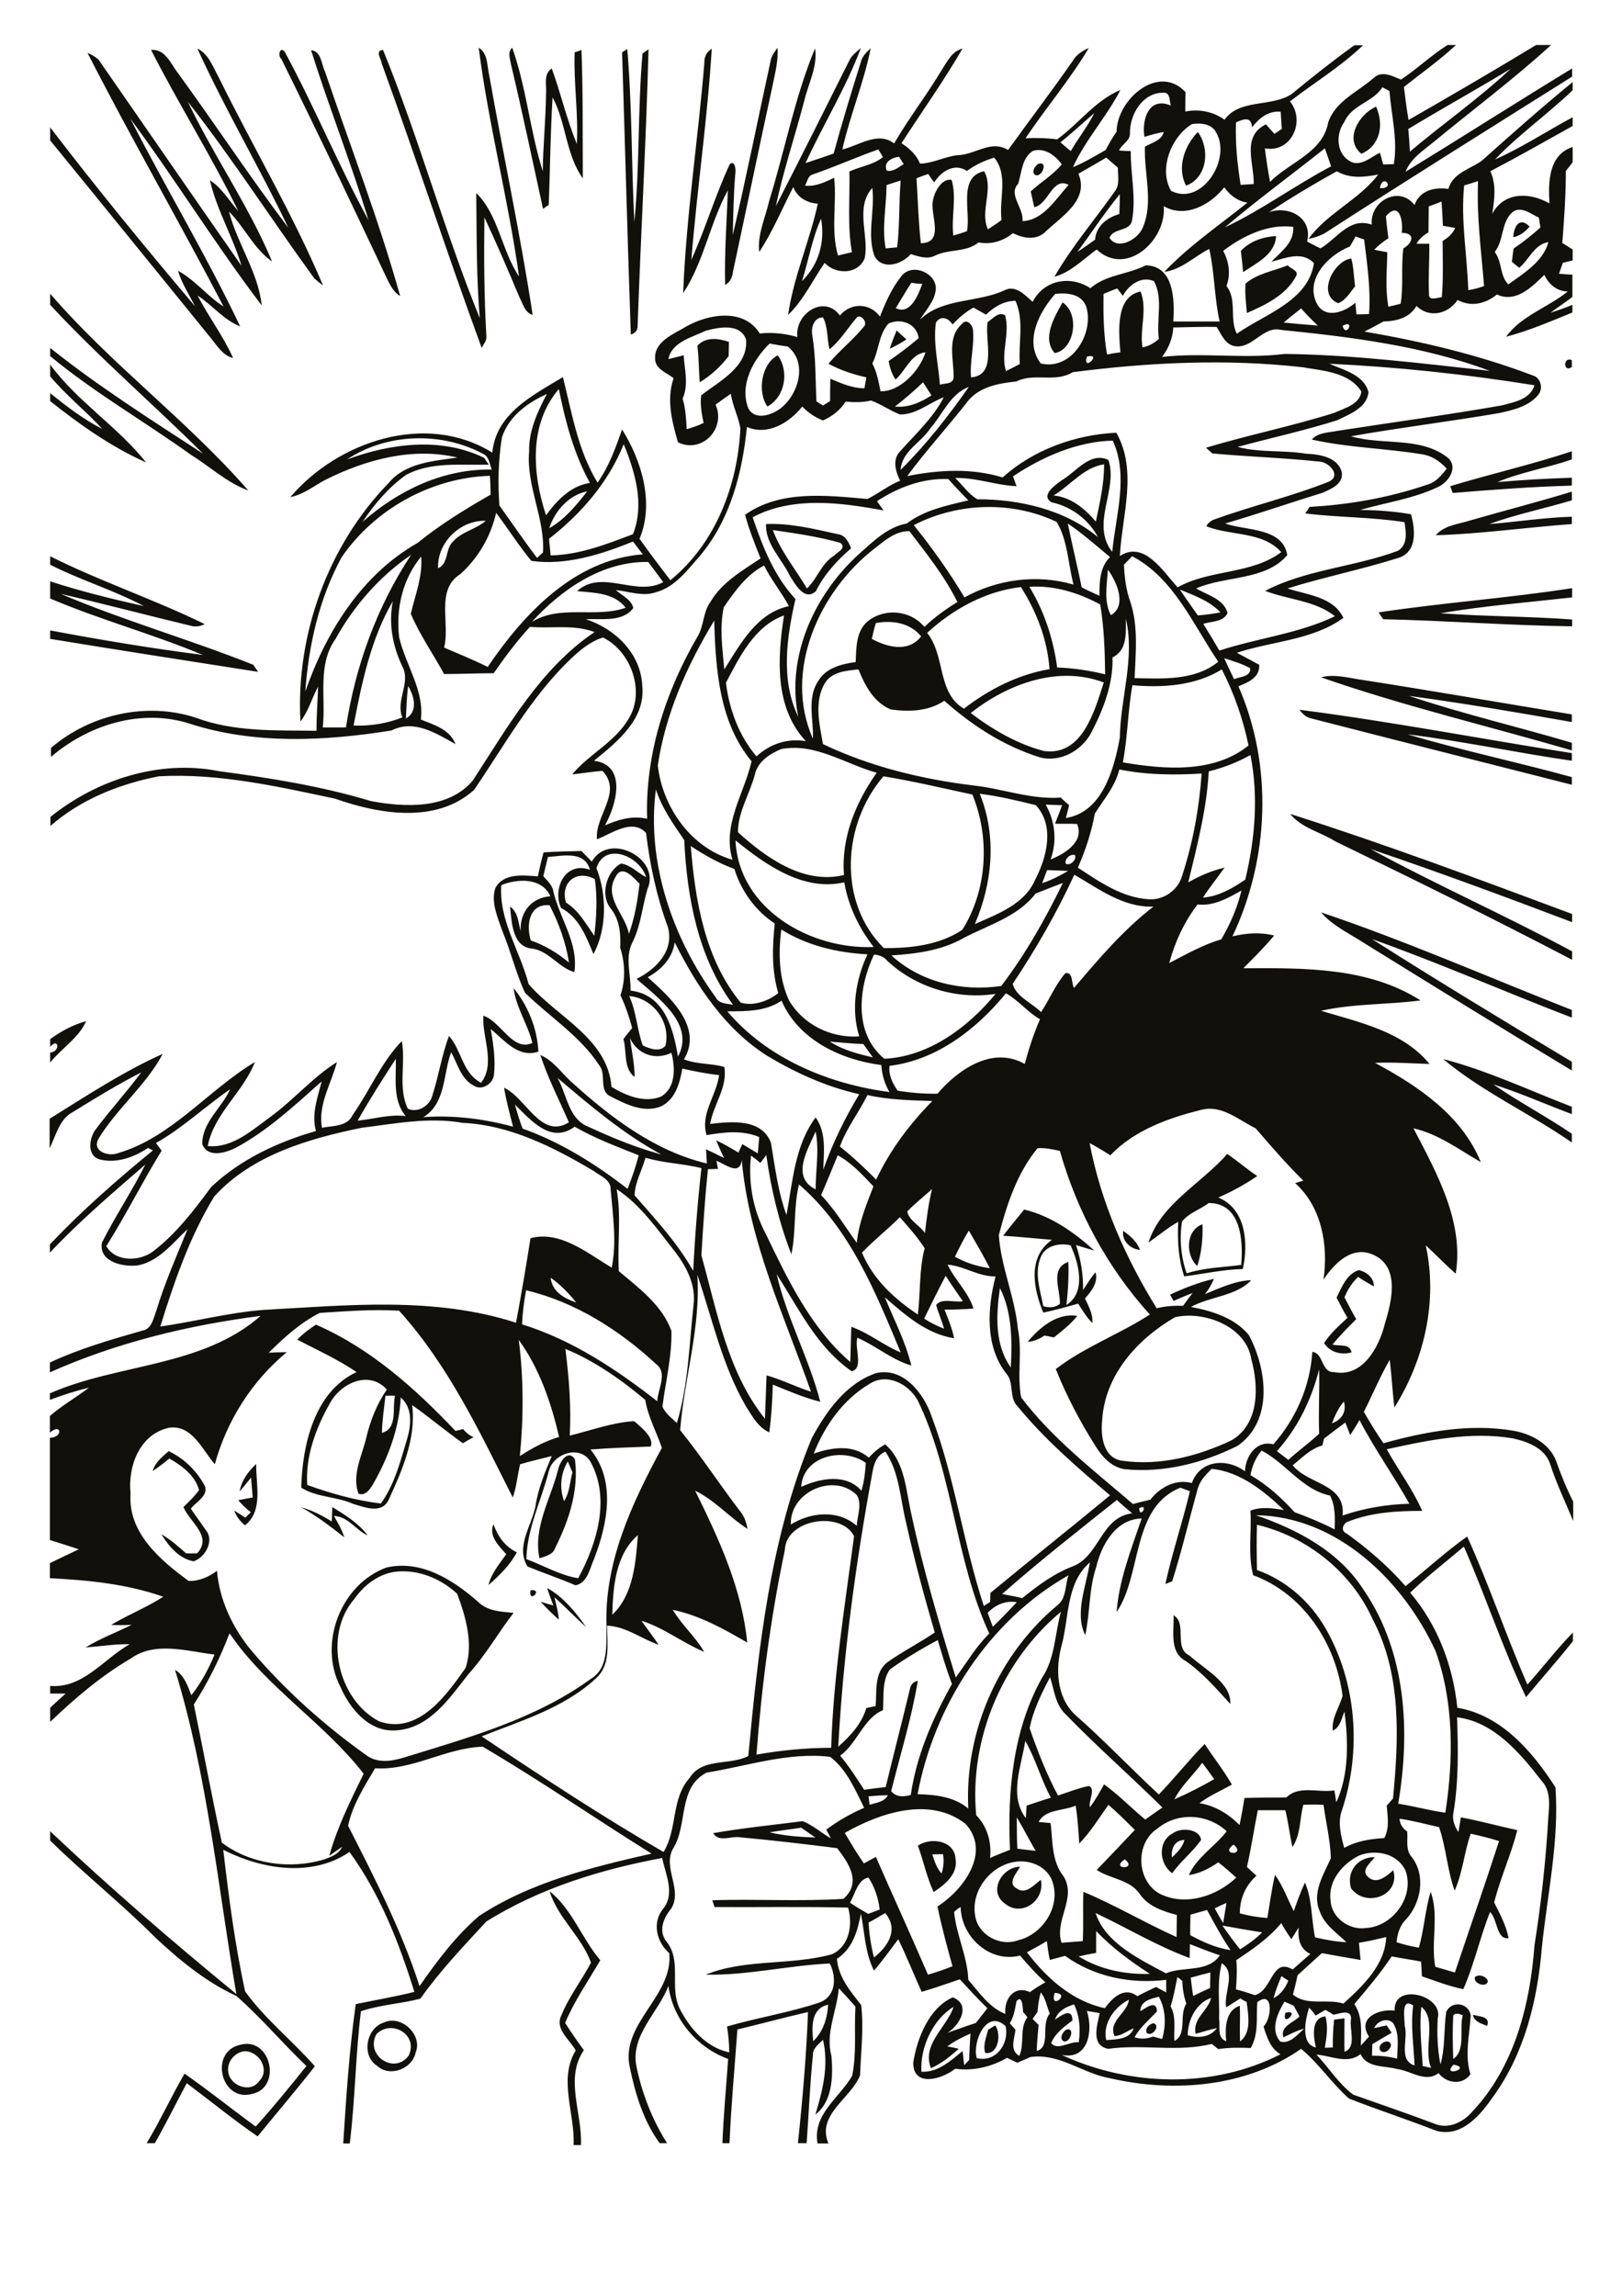
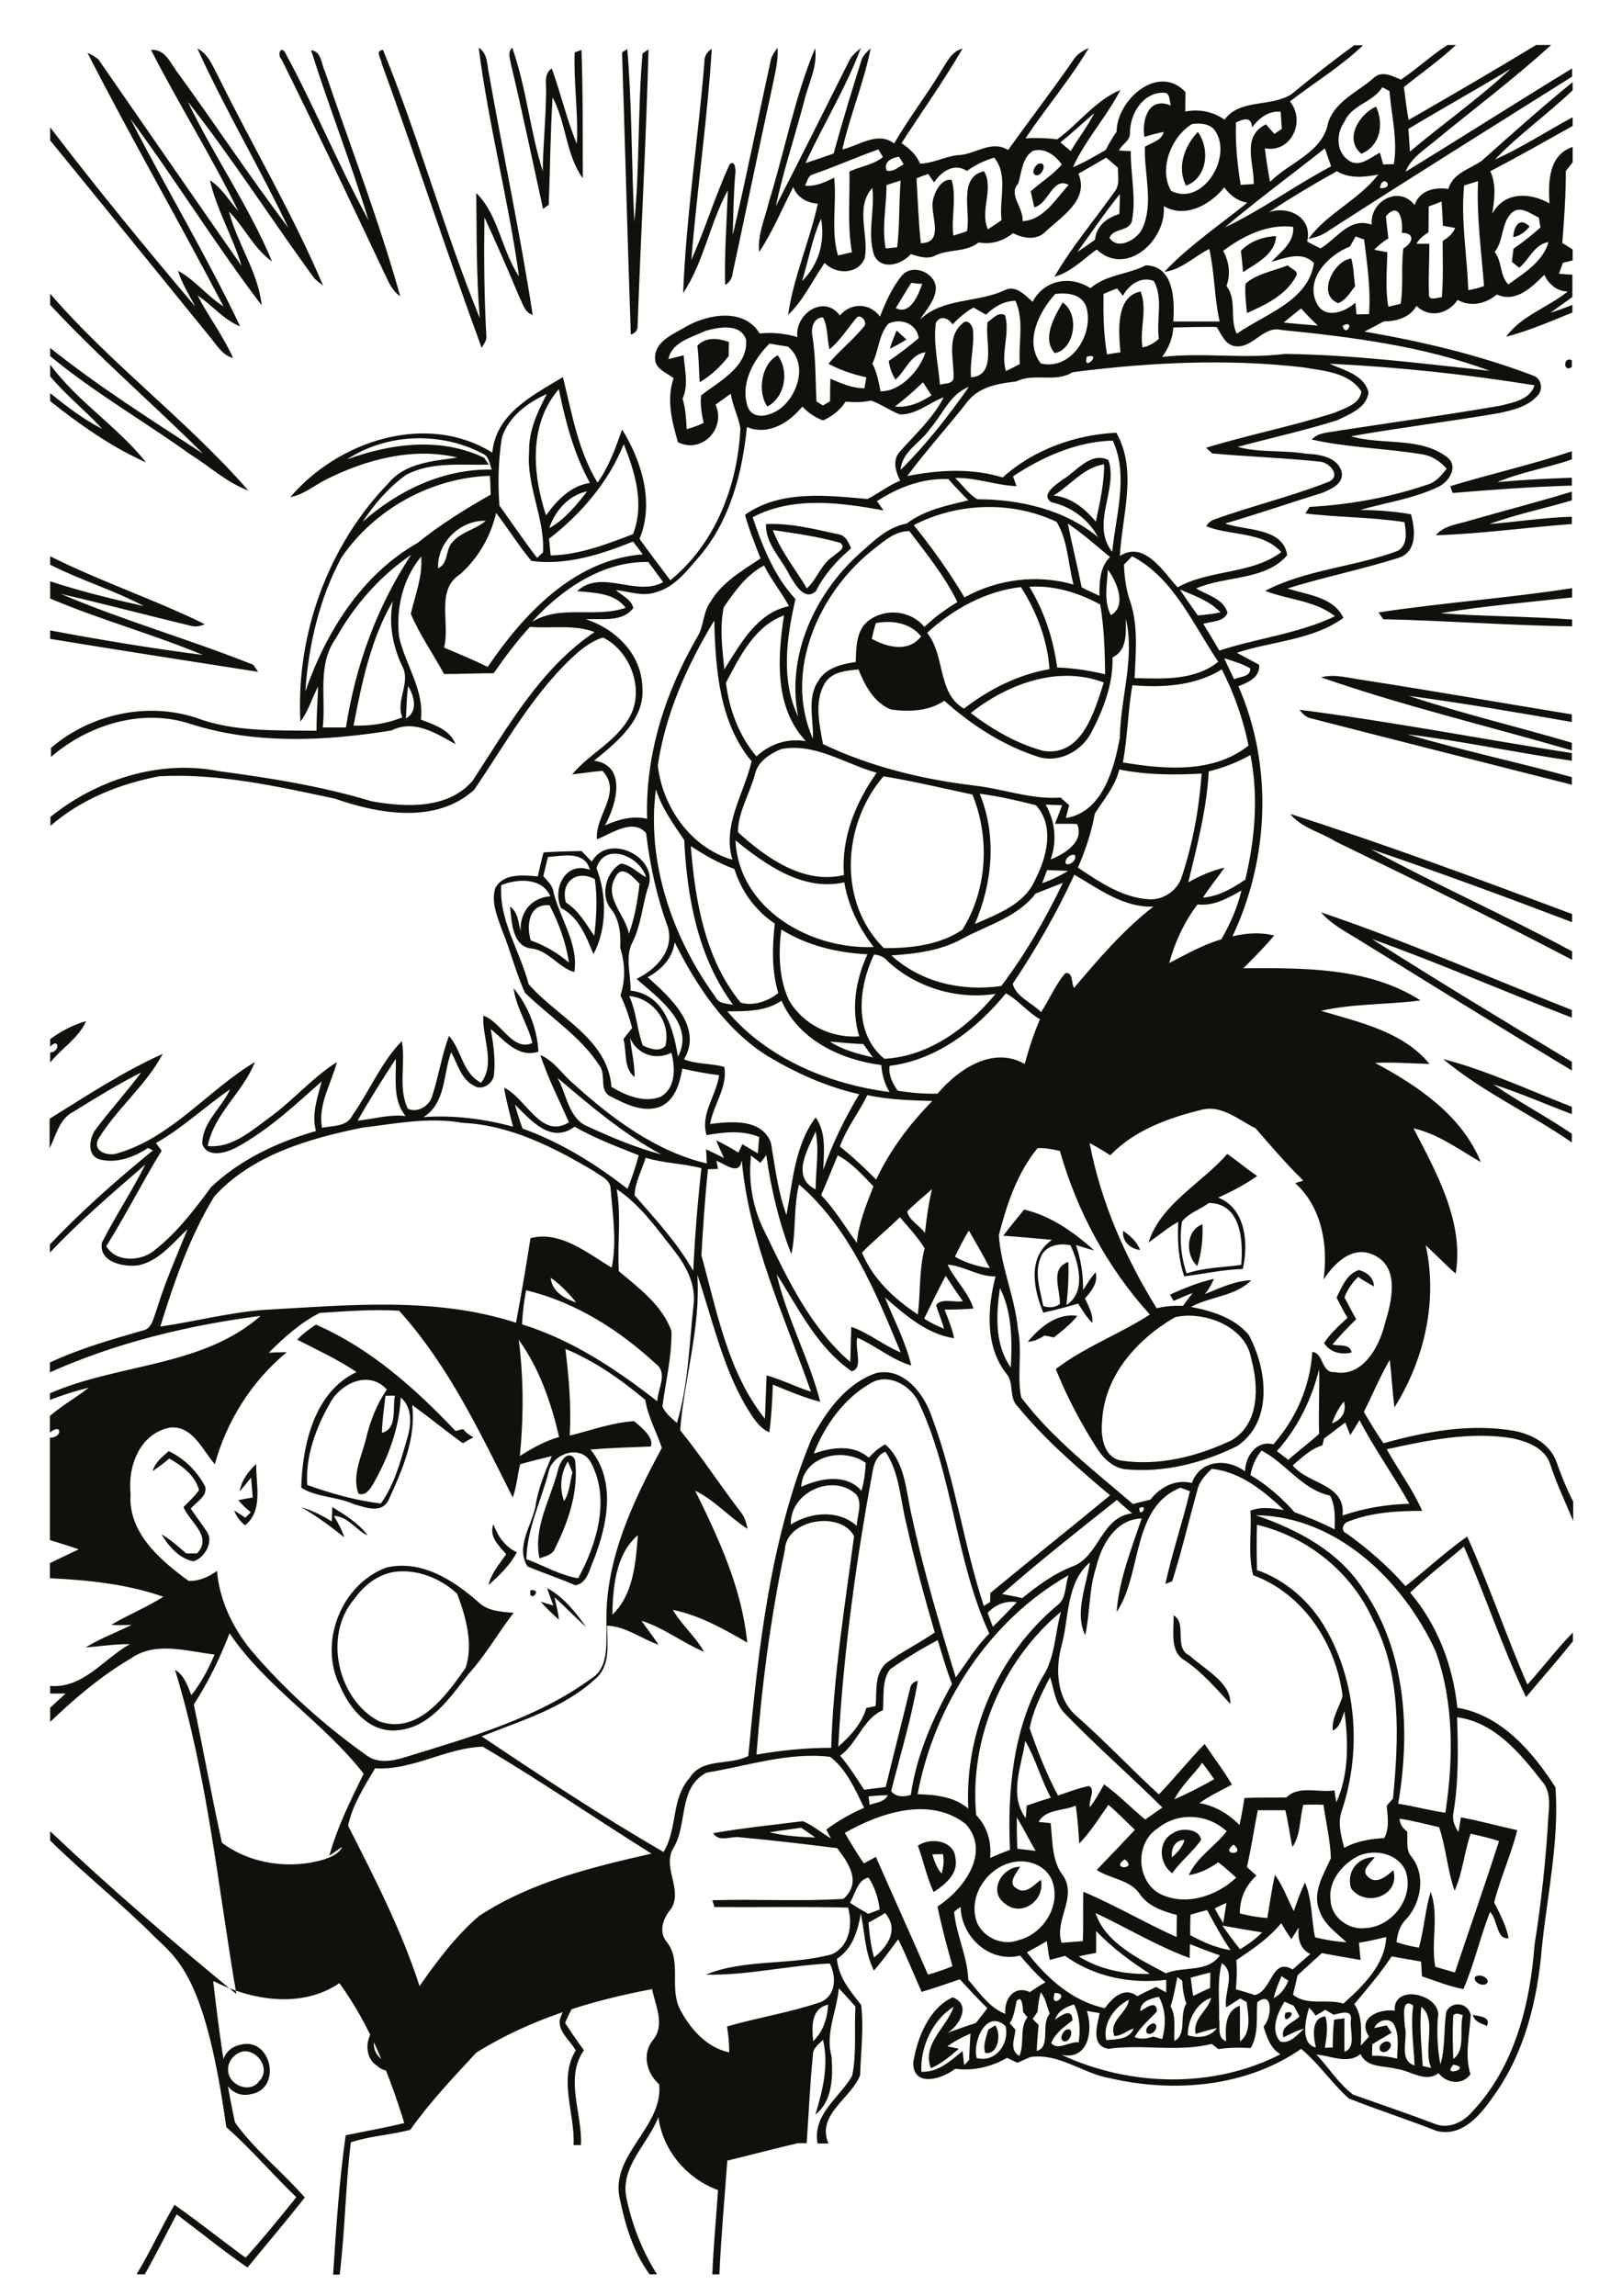
<svg xmlns="http://www.w3.org/2000/svg" version="1.2" baseProfile="tiny" id="Layer_1" x="0px" y="0px" viewBox="0 0 595 842" overflow="scroll" xml:space="preserve">
-   <path fill="#12100B" d="M89.4,752.3c-3.4,0.6-6.1,3.8-5.7,7.3c0.4,5.3,8.2,8.3,11.4,3.6C99.3,759,94.8,751.9,89.4,752.3 M88.2,749.9  c11.3-3,15.4,16,4,18.1C80.9,770.8,76.7,752.3,88.2,749.9 M509.1,748.7c3,0.9-0.7,5.4-2.7,3.4C505.2,750.4,507.4,748.5,509.1,748.7   M391.1,744.4c3.3-1.2,1.7,4.6-0.7,4.3C388.3,748,389.8,745.1,391.1,744.4 M362.5,744.4c0.6-0.4,1.9-1.2,2.6-1.6  c2.3,3.3,1.1,10.9-3.7,10.1C360.5,750,361.8,747.2,362.5,744.4 M423.2,742c2.6,0.9-0.5,5.1-2.5,3.6C419.8,744,421.7,742.2,423.2,742   M138.1,746c-4.3,7.8,6.6,15,11.8,7.9C153.6,746.3,143.7,740.4,138.1,746 M140.7,741.8c6.4-3.1,14.4,4.4,11.8,10.9  c-1.2,6-9.5,9.3-14.2,4.9C132.5,753.9,134.3,743.9,140.7,741.8 M540.3,738.9c2.3,0.7,6.6,0.5,5.2,4.1  C543.4,742.1,540.8,741.5,540.3,738.9 M471.5,738.2C477.4,736.6,470,744.1,471.5,738.2 M541.1,725c1.5-1.1,4.2-0.2,4.7,1.6  C545.3,729.3,540.1,727.3,541.1,725 M201.6,693.6c8.3,6.6,11.8,17.3,18.6,25.3c-4.4,7.6-9.5,14.9-12.9,23c2.2,3.4,4.5,6.8,6.9,10  c-7.2,10.3-0.5,23.2-1.1,34.8h-2.7c0.6-11.5-5.7-24.2,0.8-34.7c-2.1-3.9-7.6-7.7-5.4-12.6c2.8-7,7.5-13,11-19.6  C213.4,710.3,204.6,703.4,201.6,693.6 M368.6,698.1c-6.2-4.4-1.1-13.4,5.6-13.5c-1.2,2.3-4.9,6.1-1.2,8c3.2,2.4,6.4-1.4,8.8-3.2  C383.5,696.9,374.8,703.3,368.6,698.1 M495.6,692.5c-1.8-6,2.4-11.5,8.7-11.4c-1.3,1.9-5.2,4.7-2.6,7.1c3.1,3.2,6.9-0.1,9.4-2.3  C513.8,695.3,500.9,699.8,495.6,692.5 M342,680.1c0.8,2.5,1.6,5,3.4,7c0.7-2.3,1-4.7,0.5-7.1C344.8,680,342.9,680.1,342,680.1   M336.7,676.9c4.6-3.2,13.4-2,13.8,4.7c1.1,5.6-3.9,9.6-8,12.3C339.9,688.4,338.8,682.5,336.7,676.9 M429.9,681.2  c2-1.8,3.9-3.8,4.6-6.4C431,674.8,429.5,678,429.9,681.2 M430.3,672.3c3-2.2,9.8-1.6,10.3,2.5c-3.1,4.4-7.5,7.8-10.6,12.2  C425.1,683.5,424.6,675.2,430.3,672.3 M430.5,592.4c5.2,3-0.2,12,5.9,14.8c5.4,5,15.4,10,14.9,17.7c-5.2-5.7-10.2-11.5-16.6-15.9  C428.9,605.8,430.7,598,430.5,592.4 M200.7,582.4c5.9,3.2,10.5,8.9,14.3,14.3c-4-3.5-7.6-7.4-11.6-10.9c0.6,2.7,1.4,5.4,1.6,8.2  c-2.4-2.1-4.6-4.3-6.7-6.6c1.2,0.4,3.5,1.1,4.7,1.4C202.2,586.7,201.4,584.6,200.7,582.4 M194.6,583.2  C199.6,582.7,193.7,588.4,194.6,583.2 M144.5,576.5c-6,1-11.1,5-14.5,9.9c-11.5,13.2-6.2,36.9,9.1,44.9c14.3,5,24.6-9.5,31.7-19.6  c2.9-8.8,0.1-18.7-3.1-27.2C161.6,578.8,152.9,575.3,144.5,576.5 M124.8,618.5c-8.1-15.8,0.2-37.4,16.9-43.6  c12.7-3,24.5,4.5,33.6,12.5c3.5,3.5,8.5,3.7,13.1,4.1c-5.7,7.4-10.3,15.6-16.6,22.5c-6.9,8.8-14.2,19.8-26.4,20.6  C135.5,635.4,128.4,626.8,124.8,618.5 M185.7,570c-2.6-3-6.5-6.5-4.7-11c1.6,4.4,4.2,8.2,8.6,10.3c-2.5,4.7-6.4,8.5-10.4,12  C180.2,577,183.2,573.6,185.7,570 M110.5,552.8c4,1.1,7.7,3,11.2,5.2c0.1-1.8,0.1-3.5,0.2-5.3c4.7,2.9,9.6,5.9,13,10.4  c-4.4-1.9-7.3-7.1-12.4-7.1c1.5,2.5,2.9,5,3.8,7.8C121.2,559.8,116.1,555.9,110.5,552.8 M87.9,547c0.7-4.1,3.2-7.4,6.1-10.1  c-0.2,7.5,2.7,17-4.1,22.5c-1.8-1.4-3.2-3.3-4-5.4c1.4,0.8,2.7,1.7,4.1,2.6c0.5-0.5,1.5-1.5,2-2c-1.7-1.3-3.2-2.8-4.6-4.4  c1.8-0.4,3.5-0.7,5.3-1c-0.2-2.5-0.4-4.9-0.6-7.3C91.1,543.2,89,545.7,87.9,547 M206.9,550.5c2.1-3.1,2.1-7,3.1-10.5  c-0.4-1-1.3-3-1.7-4C205.6,540.4,205.2,545.7,206.9,550.5 M204.7,539.1c0.5-2.7,3.6-7.9,6.2-3.9c1.5,11.2-2.2,22.5-7.2,32.4  c-0.8,2.6-3.5,3.1-5.8,3.9C195.5,560.3,202,549.7,204.7,539.1 M56,539.5c0.9-3.2,3.5-5.2,5.9-7.3c5.7,2.7,10.5,7.4,13.4,13.1  c0.8,3.6-3.4,5.5-5.3,8c1.8,2.7,3.8,5.3,5.6,8c3.1,3.8-0.4,10-4.6,11.3c-5.3-1-9.1-5.5-11.8-9.9c3.4,1.9,6.2,4.5,9.1,7c1,0,3,0,4,0  c5.8-6.3-2.7-11.4-5-17c2-2,4.1-3.9,5.7-6.2c-1.3-5.3-6.3-9-10.9-11.6C60.1,536.6,58.1,538.1,56,539.5 M141.4,511.9  c-0.5,4.5-1.2,9-1.3,13.6c5.9-1.6,3.7-9.1,4.8-13.6C144.1,511.8,142.3,511.9,141.4,511.9 M121.1,514.5c-5.2,9.1-9.1,19.6-8.4,30.1  c8.6,3.1,17.8,5.7,27,6.8c5-6.9,7.1-15.2,9.5-23.2c1.6-5.2,2.4-11.7-2.2-15.7c-0.5,11.3-4.6,22.1-10.2,31.9  c-1.2,1.9-2.7,4.3-5.3,3.4c-2.5-6.8,1.2-13.7,2.8-20.3c1.5-6.4,3.9-12.5,7.6-17.9C135.4,502.4,125.1,507.2,121.1,514.5 M109,491.3  c2.1-2.1,4.4-3.9,6.9-5.5c20,8.7,36.4,23.4,51.2,39c0.9-0.2,1.8-0.5,2.8-0.7c1,1.3,2.3,2.3,3.8,3c-1.3,0.7-2.6,1.4-3.9,2.2  c-6.3-4.5-12.3-9.5-18.6-14c1.5,12.3-3.7,24-8.7,34.9c-2.6,5.1-8.6,2.6-12.8,1.4c-6.2-2.8-13.5-2.4-19.2-6  c0.4-15.6,4.8-35.2,20.3-42.4C124,498.6,116.4,495.1,109,491.3 M377,492.1c4.4-5.3,10.8-10.7,18.2-9.5c-2.5,3.1-5.6,5.5-8.6,7.9  c-0.8-0.2-2.5-0.5-3.4-0.7C381.3,491,379.3,492,377,492.1 M490.3,475.9c1.9-3.9,3.7-8.6,8.1-10.1c2.9,0.6,5.6,2.8,5.6,6  c-2-1.1-3.9-2.2-5.8-3.5c-2.2,2.1-3.9,4.7-5,7.5c1.4,2.7,2.8,5.4,4.3,8c-3,3-6,6-8.7,9.3c2.4,0.7,6.4-0.5,7,2.9  c-3.9,1-7.8,0-10.1-3.4c2.3-3.6,5.5-6.4,8.6-9.3C492.9,481,491.6,478.4,490.3,475.9 M412,451.4c2.6,1.8,5.1,4,6.2,7  C414.7,458.1,411.5,455.2,412,451.4 M439.2,464.3c-4.4-3.9-4.3-13.1,1.9-15.3C441.3,454.2,440.8,459.4,439.2,464.3 M381.8,461  c-2.5,5.8-0.2,12.2,0.9,18c2.1,0.7,4.3,0.6,6.1-0.8c0.2-5.3-3.8-13,3.1-15.4c0.2,5.3-0.1,10.5-0.7,15.8c7.3-4.6,4.6-15.3,1.5-21.9  C388.8,455.8,383.5,456.7,381.8,461 M375.7,443.6c9.8,2.3,18.4,8.4,25.7,15c-2.3-0.6-4.5-1.3-6.7-2c1.8,5.3,2.7,10.9,2.6,16.5  c1.5-2.2,2.8-4.5,4.6-6.5c1,3.8-1.5,6.9-3.9,9.6c1.3,2.8,3,5.7,2.7,9c-2.1-2.1-3.6-4.6-5.2-7.1c-4.2,1.2-8.5,2.4-12.8,3.3  c-3.6-8.7-5.9-20.4,3.2-26.7c-6-0.5-11.9-1.1-17.9-1.5C370.5,449.9,373.1,446.8,375.7,443.6 M433.6,448c-1,6.4-0.4,12.9,1.7,19  c6.5-2.1,13.3-2.2,20-3.1c0.8-8.8,0-22.7-11.9-22.7C440.3,443.6,436.1,444.8,433.6,448 M450.2,423.2c3.8,2.6,7.2,5.6,11,8.1  c-4.5,3.1-9.3,5.7-14.3,7.9c10.2,4.1,11.1,16.9,9,26.2c-7.3,0.2-14.4,1.8-21.5,2.7c-2.2-6.5-2.5-13.3-2.2-20  c-3.9,2.2-7.3,5.1-10.9,7.6C425.8,441.5,440.7,434.1,450.2,423.2 M529.4,388.4c16.2,4.2,31.6,11.5,47.2,17.5v2.7  c-9.6-3.6-19-7.8-28.8-10.9c9.3,6.4,19.4,11.7,28.8,18.1v3.2C561.2,408.3,543.7,400.4,529.4,388.4 M18.4,381.1  c4-2.9,8.4-5.3,13.2-6.6c-2.8,6.3-9,9.9-13.2,15.2V386c3.8-0.2,3.2-5.7,0-2.1V381.1 M484.6,334.6c31.2,10.5,61.4,23.8,92,35.8v2.8  c-24.5-9.4-48.6-20-73.3-28.8c24.2,15.4,48.7,30.2,73.3,45v3.2c-25.6-15.4-50.9-31.1-76.3-46.8C494.9,342.3,488.8,339.5,484.6,334.6   M473.3,298.5c34.8,11.1,69.1,23.9,103.4,36.7v3c-24.5-9.3-49.1-18.4-73.9-26.8c24.3,13.2,49.6,24.4,73.9,37.5v3.1  C548,337,519,322.7,489.9,308.6C484.4,305.1,477.4,303.7,473.3,298.5 M476.7,260.3c33.5,4.3,66.6,10.7,99.9,15.9v2.8  c-20.1-2.9-40.1-7.2-60.3-9.7c19.9,5.9,40.3,10.2,60.3,15.7v2.8c-31.8-8.1-63.7-16.1-95.5-24.3C479.2,263.2,477.8,261.8,476.7,260.3   M484.6,248.4c4.9-1.3,9.9,0.2,14.8,0.9c25.8,4,51.5,8.5,77.2,12.7v2.8c-19.9-3.5-39.8-6.9-59.8-9.6c19.7,6.6,39.9,11.3,59.8,17.2  v2.8C546,266.3,514.7,258.9,484.6,248.4 M505.7,224.6c23.6-3.6,47.4-5.2,71-8.9v3.4c-16.1,1.8-32.3,3.1-48.3,5.8  c16.1,1.2,32.2,1.1,48.3,2.3v2.5c-23.1-0.3-46.2-2.1-69.3-2.6C506.9,226.4,506.1,225.2,505.7,224.6 M18.4,204  c18.5,9.3,38.2,15.8,56.7,24.9c-1.7,0.8-3.4,1.1-5.1,0.6c-15.9-3.8-31.7-8-47.7-11.7c23,9.8,47.3,16.7,70.6,26  c0.5,0.7,1.4,2,1.8,2.6c-25.4-4-50.9-7.9-76.3-12.1v-3.1c18.6,3.5,37.3,6.6,56,9c-18.4-7.7-37.7-12.9-56-20.7v-6.3  c11.3,3.7,22.9,6.5,34.4,9.1c-11.1-5.9-23.2-9.5-34.4-15.2V204 M283.5,194.4c2.9,7.8,8.3,14.3,12.5,21.4c3.8-3.5,5.2-9,9.8-11.9  c1.2-1.3,4.9-2.8,2.5-4.8C300.2,196.8,291.8,195.6,283.5,194.4 M281,192.2c8.9-0.4,17.7,1.8,26.3,3.7c2.8,0.3,4,2.9,4.9,5.2  c-5.2,4.5-9.8,9.5-12.9,15.7c-4.2,3.9-7.7-2.7-9.6-5.7C286.7,204.8,280.7,199.5,281,192.2 M539.2,190.9c12.5-3.6,25-6.8,37.4-10.6  v3.2c-10,3-20.4,5.1-30.3,8.7c10.1-0.8,20.1-2.4,30.3-2.7v2.7c-16.6,1.2-33.2,3.6-49.9,4.1C529.8,192.6,534.9,192.3,539.2,190.9   M532,178.3c14.8-4.5,29.9-7.9,44.6-12.8v3c-9,3.1-18.5,4.6-27.3,8.3c9.1-0.8,18.2-1.3,27.3-1.6v2.9c-14.6,0.4-29.1,1.5-43.7,2.7  C532.7,180.2,532.2,179,532,178.3 M18.4,133.7c10,13.6,24.7,22.7,35.2,35.9c-12.6-5.6-24.4-13.9-35.2-22.5v-2.9  c6,4.8,12.2,9.6,19.1,13.1c-6.1-6.7-13.3-12.3-19.1-19.3V133.7 M576.6,134.6c-3.2,2.3-3.3-4,0-2.5V134.6 M281.5,149.1  c-3.8-5.4-2.2-15.7,3.8-18.8C289.6,136.2,288,145.6,281.5,149.1 M255.8,126.8c3.1-3.3,7.6-2.8,11.6-1.4c0,1.7-0.1,3.4-0.1,5.2  c-2.9,3.8-6.5,7.1-10.6,9.6C256.3,135.7,256.4,131.2,255.8,126.8 M328.9,121.2c1.2,1.1,2.4,2.2,3.6,3.3c-2,1.3-4,2.4-6.1,3.4  C327.1,125.6,328,123.4,328.9,121.2 M389.8,110.9c6.5,4.4,4.3,17.4-2.9,18.6C382.1,124.1,386.8,116.2,389.8,110.9 M18.4,107.7  c22.3,25.9,50.3,46.5,72.7,72.2c-7.9-2.9-14.1-8.8-21.2-13.2c-17-12.2-35.3-22.7-51.5-36.1v-3c17.8,14.2,37.1,26.4,56.1,38.8  c-18.5-18.4-38.4-35.5-56.1-54.6V107.7 M456.9,104c4.3-3.7,10.3-4.6,15.5-6.7c1,1.3,4.1,1.9,3.1,3.9c-3.7,7-11.2,10.6-18.1,13.6  C457.1,111.2,456.6,107.6,456.9,104 M490.9,111.2c-8.1-3.2-1.5-15.7,4.8-16.4c0.9,3.3,0.9,6.8,1.4,10.2  C495.2,107.3,493.7,110.1,490.9,111.2 M455.2,92c3.3-3.5,8.1-5.2,12.9-5.4c-0.3,6.7-7.2,9.9-12.1,13.2  C455.8,97.2,455.5,94.6,455.2,92 M555.1,87c0.2-3.9,2.3-7.7,6-3.9C559.5,85,557.6,86.5,555.1,87 M380.9,60.1  c3.5-1.2,1.7,4.5-0.8,4.2C378,63.6,379.6,60.7,380.9,60.1 M435.1,68.1c-3.5-6.6-0.6-14.6,4.3-19.7C443.9,54.5,443,65.1,435.1,68.1   M499.4,56.4c-6.5-5.3-0.8-14.6,5.4-17.3C507.7,45.6,506.4,53.4,499.4,56.4 M187.4,23.4c-0.3-2-1.3-4.3,0.5-5.9  c5.2,14.6,6.5,30.4,11.2,45.3c0.1-9.4,1.1-18.8,1.2-28.2c0.3-3.2-1.1-7.4,2.1-9.5c3.3,9.1,5.5,18.7,9.2,27.7  c0.6-11.2-1.2-22.4-0.8-33.6c0.6-0.2,1.9-0.6,2.5-0.9c0.6,15.7,0.4,31.4,0.5,47.1c-6.2-8.5-6.1-20.4-11.1-29.7  c-0.8,13.1-0.9,26.3-1.4,39.4c-0.5,0.4-1.6,1.1-2.1,1.5C195.3,58.8,191.6,41,187.4,23.4 M140,23.2c-0.1-1.6-2.6-4.6,0.5-4.9  c13.2,32.3,22.4,66.2,35.5,98.4c-1.3-15.3-1.1-30.6-1.3-45.9c8.1,7.8,9.3,21.1,15.7,30.6c-3.9-28.1-11.2-55.7-14.8-83.9  c3.4,2.1,3,6.3,3.8,9.8c5.2,29.4,11.5,58.7,16,88.2c-3-0.9-3.6-4.2-4.9-6.6c-4.1-9.8-8.3-19.5-12.8-29.2  c-0.2,14.5-0.1,28.9,0.7,43.4c0.3,1.7-1,3.1-1.7,4.5C164,93,152.6,57.8,140,23.2 M282.8,21.8c0.4-1.6,1.5-2.9,2.4-4.3  c0.4,4.7-0.9,9.3-1.8,13.9c-5,22.9-9.7,45.8-14.6,68.6c-0.2,1.9-1.1,3.6-2.8,4.5c-0.3-11.6,0.6-23.2,1-34.7  c-6.6,12-8.8,26.3-16.4,37.7c1.1-28.3,5.5-56.4,7.8-84.7c-0.1-2.1,1-3.9,2.7-4.9c-1.6,25.9-5.4,51.6-7.5,77.4  c5.2-11.5,8.8-23.7,14.1-35.1c2.1-1.7,2.3,2.6,2,3.8c-0.6,7.4-0.7,14.8-0.9,22.2C273.8,64.9,278.1,43.3,282.8,21.8 M228.2,19.2  c0.5-0.3,1.4-0.9,1.9-1.2c1.8,21,1.5,42.3,2.6,63.4c2-20.5,1.2-41.3,3-61.8c0.6-0.4,1.6-1.1,2.2-1.5c-0.9,33.8-2.8,67.4-4,101.2  c0.1,1.7-0.8,2.9-2.5,3.4C230.2,88.2,229.3,53.7,228.2,19.2 M103.2,21.6c-1.5-1.2-0.4-4.9,1.3-2.5c10.9,20.1,19.7,41.6,30.7,61.7  c-6.4-21-14.5-41.5-21.1-62.4c3.9,0.5,3.7,5,5.1,7.8c9.3,27.4,19.8,54.5,27.6,82.4c-2.9-1.8-4.2-5.1-5.6-8  C128.7,74.1,116.1,47.7,103.2,21.6 M55.4,18.3c5.4-0.4,7.3,5.3,10.1,8.8c13.6,18.7,26.4,38.1,40.3,56.5  C95.2,61.4,82.6,40.2,72.4,17.8c4.1,2,5.6,6.5,7.7,10.3c12.6,25.6,27.3,50.3,38.4,76.6c-1.1-0.8-2.2-1.7-3.2-2.6  c-15.6-21.4-30-43.9-46.4-64.8c9.5,19.9,22.4,38.2,30.9,58.6C93,91.1,89.7,83.3,84,77.6C87,89.3,94.8,100,96,112  C79.1,89.8,64.4,65.9,47.8,43.5c13.1,25.6,28,50.3,40.3,76.2c-6.1-2.4-10.2-7.8-15.6-11.3c4,7.8,9.4,14.8,13,22.9  c-3.7-0.9-5.7-4.3-7.9-7C57.8,100,38.2,75.7,18.4,51.5v-4.8c17.1,22.4,35,44.2,53.2,65.7c-2.2-4.3-4.9-8.4-6.3-13.1  c6.3,3.4,10.7,9.3,16.7,13.1C65.7,81.2,48.1,50.7,32.1,19.4c1.5,0.6,2.8,1.4,4,2.4C53.6,47,71,72.3,88.6,97.5  C85.4,86.8,79.5,77,77,66.1c4.4,2.8,7,7.5,10.4,11.3C77.6,57.3,65.6,38.3,55.4,18.3 M533.2,757.2C528.5,762,540.3,758.5,533.2,757.2   M358.3,754.8c7,1.7,12-5.2,10.6-11.7C361.9,736.5,356.6,748.9,358.3,754.8 M504.1,743.8c1.5-0.3,3-0.7,4.6-1  c0.4,0.7,1.4,2.1,1.8,2.7c-2.4,1.4-4.8,2.8-7.1,4.2c0,1.4-0.1,2.8-0.1,4.2c3.1,0,6.2,0.3,9.2,1.1c0.1-4.3,1-9.2-1.5-13.1  C508.8,739.8,505.2,741.2,504.1,743.8 M533.1,739.1c-0.3,5.3-0.2,10.7,0,16c4.7-3.2,2.1-11,3.5-16  C535.5,738.7,534.2,738,533.1,739.1 M521.4,736c-0.8,7.2,0.1,14.5,0.5,21.7c0.8,0.2,2.3,0.5,3.1,0.7  C521.9,751.4,527.3,740.7,521.4,736 M480.2,736.3c-1.3,4.3-3.3,13.3,2.5,14.6c-0.9-3.8-1.9-10.9,3.5-11.4c1.1,3.8,0.4,7.7-0.2,11.5  c0.7,0,2.2-0.1,2.9-0.1c0-3.4,0.1-6.8,0.5-10.2c1-0.1,2.9-0.4,3.8-0.5c0,4.1-0.1,8.2,0,12.3c4.6-1.7,1.7-8.3,2.4-12.1  c0.2-3.7-4.3-1.9-6.4-1.5c-1-0.6-2-1.2-3-1.8c-1.2,0.7-2.4,1.4-3.6,2.1C481.9,738.1,481.1,737.2,480.2,736.3 M338,759.8  c6.1,0.3,10.7-4,15.1-7.6c0.2,1.3,0.4,3.9,0.6,5.2c0.5-0.5,1.3-1.4,1.8-1.9c0.1-3.2,0.3-6.5,0.5-9.7c-3,1.3-5.9,2.8-8.5,4.7  c1.1,0.2,3.2,0.6,4.2,0.9c-3.1,2.7-6.3,5.4-10.2,7.1c-3.5-8.8,6-15.2,8.3-22.5C342.1,740.7,337.5,750.9,338,759.8 M515.3,743  c1.4,4.7-2.5,12.5,3.6,14.5c-0.3-7.4-1.5-14.7-0.5-22C513.8,732.3,515.3,740.5,515.3,743 M387,740.7c2.3-1.6,6.4-4.6,6.4,0.3  c-3,2.3-6.3,4.6-7.8,8.3c2.3,2.9,6.8-0.7,10.1-0.3c0.7-4.7,0.4-9.6-1.7-13.9C391,736,388.1,737.5,387,740.7 M298.3,748.6  c3.7-3.5,5.2-8.5,5.5-13.4C297.4,736.6,297.8,743.4,298.3,748.6 M471.2,734.1c-2.6,4.2-5.3,10.3-1.6,14.6c3.5,1.1,6.4-2.6,8.8-4.7  c-2.7,0.7-5.1,2-7.6,3.2c-1.3-4.2,3.7-5.3,5.9-7.7c-0.7-1.3-1.4-2.6-2.1-3.9C473.5,735.1,472.4,734.6,471.2,734.1 M405.8,748.2  c3.7-0.3,8.5-0.2,10.1-4.3c-2.4,0.8-4.5,2.8-7.1,2.8c-2.3-5.6,4.8-8.4,5.3-13.3C408.8,736,404.4,742.2,405.8,748.2 M372.9,733.9  c-0.6,2.8-0.9,5.7-2.5,8.1c0.7,0.8,1.4,1.6,2.1,2.4c-0.3,3.3-2.3,7.4,1.4,9.6c2.1-4.6-0.1-10.1,3-14.2c-0.4-0.5-1.2-1.4-1.6-1.9  C375.2,736.6,375.1,731.3,372.9,733.9 M461.2,734.3c-0.4,5.6,0.6,11.6-2.4,16.8c-4-0.2-8-0.2-11.9,0.4c-0.6-0.5-1.8-1.4-2.4-1.9  c-12.5,3.1-25.4,0-38,1.8c-6.5-1.3-4-8.6-3.1-13.1c-1.6-0.3-3.1-0.5-4.7-0.8c2.3,7,0.7,18.2-9.3,16.1c25,11.6,55.5,12.5,80.3-0.2  c-3.7-2.2-5-6.3-6.2-10.2C466.5,740.4,467.3,729.6,461.2,734.3 M435.7,746.4c3.7,1.2,8.3,0.8,10.7-2.6c-2.6,0.5-5.2,1.4-7.8,2.1  c-1.2-5.7,4.5-8.3,5.7-13.2C438.8,734.6,435.7,740.8,435.7,746.4 M418.3,737.6c2.1-1.2,6-4.4,6.1,0.1c-2.8,3-6.1,5.7-8.2,9.4  c2.2,0.9,4.6,0.6,6.8-0.2c1.1,0.3,2.2,0.6,3.3,0.9c1.5-5.1,1.4-10.8-1.2-15.5C422.1,733,418.3,733.9,418.3,737.6 M381.8,730.7  c-0.7,2.3-1,4.7-1.2,7.1c-0.4,0.7-1.4,2-1.8,2.6c0.5,0.6,1.6,1.7,2.2,2.2c-0.3,3.2-0.6,6.4-0.7,9.6c5.4-1.6,1.3-9.7,4.8-13.7  C384,735.9,383.6,732.9,381.8,730.7 M386.9,730.9C384.8,737.6,393.2,731,386.9,730.9 M470.1,724.7c-1.1,2.6-2.2,5.3-2.9,8.1  c2.6-1.3,4.3-3.7,5.4-6.4C472,726,470.7,725.2,470.1,724.7 M431.9,725.1c-0.8,3.6-1.3,7.2-2.5,10.7c2.2,3.9,1.1,8.5,1.4,12.7  c4.8-2.4,1.6-9.5,4.4-13.7c-1-2.7-1.4-5.5-1.5-8.3C433.3,726.1,432.4,725.4,431.9,725.1 M436.8,725.3c0.3,2.2,0.5,4.5,0.9,6.7  c2.1-1,4.1-2,6.2-2.9c0-1.9,0.1-3.8,0.1-5.7C441.6,724,439.2,724.6,436.8,725.3 M448.2,720c-1.8,6.6-0.8,13.6-1,20.4  c0.5,2.8-0.9,7,2.6,8.2c-0.4-4.7-0.4-11.2,5-13c0.2,4.4-0.1,8.7,0.1,13.1c4.3-3.3,3-9.8,2.4-14.5c-0.6-0.3-1.8-0.9-2.3-1.3  c-1.7,1.1-3.5,2.2-5.2,3.3C448.8,730.9,453.6,723.5,448.2,720 M376.7,716c7.3,9.5,16.6,17.9,28.6,20.5c2.7-3.8,7.2-8.1,11.9-4.4  c2.2-1.2,4.6-2.3,6.9-3.4c1.2,0.7,2.4,1.3,3.7,2c0-1.2,0-3.5,0-4.6c-13,1.6-26.4-1.1-37.1-8.8c-1.9,0.5-3.7,1-5.6,1.5  c-0.5-2.3-0.8-4.6-1.1-6.9C381.5,713.4,379.1,714.7,376.7,716 M498.5,712.5c0.2,2.1,0.4,4.2,0.6,6.3c-4.7-0.8-9.5-1.6-14.2-2.5  c-3,2.7-5.9,5.4-8.9,8.1c-0.5,2.4-1.1,4.8-1.7,7.1c5.1,4.3,12.5,1.4,18.5,3.3c7.1-6.4,15.3-14.2,15.7-24.4  C505.1,711.2,501.8,712,498.5,712.5 M402.1,708.2c0,2.7,0,5.3,0,8c-2.2,0.4-4.3,0.8-6.4,1.3c7.7,4.8,17,6.7,26.1,6.4  C414.7,719.3,407.9,714.3,402.1,708.2 M448.4,706.2c2.1,2.9,4.2,5.9,6.5,8.7c2.9-1.8,5.7-3.8,8.1-6.2  C458.1,707.9,453.3,707.1,448.4,706.2 M453.5,718.9c0.4,3.6,0.1,7.1-0.1,10.7c2.3,0.6,4.6,1.3,6.9,2.1c6.5-1.6,6.1-14,13.9-9.4  c2.1-1.9,4.3-3.8,6.5-5.7c-3.9-1.8-4.7-5.7-4.3-9.7c-0.9,1.4-1.8,2.9-2.7,4.3c-1.3-2-2.6-3.9-3.7-5.9  C465.4,710.9,459.4,714.9,453.5,718.9 M401.9,701.6c3.5,10.9,16,16.9,25.8,22.1c6.4-2.7,15.3-0.1,19.8-6.6c-3.7-1.2-7.4-2.7-11-4.1  c0,1.3-0.1,3.8-0.1,5.1C424.4,713.7,413.4,707,401.9,701.6 M318.6,705.1c0.3,4.3,0.9,8.6,2,12.8c5.2-4.1,9.2-10.3,4.1-16.3  C322.7,702.8,320.7,704,318.6,705.1 M436.7,702.2c-0.1,2.5-0.1,5-0.1,7.5c4.6,2.5,9.5,4.7,14.8,5.5c-3.2-4.7-5.9-9.7-8.6-14.7  C440.8,701,438.8,701.6,436.7,702.2 M350,701.2c0.8,8.5,4.9,16.3,5.2,24.9c4,4.6,7.7,10.2,13.6,12.5c-0.6-5.4,3.2-10.7,9-8  c1.8-1.3,3.7-2.5,5.7-3.6c-3.4-3-6.4-6.4-9.3-9.8c-11.1,2.8-21.6-6.8-21.8-17.8C351.7,699.7,350.5,700.7,350,701.2 M445.6,699.9  c1,1.8,2,3.6,3.1,5.4c0.4-2.5,0.8-5,1.2-7.4C448.4,698.5,447,699.2,445.6,699.9 M311.8,697.8c2.2,1.5,4.4,2.8,6.7,4.1  c1.4-0.5,2.8-1.1,4.2-1.6c-0.5-4.1-1.8-8.2-4.1-11.7C314.7,689.2,313.7,694.6,311.8,697.8 M370.5,683.2  c-8.3,2.3-14.5,11.2-12.7,19.8c1.2,6.7,9.2,11,15.6,8.6c9.5-2.2,16.4-13.4,12.2-22.7C382.8,683.5,376.2,681.6,370.5,683.2   M412.6,681.9C406.9,685.7,417.6,685.8,412.6,681.9 M498.6,680.5c-6,2.9-11.5,9.3-10.5,16.4c0.2,6.3,6.8,11.1,12.9,10.2  c9.9-0.5,18-11.5,14.6-21C512.7,679.7,504.6,678.1,498.6,680.5 M452.5,676.5C447.1,680.5,457.5,680.6,452.5,676.5 M282.3,672  c5.5,1.3,11.2,1.7,16.8,1.9c-1.7-1.2-3.5-2.4-5.2-3.6C290.1,670.9,286.2,671.3,282.3,672 M513.4,667c0.1,2,1.2,3.6,2.8,4.7  c0.3,3.2-0.7,6.8,1.7,9.4c5.2,6.7,3.4,16.8-2.1,22.8c-2.3,2.2-3.2,5.3-3.5,8.4c2.7,0.9,5.4,1.5,8.2,2c1.9-6.8,2.3-13.8,4.3-20.5  c3.2,8.6,0,18.4,1.7,27.5c2.4,0.7,4.8,1.4,7.2,2.1c5.4-16.1,11-32.1,16.2-48.2c-3.4-1.1-6.9-1.9-10.4-2.7  c-2.4,6.8-2.9,14.2-5.9,20.9c-2.7-7.6-3.1-15.7-5.7-23.3C523,669,518.3,667.7,513.4,667 M373,666.5c0,3.8,0,7.7,0.2,11.5  c2.2,0.3,4.4,0.5,6.7,0.8C377.5,674.7,375.4,670.5,373,666.5 M424.6,670.6c-8.2,5.3-7.8,18.9,0.6,23.8c9.4,4.9,21,1.1,28.3-5.8  c-2.2-1.9-4.3-3.9-6.6-5.6c-3.3,2.3-6.9,4.1-10.8,4.7c2.9-6.6,9.6-10.5,13.9-16.1C442.9,665.1,432,664.5,424.6,670.6 M309.9,672.2  c2.2,3.8,4.5,7.6,7,11.2c1.5-0.8,2.9-1.6,4.4-2.4c6.3,14.4,12.9,28.8,19.1,43.2c3.1-0.9,6.1-1.9,9-3.1c-2-7.2-4-14.5-5.5-21.9  c9.5-6.1,19.8-19.9,10.3-30.3C341.1,658.7,322.9,664.8,309.9,672.2 M478.1,661.9c-1.4,5.1-0.9,11-4,15.5c-1-4.5-1.5-9.1-2.6-13.5  c-3.4,0-6.8,0-10.1,0c-1.4,6.9-2.4,14-4,20.8c1.2,1.1,2.3,2.1,3.5,3.2c-4,3.6-6.1,8.4-6.1,13.8c3.3,0.9,6.6,1.5,10.1,1.7  c0.9-5.3,1.6-10.6,2.8-15.8c3,4.1,4.6,8.9,6.9,13.3c1.2-3.5,2.5-7.1,4.1-10.5c2.7,6.3,2.3,13.4,3.7,20.1c3.8,0.9,7.6,1.6,11.5,1.8  c-3.6-3.5-8.1-6.4-9.8-11.4c-2.9-6.7,1.4-13.4,4.1-19.4c-0.2-6.6-1.8-13.1-2.7-19.6C482.9,661.8,480.5,661.8,478.1,661.9 M381,668.2  c1.1,0.1,3.3,0.3,4.4,0.4c0.8,6.7,0.3,14,4.8,19.6c4.8,8.1-3.5,16-0.8,24.3c2.6-0.2,5.2-0.4,7.8-0.6c0.3-6,0-12.1,0.2-18.1  c11.7,4.9,22.6,11.4,34.2,16.6c0-2.7,0.1-5.4,0.1-8.1c-5-1.3-10.3-3.1-13.4-7.4c-3.6-5.6-10.8-5.7-16-9.1c4.7-4.9,9.4-9.8,14-14.7  c-3.2-3.1-6.3-6.3-9.7-9.2c-3.4,4.8-6.5,9.9-10.7,14.2c-0.3-4.7-0.6-9.3-1.3-13.9C390.2,664.2,383.5,663.4,381,668.2 M318.6,658.8  c0.1,0.8,0.3,2.3,0.4,3.1c2.4-0.8,5.4-1,6.7-3.5C323.4,658.4,321,658.6,318.6,658.8 M441,646.5c-3.3,4.6-7.6,8.3-10.2,13.4  c5-2.2,9.9-4.7,14.6-7.4C443.9,650.4,442.5,648.4,441,646.5 M259.2,650.1c-10.6,5.5-6.8,18.9-12.2,27.7c-4.2,7.1,3.6,15.1-0.8,22.2  c-2.8,3.3-4.8,8.2-1.7,12.1c5.7,6.9,1,16.7,4.8,24.5c3.7,7.3,9.8,14.3,18.2,16.1c0-3.2-0.3-6.4-0.8-9.5c11.3-3.3,23.1-5.1,34.2-8.9  c5.8-2.3,6-9.3,3.5-14.2c-15.2,0.7-30.2,4.4-45.5,4.1c14.3-5.9,31.3-3.3,46.3-7.5c6.4-2.9,7.7-10.9,5.9-17.1  c-16.3-0.4-32.7-0.1-49-0.2c-0.2-0.6-0.6-1.8-0.8-2.5c16-0.5,32.1,0.5,48.1-0.5c6.7-6,2.1-12.9-2.3-18.6c-11.9-1.5-23.8-2.9-35.8-4  c-3.2-0.5-7.5,2-9.7-1.5c10.9-1.9,21.9-3,32.9-4.4c3.7,1.5,6.8,4.3,10.3,6.3c-0.4-0.8-1.3-2.4-1.7-3.2c4.3-3.2,9-5.9,13.9-8  c-3.3-6.7-6.5-14.2-12.5-18.7C289.1,642.5,274.1,647.7,259.2,650.1 M137.6,648.5c-3.9,6.6-8.4,13.6-9.9,21.1  c9.7,19.1,19.6,38.3,26.2,58.8c6.4-9.2,13.3-18.4,21.8-25.7c19-12.5,41.4-17.9,63.3-22.9c-20.7-12.9-40.8-26.8-61.9-39.2  C163.5,641,151.3,649.4,137.6,648.5 M376.1,638.5c-1.4,9.2-6.1,20,0.2,28.3c0.1-1.2,0.2-3.5,0.3-4.6c3-1,5.9-2,8.9-2.9  C381.8,652.5,379.9,645,376.1,638.5 M534.5,629.8c0.4,11.6,0.6,23.3-1.3,34.8c-0.6,2.6,0.3,5.1,1.8,7.3c0.2-1.3,0.7-4,0.9-5.4  c7,1.3,13.8,3.2,20.7,4.7c-2.3,9-6.2,17.5-8.5,26.5c2.1,4.2,4.4,8.4,5.3,13.1c-4.5,0.7-4-6.9-6.8-9.6c-3.7,9.3-5.8,19.2-9.8,28.3  c-5.2-1-10.2-3-15.2-4.7c-0.1-1.8-0.2-3.6-0.3-5.4c-3.6-0.7-7.2-1.2-10.8-1.9c-4.1,6.2-8.9,11.8-13.7,17.5c3.1,4.5,2.5,10,2.4,15.2  c1-1.1,2-2.2,3-3.3c-4.6-6.8,3.7-10.3,9.4-9.5c-0.6-10.5,18.1-5.7,15.8,2.9c-0.3,5.6-0.1,11.3,1,16.8c1.8-6.3,1.2-12.9,2.1-19.2  c1.9-4.3,8.2-3.5,9,1.2c-0.4,7.2-2.3,14.5-0.1,21.6c-2.9,4.2-8.8,3.4-11.7-0.4c-4.8,3.7-10.2-0.9-15.2-1.5  c-4.6-1.3-11.1-0.3-13.4-5.5c-4.7,3.9-10.9,0.6-16.2,0.2c4.6,4.8,8.1,10.7,13.5,14.7c10.1,3.6,20.2,7,30.2,10.8  c4.9,1.9,10.3-0.8,13.5-4.6c15.4-16.3,21.2-39.2,22.8-61c2.5-15.7,4.2-31.5,5.1-47.4c0.4-4.4,0.8-9.4-2.5-12.9  C557.5,642.8,548,631.5,534.5,629.8 M377.7,633.8c2.9,8.4,6.2,16.8,10.4,24.7c3.7-1.2,7.4-2.7,11.3-3.5c2.7,1-0.2,5.4,0.4,7.8  c2-2.6,3.6-5.5,5.2-8.4c5.4,3.9,10,8.7,15.1,12.9c2.1-1.5,4.2-2.9,6.3-4.4c-11.7-11.6-24.2-22.5-35.7-34.4c-3.6-3.5-4-8.8-5.5-13.4  C382.1,621,379,627.2,377.7,633.8 M326.5,612.2c-3.1,4.2-2.2,10-2.6,15c-7.1,2.9-9.4,12.1-15.7,16.7c3.3,3.9,6,8.2,8.8,12.5  c2.6-0.4,5.2-0.7,7.9-1c2.9-12,6-24,8.9-36c0.3-1.6,1.2-2.6,2.9-3c-2.3,13.7-6.4,27-9.8,40.5c1.9,2.3,4.6,2.1,7.2,1.4  c2.1-14.5,8-28,15.1-40.7c-2-5.3-3.6-10.7-5.2-16.1C337.8,604.8,332,608.3,326.5,612.2 M84.2,599c-3.5,9.1-7.8,17.9-13.1,26.1  c3.5,16.8,6.6,33.9,10.3,50.7c10.5,7.9,25.1,9.9,37.6,6.1c2.5-0.9,5.4-2,6.5-4.6c-1.2,0.8-3.5,2.5-4.7,3.3  c2.9-10.5,7.8-20.3,12.6-30.1C118.8,631.7,97.7,618.9,84.2,599 M358.1,665.7c4.1,4.2,5.7,10,5.1,15.7c2.4-1.1,4.8-2,7.3-3  c-1-21.5,1.1-43.9,11.7-63c4.9-7.2,4.7-16.2,7-24.3C367.7,609,355.5,637.7,358.1,665.7 M362.3,591.5c0.6,1.7,1.3,3.4,1.9,5.1  c3-2.9,5.9-5.9,8.8-9C368.8,586.9,365.1,588.6,362.3,591.5 M336.6,658c6.5,0.2,13.5,0.9,18.6,5.3c-1.4-28.2,11-56.5,32.7-74.6  c3.4-2.5,2.7-7.4,4.1-11C362.8,594.2,342.7,625.4,336.6,658 M224.6,592.2c7.8-7.4,8.6-19.1,9.4-29.2  C225.7,570.2,224.9,582.1,224.6,592.2 M461.1,559.2c-0.2,5.5-0.1,11.1,0,16.6c10.6,3.7,19.5,11.6,25.1,21.3  c11.5,19.9,13.3,45,6.1,66.7c-1.7,4.5-0.4,9.4,0.8,13.9c4.5-2.5,9.6-3.3,14.7-3.6c2-3.7,1.2-7.9,0.9-11.9c0.8-0.9,1.6-1.8,2.3-2.6  c2.1-22,3.2-45.5-7.4-65.6C495.8,576.6,479.6,563.6,461.1,559.2 M287.9,568.5c-5.2,24.7-8.5,49.8-10.4,75c9-1.6,18.2-2.5,27.4-2.5  c0.8-26.1,5-51.9,8.4-77.6C308.6,554,288.3,557,287.9,568.5 M460.7,555.7c15.4,5.3,30.6,13.3,39.6,27.5  c15.6,22.8,17.1,51.9,12.6,78.3c5.8,0.9,11.5,2.5,17.3,3.3c3-19.5,3.2-40.5-3.6-59.3C514.8,579.9,490.6,556.1,460.7,555.7   M417.9,553.1C418,557.4,421.7,551.2,417.9,553.1 M367.6,584.6c2.5,0.5,5,0.9,7.4,1.5c5.8-4.7,11.9-9.2,18.9-11.8  c9.5-4,10.1-17.9,21.4-19.3c-1.9-1.6-3.8-3.2-5.6-4.9C395.5,561.4,381.2,572.6,367.6,584.6 M290.1,559.1c7.4-4.6,17.4-5.5,24.2,0.5  c0.1-3.7,2.1-7.8,0-11.3C305.9,540,289.7,547.1,290.1,559.1 M444.5,538.7c-2.3,2.2-4.6,4.6-5.3,7.9c-3.1,11.1-5.7,22.3-9.2,33.3  c-0.6,0.3-1.9,0.8-2.5,1c2.5-11.5,6.3-22.6,9-34c-1.2-0.4-2.3-0.9-3.5-1.3c-18.1,7.3-14,31.9-23.4,45.6c0.9-11.8,5.4-23.1,9.2-34.3  c-9.5,0.2-14.8,9.7-16.7,17.9c-2.7,8.1-2.2,16.6-4,24.9c-4-8,0.4-18.1,1.7-26.7c-8.7,7.5-7.6,20-10.3,30.2c-2.4,8.6-2,19.2,4.9,25.7  c10.6,9.3,20.3,19.6,30.7,29.2c5.8-6,11-12.6,16.8-18.5c3.3,5,7,9.7,10,14.9c-4,2.2-8.3,4.1-11.9,6.8c5.7,0.9,10.7,4,14.7,8  c0.7-3.3,1.3-6.6,1.8-9.9c5.1-0.2,10.3-0.1,15.4-0.2c4.6-4.6,11.8-1.6,17.6-2.6c0.2,1.1,0.5,3.3,0.7,4.4c4.7-10.3,4.4-22.3,3-33.3  c-1.1,2.5-1.5,5.7-4.3,7c-0.5-4.6,2.4-8.5,3.6-12.7c-2.4-19.1-14.3-37.5-32.8-44.3c-2-7.5-0.5-15.9-1-23.7c4-1.5,8.2-0.9,12.3-0.2  C463.6,546.8,454.9,539.7,444.5,538.7 M293.9,545.3c7-3.2,16.4-5,22.1,1.4c1-3.3,1.4-6.8,1.6-10.2  C309.4,530.6,294.6,533.9,293.9,545.3 M462.8,532c-2.2,2.6-3.5,5.7-4.1,9c6.2,3.6,11.4,8.3,16.2,13.6c5,1.8,10,3.9,14.7,6.3  c0.1-4.2,0.3-8.6-1.7-12.4C477.6,546.3,471.7,536.6,462.8,532 M320,540.2c-6.1,33.2-10.7,66.7-12.5,100.4c4.4-3.9,8.6-8.4,10.3-14.2  c0.8-0.2,2.6-0.5,3.4-0.7c0.5-5.4-0.6-12.1,4.2-16c5.6-4,11.8-7.1,17.5-11c-3.9-13.3-7.5-26.7-10.5-40.2c-2.2-8.8-2.4-18.4-7.6-26.1  C321.5,533.7,320.5,537.1,320,540.2 M201.3,539.6c-2.7,10.7-8,21-8.2,32.2c6.2,2.3,12.5,6,19,7c6.9-12.7,12-29.4,4.4-42.9  C212.5,529.7,202.8,533.2,201.3,539.6 M495.3,526.3c-0.6-1.5-1.2-3.1-1.8-4.6c-2.6,1.9-5.2,3.9-7.8,5.9c-0.1,0.6-0.5,1.8-0.6,2.5  c-4.3,1.2-7.5,4.5-10.9,7.3c5.7,7.1,19.5,6.7,18.3,18.4c7.9-2.7,16.2-4.1,24.5-4.3c-5.8-10.4-12.8-20.1-18.3-30.7  C497.6,522.7,496.5,524.5,495.3,526.3 M488.6,522c3.6-1.3,5.4-4.2,4.4-8C491,516.3,489.7,519.1,488.6,522 M319.2,507.4  c-9.7,5.6-16.6,15.3-20.7,25.7c6.6-2.3,14.5-3.5,20.2,1.5c1.7-1.9,3.7-3.6,6-4.9c7.4,6.4,7.6,17.1,9.7,26  c4.3,20.1,10.2,39.9,16.2,59.5c4-5.4,7.4-11.3,12.3-16.1c-12.6-27.3-13.2-58.6-26.3-85.6C333.2,507.5,325.4,503.5,319.2,507.4   M468.4,532.2c1.4,1.1,2.8,2.1,4.2,3.2c3.6-3.3,7.7-6.2,11.3-9.6c-0.3-7.9,0.2-15.7,0-23.6C481.1,513.3,476.1,523.6,468.4,532.2   M190.3,491.4c1.8,14.1,1.8,28.4,0.4,42.6c4.5-2.9,9.2-5.5,14.4-7C202.2,514.5,197.9,501.9,190.3,491.4 M431,483.1  c-13.8,8-25.8,21.3-26.7,37.9c-0.6,5.6,0.4,13.6,7.2,14.7c13.8,2,27.9-1.6,40.3-7.5c10.2-6,10-19.7,7.2-29.8  C457.1,486.3,441.4,480.6,431,483.1 M117.3,481.5c-7.1,3.6-13.1,9-18.7,14.6c2.2-0.1,4.4-0.2,6.6-0.2c-12.8,10.6-22,25.1-26.4,41.1  c-4.6-5.3-8.3-14.5-16.7-13.4c-10.9,2.3-15.3,14.2-14.2,24.3c-1,14.2,10.9,24.3,21.3,31.9c3.9,0.1,7.4-1.5,10.4-3.7  c0.9,10.7,5.7,20.8,12.5,29.1c12.4,14.6,26.8,27.5,42.4,38.6c4.1,3,9.4,2.1,13.9,0.7c23.7-7.3,48.2-14.1,68.5-28.9  c6.4-3.9,5.4-12.3,5.6-18.8c-1-23.6,9.3-45.5,20.3-65.8c-2-5.9-5.1-11.4-6.1-17.6c-8.8-7.4-18.6-14.3-29.3-18.7  c1.3,10.5,2.2,21.2,1.6,31.8c7.8-1.9,15.5-4.8,23.6-5.3c2.6,2.2,7.5,6.1,6.1,9.3c-7.4,0.3-14.7,0.5-22.1,1.1  c9.5,11.5,6.2,27.5,1.3,40.2c-1.6,3.5-2.4,8.8-6.8,9.6c-5.8-2.5-11.8-4.5-17.6-6.9c-4.4-7.1,1.4-14.8,2.9-21.9  c0.9-6.5,3.5-12.6,6-18.6c-3.9,1-7.8,1.9-11.6,3c-1,4.1-1.3,8.3-2.7,12.2c-12-23.8-23.6-48.5-41.7-68.5  C136.6,480.1,126.9,480.9,117.3,481.5 M366.8,472.4c-1.4,9.8-2,20.7,4,29.1C371.3,491.8,371.3,481.2,366.8,472.4 M193,473.2  c-0.8,4.1-1.3,8.3-1.5,12.5c18.4,5.7,34.6,16.5,49.6,28.2c0.2-4.5,4-10.4-0.5-13.7C227.1,487.7,211,477.5,193,473.2 M202,468.6  c0.5,5.1,5,7.6,9.4,9.1C208.6,474.3,205.6,471.1,202,468.6 M339,483.6c2.3,1.5,4.8,2.7,7.3,3.7c-0.8-3-2.1-5.8-2.9-8.7  c2.1-2.7,6.7-0.8,9.8-1.4c-2.2-3.1-4.3-6.2-6.3-9.3C344.2,473,341.6,478.3,339,483.6 M347.6,463.8c2.7,5.7,7.6,10,9.5,16.1  c-3.5,0.3-7,0.4-10.6,0.4c1.3,3.4,2.8,6.9,3.5,10.5c-10.2-1.6-18-8.6-25.4-15c3.4,8.3,7.6,16.3,9.7,25c-7.2-2.1-12.9-7.2-19.8-10.2  c-1.1,3.7,2.4,11.3-2.1,12.3c-12.7-8.8-19.4-23-27.5-35.6c3.7,16.1,11.9,30.9,16,46.8c-6-1.5-11.7-4-17.4-6.3  c-0.2,5.8-0.5,11.7-1.3,17.5c-4.1-1.8-6.3-6-8.6-9.6c-8.7-15-12.3-32-17.8-48.2c1.3,19.3-4.8,37.9-6.3,57  c7.7,9.5,14.4,19.8,21.8,29.5c1.7,1.9,2.5,4.3,2.9,6.7c-6.7-4.3-12-10.5-19.2-14c8.7,17.6,17.2,36,19.1,55.7c-8.6-5-17.5-10-27.3-12  c3.3,5.6,8.3,9.8,11.5,15.4c-7.9-3.3-14.7-8.8-23-11.4c2.1,3,4.3,5.8,6.3,8.8c-6.4-2.2-11.9-6.7-18.9-7c0,6.8,1.5,14.7-4.5,19.7  c-11.6,10.6-27.2,15.2-41.5,20.9c21.9,14.7,43.9,29.2,66.7,42.4c5.2-8.4,2.7-19.5,9.6-27.2c4.7-7.5,14.6-4.4,21.5-8  c3.7-39.4,8-79.7,23.3-116.6c5.3-9.8,12.5-20,23.5-23.8c10-2.4,17.7,7.5,20.5,16c8.5,22.5,11.6,46.6,19.1,69.4  c0.6-0.4,1.7-1.1,2.3-1.5c0-0.8,0.1-2.4,0.1-3.3c14.5-12,29.4-23.8,43.9-35.8c-11.9-10.1-23.9-20.4-33.8-32.5  c-3.5-3.3-1.2-8.8-4.3-12.2c-7.8-10-6.9-24-3.9-35.6C359.1,468.3,353.7,464.3,347.6,463.8 M350.3,460.9c3.9,2.2,8.3,3.6,12.8,4.2  c-2.4-4.7-5.1-9.3-7.7-13.8C353.5,454.4,351.9,457.6,350.3,460.9 M316.2,459.4c4.1,9.8,11.8,16.9,20.5,22.7c1-8.1,0.4-16.4,2.5-24.3  c-2.6-4.1-5.9-7.7-9.1-11.4C325.6,450.9,320.6,454.8,316.2,459.4 M332.8,444.3c0.7,3.4,4.6,5.1,6.5,7.9c0.6-5.4,1.3-10.8,2.6-16.1  C338.9,438.8,335.7,441.3,332.8,444.3 M226.2,436.1c1.8,10,0.2,20,0.8,30.1c7.4,6.2,15.9,12.5,19.3,21.9c0.2,9.3-2.1,18.5-3.3,27.7  c1,2.6,3.4,4.2,5.3,6.1c4.2-13.9,4.5-28.7,6.1-43.2c1-7.4-2.6-14.2-6.9-19.8C241,450.7,235,441.9,226.2,436.1 M262.8,425.7  c0.2,0.7,0.4,2.2,0.6,3c-0.9,0-2.8,0.1-3.7,0.1c-1.1,10.5-1.8,21.1-2.4,31.6c5.7,20.5,9.7,43,23.3,59.9c0.2-5.3,0.4-10.6,0.6-15.9  c5.6,1.6,10.7,4.2,16.3,6c-9.8-27.8-22.8-55.3-25.4-85C271.4,431.5,266,426.9,262.8,425.7 M307.3,423.7c-2,4.9-4,9.8-6.1,14.6  c5.1,5.3,8.8,11.6,13.1,17.5c0.7-7.3,3.5-14,6.1-20.7C316.4,430.9,312.5,426.5,307.3,423.7 M275.5,423.8c-1.1,9.8,0.7,19.8,5.3,28.5  c8.2,17,16.6,34.7,31.1,47.2c0.2-4.3,0.2-8.6,0.4-12.9c6.5,2.3,11.8,6.8,18.1,9.4c-9.2-22.1-18.7-45.6-37.3-61.6  c-2.1,8.4-1,17.2-2.8,25.6c-4.5-11.5-7.5-24.1-9.2-36.4c-0.5,0.7-1.6,2.2-2.2,2.9C277.9,425.6,276.7,424.7,275.5,423.8 M236.8,424.6  c-1.3,4.6-3.9,9-4,13.8c7.7,8.8,15.7,17.4,21.5,27.7c0.6-12.6,1.6-25.1,3-37.7C250.5,426.7,243.5,426.6,236.8,424.6 M299.2,436.2  c0-7.1,1.4-14.2,0-21.2C296.2,421.8,290.1,431.7,299.2,436.2 M132.7,413.6c-19.5,4-40.3,10-54.1,25.2c-9,14.7-14.7,31.3-19.8,47.7  c12.6-1.8,25-5.1,37.8-6.1c30.9-1.7,62.7-5,92.7,4.7c1.9-10.3,3.7-20.7,5.3-31c10.9-2.9,20.9,5.5,29.8,10.8  c1.9-9.5,0.4-19.2-0.4-28.7c0.1-3.6-3.8-4.9-6.3-6.8c-14.7-8.7-30.6-16.8-48-17.6C157.4,409.6,145,412.1,132.7,413.6 M407.3,423.7  c-2.5-1.6-5-3.1-7.6-4.5c4.1,21.6,13.1,42,24.6,60.6c3.2-0.8,6.4-1,9.7-0.9c1.1-1.6,2.3-3.2,3.5-4.7c-2.4,0.9-4.7,1.9-7,2.9  c-0.3-0.6-1-1.7-1.3-2.3c5.2-2.4,10.5-4.5,16.1-5.8c-0.8,2-1.9,3.9-3.3,5.6c5.5-2.2,11-4.9,17-5.1c-5.6,5.9-15,5.9-22.1,9.8  c7.7,1.5,16,4,21.2,10.3c6.7,12.5,9.1,31.6-4.2,40.7c-12.7,6.3-27.2,10-41.5,8.5c-4.7-0.8-8.1-4.5-10.5-8.4  c-5.7-9-10.7-18.5-14.6-28.3c10.5-8.1,23.4-12.8,34.5-20c-15.5-17.1-26.7-37.8-33-60c-2.7-0.6-5.4-1.2-8.2-1  c-7.5,9.1-11.3,20.7-14.2,31.9c0.8,11.7,5.9,22.7,7,34.4c1.7,8.3-0.4,17,1.2,25.1c11.4,15.1,26.7,26.8,41,39.1  c2.1-0.6,4.3-1.1,6.4-1.6c3.5-4.6,9.4-7.7,15.2-6.1c3.1-8.6,12.9-9.2,19.5-4.3c0.2-5.6,4.2-11.5,10.4-9.9  c8.3-9.4,13.5-21.3,14.3-33.9c4.2,0.4,3.2,7.7,8,7.4c10.4,2.1,16.5-9.1,18.6-17.7c2.5-8.1,5.7-20.9-4.2-25.3  c-7.8-3.6-14.4,3.2-18.3,9.1c1.8-12.5-0.6-26.6-10.4-35.4c0.7-0.2,2.2-0.7,3-0.9c-6.2-6.1-11.9-12.7-17.5-19.2  c-6.2-3-12.4-8.7-19.8-6.8C428.6,410,416.1,414.5,407.3,423.7 M188.9,405.1c0.8,3,1.7,5.9,2.8,8.8c14,5,26.8,13,38.5,22.1  c1.6-4,3-8.1,4.1-12.3c-8-3.2-16.1-6.2-23.5-10.5C202.1,419.7,194.7,410.8,188.9,405.1 M318.2,401.6c-3.1,6.4-7.7,12.1-10.1,18.9  c4.7,3.7,9,7.8,13.3,12.1c5.1-10.8,12.3-20.4,20.6-28.8C334.1,403.5,326,403.4,318.2,401.6 M86.4,421c-3.7,1.8-10.2,3.8-12.2-1.4  c-0.1-8,7.2-13.3,10.2-20.1c-9.2,6.3-17.4,14.2-27.2,19.7c0.7,0.9,1.4,1.9,2.1,2.8c-7.1,11.5-13.1,23.6-20.3,35  c3.3,5.9,12.3,5.7,17.2,1.9c8.5-6.5,15-15.1,21.3-23.6c10.7-10.1,24.4-16.5,38.4-20.5c-1.7-6.2,0.6-12.3,2.1-18.2  C108.2,405.3,98.3,414.6,86.4,421 M204.5,395.3c3.5,6.1,4,15.2,11.5,18c8.6,4,17.4,7.6,26.6,10.1  C228.6,415.8,216.5,405.5,204.5,395.3 M131.2,411c5.9-0.6,11.6-2.4,17.6-1.7c-4.9-5.9-3.4-13.9-3.6-21  C140.4,395.7,135.6,403.2,131.2,411 M304.4,382c4.8,3.1,10.3,4.5,15.8,5.8c-1.2-1.6-2.3-3.3-3.5-4.9  C312.6,382.8,308.5,382.3,304.4,382 M266.8,370.9c14.7,17.4,37.3,26.7,59.5,29.6c-1.8-3-2.8-6.4-3-9.9c-14.8-1.9-30.4-9.2-36.6-23.6  C280.8,371,273.6,370.9,266.8,370.9 M230.8,365.3c2.7,5.8,2.8,12.2,5,18.1c2.4,1.2,6.3,2.6,8.3,0.1  C246.2,374.9,239.5,366,230.8,365.3 M369,364.3c-10.7,13.1-25.4,24.5-42.7,26.6c-0.4,3.4,1.1,6.4,3,9.1c4.8,0.8,9.7,1.2,14.6,1.1  c7.6-8.9,20.2-17.6,32-10.9c1.5-5.6,3.3-11.1,5.6-16.4C376.9,371.2,373.6,366.8,369,364.3 M320.6,350.1c-5.7,12-7.6,28.8,3.8,38.2  c16.3-0.8,30.7-11.5,40.8-23.8c-14.1,2.2-29.2-2.3-39.7-12.1C324.3,350.9,322.5,350.2,320.6,350.1 M247.5,345.6  c-0.8,5.9-5,10.1-9.9,12.8c8.2,7.3,20.4,18.3,13.3,30.1c4.7,1.9,10,1.4,14.8,2.8c1.3,7.4-4,13.8-5.2,20.9c7.7-0.9,18.9-2.1,22.3,6.9  c1.5,8.9,2.6,18,5.7,26.5c2.3-12.2,3-25.4,10.7-35.8c4,5.6,3,12.7,2.8,19.2c3.4-9.7,7.9-18.9,13.2-27.7c-12-2.7-23.3-7.8-33.8-14.1  C266.1,377.5,255.6,361.8,247.5,345.6 M286.6,340.9c-1.1,8.7-0.9,17.9,2.8,25.9c5.2,9,15.5,14,25.8,13.3c-3.1-10-1.3-20.8,3-30.1  C307,349.4,296.1,346.8,286.6,340.9 M194.7,344.9c5.2,1.8,9.8,4.6,14,8.1c-1.1-7.4-3.7-14.4-7.1-21C194,331.3,193,339.3,194.7,344.9   M439.3,331.7c-4.9,6.4-8.3,13.8-10.4,21.5c6.2-3.2,12.3-6.7,19.1-8.7c3.3-5.6,5.9-11.6,7.4-17.9  C450.4,329.4,445.2,332.4,439.3,331.7 M379.9,327.7c-6.5,8.5-17.3,11.5-26.4,16.3c-8,4.6-17.4,5.8-26.5,6.4  c10.8,9.9,25.9,13.3,40.3,11.2c8.9-11.7,16.2-24.6,22.6-37.8C386.5,325.1,383.2,326.4,379.9,327.7 M207.6,331  c4.7,2.9,7.3,7.8,10.4,12.2c0.8-6.9,1.2-13.9,0.2-20.8C211.4,318.8,205.5,323.6,207.6,331 M394.1,320.8c-6.4,13.9-14.1,27.3-22.6,40  c1.1,4.7,7.1,7,10.4,10.4c3.1-4.7,5.2-10,8.9-14.3c3-0.5,2.1,3.8,3.2,5.4c9-10.6,18-21.2,29.1-29.8  C412.1,332.9,403.1,326,394.1,320.8 M384.1,319.1c-0.6,1.6-1.2,3.2-1.8,4.8c3.3-1.1,6.5-2.7,9.5-4.5  C389.2,319.3,386.6,319.2,384.1,319.1 M225.8,321.6c-4.5,7.6,3.6,13.7,4.9,20.9c2.1-5.9,3.2-12.1,3.9-18.4  C232.3,321.9,228.3,316.7,225.8,321.6 M391,316.8c1.7,0.8,4.1-1.6,3.3-3.2C392.7,313,390.3,315.1,391,316.8 M218.8,318.4  c3.8,9.6,3.9,22.3-1.1,31.5c-2.7-6.4-5.3-13.5-11.9-16.9c-3.3-7.3,1.8-17.3,10.6-14c-1.9-7.1-10-5.1-15.4-4.7  c-0.6,2.3-1.1,4.7-1.7,7c1.2,1.5,2.9,2.9,3.5,4.8c2.1,10.2,9.5,19.5,7.9,30.4c-5.6-1.5-9.3-7.7-15.4-8.6c-7.4-0.5-7.6-9.8-8.2-15.4  c3,2,3,5.9,3.9,9c-0.4-6.9,3.9-12.3,10.9-12.8c-3.1-6.9-12-6.5-18-4.1c-1,12.8,6.9,24.2,10,36.3c10.3,12,29.1,20,30.4,37.7  c5.3,3.2,12,6,18.1,3.6c5.6-3.2,5.3-10.7,3.9-16.1c-5.9,2.9-12.5,0.6-15.2-5.4c0.6,4.8,1.7,9.5,1.7,14.3c-4.2-3.2-2.8-9.3-4.1-13.9  c1-1.4,2.1-2.7,3.2-4.1c-1.1-4.1-2.5-8.2-4.3-12c1.9-5.5,1.7-11.9-0.1-17.4c0.3-4.9-0.2-10.2-3.3-14.2c-4.2-4.8-1.9-13.8,3.6-16.7  c3.6,0.5,6.1,3.4,9.2,5C234.7,313.9,221.8,308.6,218.8,318.4 M253.4,310.3c1.6,20,5.2,41.5,18.3,57.4c4.5,1.4,10.1-0.5,13.8-3.5  c-2.5-8.3-2.2-17-1.3-25.5c-7.1-4.7-12.3-11.9-14.8-20C263.7,316.6,258.4,313.6,253.4,310.3 M269.8,308.2  c1.2,25.3,27.6,40.1,50.7,39.1c-5.4-6.9-9.3-15-10.8-23.7C294.7,327,280.9,317.2,269.8,308.2 M383.6,295.1  c3.5,6.2,4.2,13.4,1.8,20.1c5.1-2,12.5-6.5,9.7-13c-2.7-0.2-5.4,0-8.1-0.1c0.9-2.3,1.8-4.5,2.6-6.8  C387.6,295.2,385.5,295.2,383.6,295.1 M359.4,291.1c6.3,15.5,4.7,32.7-1.8,47.8c8.3-3.7,18.2-7.2,22.1-16.2  c4.3-8.3,7.3-19.7,0.3-27.4C373.2,293.6,366.4,292,359.4,291.1 M262.5,365.7c1.2,2.5,4.1,2.3,6.4,2.8  c-12.8-17.3-16.9-39.3-17.9-60.4c-4-5.9-8.2-11.7-10.4-18.6C237.1,316.3,246.7,344,262.5,365.7 M324.1,284.7  c-15.1,17.5-16.9,46.1,0.1,63c9.8,0.1,20.5-1.1,28.8-6.7c9.2-14.6,10.2-33.8,3.7-49.6C346,289.1,335,286.5,324.1,284.7 M410.6,282.2  c-1.5,6.2-5.7,11-9,16.2c-1.2,6.8-3.4,13.4-6.2,19.8c7.9,5.2,16.2,11,26,11.6c5.4,0.4,10.7-3.3,12.2-8.5c4-12.2,6.3-24.9,7.2-37.6  C430.6,284.3,420.5,284.2,410.6,282.2 M443.4,282.9c-0.7,13.8-4.3,27.3-7.5,40.7c4.2-2.4,8.6-4.3,13.3-5.4c-2.6,3.7-5.5,7.2-7.9,11  c5.8-0.5,10.8-3.4,15.5-6.6c3.6-15,4.9-30.5,1.9-45.7C453.9,279.6,448.7,281.6,443.4,282.9 M276.9,284.1c-1.9,7.1-6.2,13.7-6.2,21.1  c10.3,9.4,24.2,19.3,38.9,15.7c-1.1-13.6,4.3-26.6,12-37.5c-11.6-3.2-22.4-11-35-8.7C282.5,276.4,277.9,279.3,276.9,284.1   M149.7,251.6c-0.5,4-0.6,8-0.8,11.9C153.4,261,152,255.3,149.7,251.6 M356.1,261.5c8,6.1,17,11.3,26.7,13.9  c14.2,2.1,18.7-14.6,22.1-25.1C388.1,243.9,369.5,250.9,356.1,261.5 M415.4,251.3c-1.7,9.4-1.7,18.9-3.5,28.3  c15.2,2.6,33.4,4.1,46.1-6.2c-2-9.7-5.3-19.1-9.8-27.9C438.5,251.5,426.5,252.3,415.4,251.3 M449.1,241.4c1.1,2.6,2.4,5.1,3.6,7.7  c2.1-1,6.2-0.8,5.9-4C455.7,243.4,452.4,242.5,449.1,241.4 M321.3,228.5c-0.6,1.9-1.1,3.9-1.5,5.8c5.7,3.1,13.4,5.1,18.1-0.9  C333.9,228.4,327.3,227.4,321.3,228.5 M241.3,280.7c1.7,15.3,12.2,30.3,27.4,34.6c-3.9-12.6,4.3-24.3,7-36.1  c-11.9-14.3-13.2-33.8-13.7-51.6C252.1,243.9,244.1,261.8,241.3,280.7 M413,226.9c0,5.2,0.6,11.6-4.9,14.2  c0.3,9.8-3.4,19.2-7.9,27.8c-3.5,6.5-11.5,10.9-18.9,8.8c-13.1-4.1-24.8-11.7-34.9-20.7c-5.8,3.9-12.9,4.1-19.6,3.2  c-6.3-2.6-9.5-8.8-11.9-14.7c-4.5,0.5-9.8,0.8-12.4,5.2c-3.9,6.7-1.9,15-0.6,22.2c17.4,8.3,36.4,12.9,55.5,15.2  c10.6,1.2,20.9,5.2,31.7,4.4c1,1,2.1,1.9,3.1,2.8c-0.3,1.2-0.9,3.5-1.2,4.7c13.4-2.1,17.7-18,19.8-29.5  C411,256,416.4,241.4,413,226.9 M266.3,250.4c1.2,9.8,4.8,19.5,11.2,27c5-4.6,11.3-6.7,18.1-5.6c-11.6-12.4-10.4-30.6-8-46.1  C276.8,229.6,271.3,240.9,266.3,250.4 M129.7,266.1c6.1,0.2,12.2-0.7,17.9-3c-2.6-6.3,3.3-12.8-0.1-18.9c-3.5-7.4-5-15.6-3.4-23.7  C136,234.4,132.7,250.5,129.7,266.1 M432.8,216.2c2.1,3.2,4.4,6.3,6.6,9.5c2.8-0.2,5.6-0.6,8.3-1.1  C443.7,220.3,438,218.4,432.8,216.2 M377.6,215.2c5.5,9,8.8,19.2,10.2,29.6c5.9,0.2,11.8,1.1,17.6,2.5c-0.1-8.5-0.4-17.3-1.8-25.6  C395.7,217.4,386.7,214.6,377.6,215.2 M340.1,232.1c6.8,8.5,3.6,22,13.5,27.8c9.2-7.1,19.8-12.5,31.4-14.5  c-0.8-10.8-4.7-21-10.5-30.1C361.6,216.8,349.7,223.3,340.1,232.1 M406.4,208.9c-0.3,5.5-1.6,11.6,1.1,16.7  C413.5,222.2,409.7,213.4,406.4,208.9 M265.5,222.7c-1.6,7.5-0.5,15.3,0.2,22.8c5.9-9.3,11.9-20.7,23.7-23.2  c-2.7-5.1-6.5-9.6-9.1-14.9C273.9,210.7,269.5,216.9,265.5,222.7 M195.1,228.1c10.5-6.5,23.2-1.3,34.4-5.2  c-4.1-5.5-11.6-5.5-17.8-6.1c9-8.3,21.6,2.2,31.6-3.3c-1.8-2.5-3.7-4.9-5.5-7.4C221,205.8,206,216.1,195.1,228.1 M415.3,204  c-1,1-2,2.1-3,3.1c0.2,4.7,0.8,9.4,2.4,13.8c2.9,9,1.9,18.5,1.5,27.8c10.4,0.2,22,1,30.7-6C437.7,229.1,430.5,211.9,415.3,204   M123.1,234.3c-6.8,9.5-3.5,21.6-4.7,32.5c2.8,0,5.7,0,8.5,0c3.5-22.6,11.3-44.2,23.9-63.3C139.3,211.3,129.8,222.2,123.1,234.3   M320.9,201.1c-20.4,15.7-33.7,45.1-22.7,69.8c0.3-7-2.3-14.9,2-21.2c2.8-4.8,8.6-6.2,13.7-6.9c0.2-5.4,0.1-11.9,5-15.4  c6.3-4.5,15.3-3.4,20.2,2.5c3.7-3.5,7.8-6.5,12.1-9.1c-4.6-9.4-11.3-17.7-17.6-26C328.6,194.7,324.7,198.1,320.9,201.1 M391.7,192  c1.6,7.8,3.5,15.6,5.1,23.4c2.1,1.1,4.3,2.1,6.5,3.1c0-5,0.1-10.5,3.9-14.2C402.1,200.1,397.2,195.7,391.7,192 M160.7,208.4  c3.9-1.7,2.6-6.9,5.3-9.6c3.2-3.8,8.5-4.6,12.2-7.8C168.8,190.7,160.3,199,160.7,208.4 M182,188.1c-2,8.7-6.6,16.6-13.2,22.5  c-9.1,5.7-3.6,18-5.9,26.9c5.4,2.3,10.8,4.5,16,7.1c13.3-19.6,31.9-39.4,56.9-41.3c-1.2-1.6-2.4-3.1-3.6-4.7  c-11.7,4.8-24.9,8.9-37.3,7.1C190.3,200.1,186.4,193.9,182,188.1 M335.2,192.6c6.8,8.4,13.1,17.3,18.6,26.5  c12.1-6.7,26.7-8.6,40-4.7c-2-7.6-2.1-16.3-6.2-23C371.2,183.6,351.2,184.3,335.2,192.6 M201.5,193.7c5.7-3.2,9.9-8.4,13.9-13.5  C208.7,181.5,203.5,187.4,201.5,193.7 M321.7,183.8c0.8,1.1,1.6,2.3,2.4,3.4c-15.7-2.9-33.3-5.3-48,2.5c3.6,10.7,7.9,21.6,15.7,30  c-3.2,13.9-5.5,29.8,1,43.1c-4.5-22.2,6.1-45,22.4-59.7c5.1-4.5,10.3-9.8,17.4-11.1c6.6-5,14.7-6.6,22.6-8.5c-2.5-2.6-5-5.1-7.3-7.8  C338.3,175.3,329.4,178.8,321.7,183.8 M125.3,204.4c-8.2,15.1-12.1,32.2-13.3,49.2c7.6-21.8,20.6-42.8,41.2-54.5  c8.4-6.8,17.5-12.4,26.8-17.7c-0.1-2.3-0.1-4.6-0.3-6.9C158.3,175.2,137.5,186.6,125.3,204.4 M386.5,181.7  c6.5,0.7,11.4,4.8,15.5,9.6c1.4-6.9,3.1-13.9,3-21C397.5,171.4,392.7,178,386.5,181.7 M201.4,197.6c0.2,2,0.4,4.1,0.6,6.1  c10.5-0.2,20.5-4.1,30.2-7.8c4.3-10.9,0.8-22.7-3.4-33C223.2,176.9,213.1,188.5,201.4,197.6 M371.6,174.7c0.4,1.2,0.9,2.4,1.3,3.6  c-7.6-0.3-14.8-3.2-22.5-3c2.7,2.6,4.9,5.9,8.1,7.8c15.6,0,32.1,3.8,44.3,13.9c-3.6-6.6-9.8-11.2-17.1-12.8c-4.2-2.6,1.6-6.5,4-8.2  c5.1-3,10.3-10.5,16.9-7.3c3.7,10.8-6.7,23.4,1.4,33.7c1.3-13.4,6.1-28,0.2-40.8C395.2,161.9,382.4,167.5,371.6,174.7 M127.3,168.5  c16-5.9,34.4-8.3,50.3-0.6c0.4,0.6,1.3,1.9,1.7,2.5c-10.2,0.3-21.1-1.2-30.4,3.8c-6.4,4.6-11.6,10.7-15.9,17.2  c13.1-11.6,29.7-19.5,47.4-19.2c-0.8-1.9-0.9-4.5-2.9-5.6C162.2,158.3,142.1,158.7,127.3,168.5 M310.2,147.3c-2,3.1-4.9,5.4-8.3,6.9  c-2.9-1.1-5.5-2.9-7.6-5.1c-4.7,5.9-12.6,10.8-20.3,7.5c-1.7,16.8-6.1,34-17.2,47.2c-4.6,5.2-9.1,11.5-16.2,13.4  c-4.8,1.7-9.9-0.3-14.7-0.8c2.2,2,5.8,3.5,6.4,6.6c-3.9,5.3-11.7,3.8-17.4,4.1c10.8,3.5,20.2,12.6,20.7,24.4  c1.3,12.2-9.2,20.6-17.7,27.5c12.3,1.6,8.2,16.3,4,23.7c4.9-2.1,10.1-3.7,15.5-2.4c-0.8-23.4,6.7-46.6,18.4-66.7c2.5-4,2-9.1,4.9-13  c4.2-7.1,11.6-11.3,18.3-15.8c-2.1-5.3-4.2-10.5-5.7-16c13-9.2,29.9-7.1,44.9-5.8c4.1-2,7.7-5,12-6.7c-1.7-3.4-3-7.8,0.1-10.9  c5.6-6.3,12-12.1,15.9-19.7c-5.4,2-10,6.4-16.1,6.3c-3.6-1.4-6.9-3.8-10.6-5.1C316.5,147.6,313.3,147.6,310.2,147.3 M184.1,160.5  c-1.3,8.2-1.5,16.6-0.9,24.9c4.6,6.4,9,12.9,13.8,19.2c0.6-0.5,1.6-1.5,2.2-2c0.7-12.6-6.2-24.4-5.1-37c-0.2-7.6,3.1-14.6,6.5-21.1  C193.5,147.7,186.6,152.7,184.1,160.5 M200.3,189c4-5.5,9-10.8,16.1-11.9c-5.9-10.7-9-22.5-11.4-34.4  C193.9,155.6,195.3,173.8,200.3,189 M341.2,157.2c-3.4,5.2-10.4,8.3-10.8,15.1c9.3-9.2,17.5-19.7,25-30.4  C348.5,144.5,345.8,152,341.2,157.2 M328.3,149.1c4.9,0.5,9.4-1.5,13.4-4.1c-1-1.6-2.1-3.2-3.1-4.8  C335.3,143.4,331.9,146.3,328.3,149.1 M487.7,133.4c5.3,2.4,12.6,4,14.3,10.4c-0.5,5.7-6.9,8.1-11.4,10.3c-12,3.8-24.4,6.5-36.6,9.8  c8.1,2.2,16.8,1.1,25.1,2.5c4.9,0.2,11.7,1.2,13.1,6.8c0.7,4.2-3.8,6.1-7,7.5c-12,3.7-23.8,7.8-35.8,11.3  c7.7,2.7,21.2,1.4,22.8,11.6c-8,9.4-22.7,7.5-33.4,12.2c4.1,2.5,10.1,3.8,11.5,9c-1.5,3.4-5.9,3-8.9,4c2,3.2,4,6.5,5.9,9.8  c14-4.6,29.1-6.2,42.4-12.6c-7.3-5.8-17.1-6-25.6-9.3c14.8-7.8,33-8.8,48.7-14.7c3.7-2.2,3-6.9,2.4-10.5c-12-1.9-24.3-1.7-36.4-3.2  c0.4-0.6,1.2-1.8,1.6-2.4c14.6-0.8,29.2-3.4,43-8.1c3.2-0.8,5.3-3.4,7.3-5.9c-2.4-2.7-5.5-4.8-9.1-5.3c-13.4-2.2-27.1-2.4-40.4-5.4  c2.4-2.7,6.2-2.5,9.5-3.2c20-3.1,40.1-5.8,60.1-9.3c4.6-1.2,10.5-2.2,12.1-7.4C538.1,137.3,512.9,134.6,487.7,133.4 M393.5,136.5  c-6.5,4-14,0.1-20.7,3.4c-6.3,0.7-13.1,1.8-17.5,6.9c-7.3,9.4-15.4,18.2-22.5,27.8c11.5-2.3,23.6-3,35,0.5  c11.3-10.2,26.7-15.7,41.7-16.4c7.9,13.9,2.1,30.3,1.3,45.2c9-5.8,15.9,5.8,21.2,11.5c11.7-6.6,27.1-4.7,38-12.9  c-6.8-7.7-18.5-5.9-27.5-9.5c0.6-1.1,1.5-1.9,2.7-2.4c14-5.1,28.6-8.5,42.4-14c4.5-2.3-0.1-7.1-3.5-7.3c-13.1-1.4-26.3-1.8-39.4-3  c-0.6-0.5-1.7-1.6-2.3-2.1c15.6-4.7,31.6-7.9,47.1-12.8c3.7-1.7,9.3-3.1,9.9-7.8c-4.5-7.1-14-7.6-21.5-8.9  C449.9,131.5,421.4,132.9,393.5,136.5 M398.7,130.8C397,136.8,404.7,129.2,398.7,130.8 M274.4,149.5c2.3,4.9,8.6,2.8,11.9,0.3  c6.6-5.1,10.1-16.8,2.7-22.7c-2.3-0.3-4.5-0.7-6.7-1.1C276.3,131.9,271.3,141,274.4,149.5 M258.9,121.3c-5,2.4-12.5,4.1-13.7,10.4  c1.9-0.5,3.7-0.9,5.6-1.4c0.3,5.3,1.9,10.8-0.4,15.9c1.1,3.6,1.3,7.4,1.5,11.2c2.1-0.6,4.2-1.3,6.2-2.3c-0.7-3.3-1.3-6.7-0.9-10.1  c6.8-5.3,17.2-10.4,16.5-20.4C271.6,118.4,263.7,120,258.9,121.3 M492.5,119.5C493.8,124.2,497.3,116.8,492.5,119.5 M430.4,120.1  c-0.2,3.9-1.7,7.6-4.1,10.8c15-1.7,30,0.8,45-1.1c25.2,0.3,50.2,3.5,75.2,6.2c-24.4-9.1-50.7-12.4-76.5-15c-6.6-1.6-10.3,6.7-16.7,6  c-3.8-0.4-5.2-4.3-7-7.1C441.1,119.8,435.8,120,430.4,120.1 M325.9,118.7c-3.6,4-3.5,9.9-5.9,14.6c1.7,3.2,2.3,6.8,3,10.2  c7.2,0.2,14.4-7.6,16.5-14.3c-5.4,0.6-7.3,6.8-11,10c-1.4-2.1-2.1-4.4-2.5-6.8c3.8-2.6,7.5-5.4,11-8.4  C336.3,118.7,330.5,116.5,325.9,118.7 M298,123.1c1.3,8,1.1,16.1,1.5,24.1c0.6,0.4,1.8,1.2,2.4,1.5c0.7-0.4,2-1.2,2.6-1.6  c0-2.7,0-5.5,0.1-8.2c4,1.7,8.1,3.5,12.5,3.5c0.2-1,0.5-3,0.7-4c-4.8-1.1-9.5-2.6-13.9-5c4-4.8,9-8.7,12.9-13.5  c1.9-1.6-1.4-5.4-2.8-3.1c-3.2,3.8-5.8,8.1-9.7,11.3c-1-3.8-0.5-8.1-2.4-11.7C298.5,116.4,297.4,120.3,298,123.1 M470.9,118.3  c4.2,0.4,8.3,0.8,12.5,1.1c-2.1-2-4.2-4.1-6.1-6.3C475.2,114.8,473,116.5,470.9,118.3 M361.7,115.4c-1.5-0.9-3.1-1.7-4.6-2.6  c-2.9,1.6-5.4,3.8-7.7,6.2c-1.4-2.4-4.5-3.5-6.1-0.6c-1,7.6,0.9,15.1,1.5,22.7c1.7-0.6,4.8-0.1,5-2.6c0.2-6.6-2.7-14.8,3.2-19.8  c1.6-2,3.7,0.4,3.9,2.2c0.6,5.9-1.2,11.7-0.7,17.5c9.8-0.8,4.9-13.8,6.1-20.3c2-1.2,3.8-3.9,6.4-2.5c1.9,6.8-1.7,13.8,0.3,20.5  c1.7-0.8,3.4-1.7,5.1-2.6c-0.6-7.8,1.7-15.8-1.6-23.2C368.1,110.4,364.6,112.6,361.7,115.4 M387.1,107.8  c-5.9,6.5-11.5,17.5-5.3,25.5c11.3,2.7,19.6-11,16.7-20.7C396.8,107.7,391.4,107.3,387.1,107.8 M334.3,103.7c-2,3.1-3.8,6.2-5.7,9.3  c5.3,2.7,8.3-4.9,9.7-8.9C337.3,104.1,335.3,103.9,334.3,103.7 M411.9,108.5c-0.5-0.7-1.6-2.1-2.1-2.7c-1.7,0.6-3.3,1.3-5,2  c-0.1,7.4,0,14.8,1.3,22.2c1.6-0.3,3.2-0.6,4.9-0.8c-0.6-7.5-1.9-20.4,7.4-22.3c2.6,6.6-0.4,13.7,0.7,20.5c2.3-0.4,4.3-1.6,6-3.1  c-1-7,1.7-14.8-1.8-21.2C418.7,101.1,414,104.5,411.9,108.5 M497.3,86.7c-0.7,1.2-1.4,2.5-2.1,3.7c-7.9,3.1-16.7,12-12.1,21  c3.1,5.8,10.3,3,14.1-0.4c0.1,1.1,0.3,3.2,0.4,4.3c1.5,0,3-0.1,4.6-0.1c0.7-9.1-0.7-18.4-1.8-27.4C499.6,87.6,498,87,497.3,86.7   M448.7,92c2.2,4,2.8,8.7,1.2,12.9c4,5,1,12,3.8,17.5c10.2-7.2,26.2-11.9,28.3-25.9c-4.4-4.6-10.5-1.8-15.6-0.5  c3.5-3.7,8.4-7,8-12.8C465.1,82,455.8,86.6,448.7,92 M294.2,103.1c6.2-6.1,8.5-14.4,7-22.9C297.9,87.5,296.6,95.5,294.2,103.1   M554.6,78c-4,3.8-2.9,10.2-6.3,14.4c2.8,3.6,1.8,8.7,5,11.9c5.7-4.1,12.8-8.4,14.7-15.5c-5.2,0.8-7,6.4-10.7,9.4  c-0.7-0.5-2-1.6-2.7-2.2c0.2-1.6,0.4-3.2,0.6-4.8c3.5-2.4,6.8-5,9.9-7.8c-0.2-0.9-0.5-2.7-0.6-3.6C561.5,78.5,557.8,75.2,554.6,78   M508.4,79.3c0.2,2.7,0.6,5.4,0.9,8.1c-1.9,1.2-3.7,2.6-5.2,4.2c1.2,0.2,3.6,0.7,4.8,0.9c-0.1,6.6-0.8,13.4,0.4,20  c1.1-0.3,3.4-0.8,4.5-1.1c1.1-6.7,0.1-13.5,1-20.3c3.5-2,4.5-5.7-0.6-5.7C514.8,80.9,513.3,73.6,508.4,79.3 M524.1,75.7  c0,3.2-0.1,6.4-0.1,9.5c-1.8,1.1-3.4,2.4-4.4,4.2c1.2,0,3.6,0,4.7,0c0.1,6.1-0.4,12.2-0.1,18.3c-0.3,2.9,3.1,1.4,4.7,1.3  c0.6-6.8,0.3-13.7,0.3-20.6c1.9-1.2,3.7-2.6,4.6-4.8c-1.1-0.2-3.3-0.6-4.5-0.8c-0.1-3-0.3-5.9-0.5-8.9  C527.2,74.6,525.7,75.1,524.1,75.7 M395.2,92.4c2.2-1.4,4.4-3,6.5-4.5c0.4-5,4.4-8.1,8.9-9.4c0.1-2.4,0.2-4.8,0.2-7.3  C405.2,78,400.4,85.4,395.2,92.4 M537.1,68c-1.3,12.8,1.1,25.6,1.5,38.4c2-0.3,3.9-0.8,5.8-1.5c-1-12.8-2.8-25.6-2.2-38.5  C540.5,67,538.8,67.5,537.1,68 M506.2,69C512.2,69.3,507.1,63.2,506.2,69 M325.2,67.9c0,7.7-1.8,15.5-0.3,23.2  c1-0.1,3.1-0.3,4.2-0.4c1-8.1,0.6-16.3,1.3-24.5C328.6,66.8,326.8,67.3,325.2,67.9 M354.7,62.7c-4.6-3.1-9.5,0.2-12,4.2  c-0.8-1-1.5-2.1-2.2-3.1c-1.5,0.5-2.9,1-4.3,1.6c0.5,7.9,0.7,15.9,1.6,23.8c8.5-0.1,3.8-9.6,4.3-14.8c0.3-3.5,3.2-9.2,7-8.4  c1.9,6.6-0.2,13.6,0.6,20.4c1.7-0.5,3.3-1,5-1.6c1.5-7.1-3.4-19.9,6.3-22c3.7,6.5-1.7,14.5,1.4,21.3c1.7-1.1,3.4-2.2,5-3.4  c-1-7.6,2.6-16.5-2.7-22.9C361.1,58.9,357.7,60.5,354.7,62.7 M325.3,62.6c2.4,0.5,4.3-1.3,6.2-2.4c-0.4-0.7-1.3-2-1.7-2.7  C327.2,57.8,323.9,59.4,325.3,62.6 M449.3,83.4C462.9,77,475,68,488.3,61c-0.8-2.2-1.5-4.4-2.3-6.6  C473.8,64.1,461.2,73.3,449.3,83.4 M373.5,67.4c-3.8,3.9,2.1,8.9,1.6,13.7c7.6-0.3,12.2-8.1,16.9-13.3c-6-3.1-7.3,7.1-12.6,8.2  c-0.4-1.9-0.9-3.9-1.3-5.8c3.7-3.4,8.1-6,11.4-9.9c-2.4-3.3-6.2-6.2-10.5-5C374.9,57.7,374.8,63.2,373.5,67.4 M298.1,64  c-1.8,0.5-2,2.8-2.8,4.1c3.9,0.4,7.3-1.3,10.7-2.9c1,9.5-1.3,19.3,1.4,28.5c1.7-0.4,3.4-0.8,5.1-1.2c-1.7-9.8-0.7-19.7-0.9-29.6  c4-1.9,8.8-2.4,12.3-5.3c-0.4-0.7-1.3-2.1-1.7-2.8C314,57.7,306.2,61.2,298.1,64 M437.3,45.5c-7.6,4.5-12.4,16.5-7.7,24.5  C441,75.8,452,58,446,48.4C444.4,45.4,440.4,45,437.3,45.5 M389,52.2c1.3,1.1,2.5,2.2,3.8,3.2c2.7-4.7,6.2-9,8.6-13.9  C397.3,45,393.3,48.8,389,52.2 M459.3,46.7c-0.3-4.2-3.2-3-5.9-1.8c-0.3,7.7,0.5,15.3,1.7,22.9c1.6-0.1,3.2-0.2,4.8-0.3  c0.2-7.6-4.6-17.5,4.5-21.9c1,1.2,2.1,2.4,3.1,3.5c0.7-0.5,2-1.4,2.7-1.8c-0.1-2.1-0.3-4.2-0.4-6.3  C465.3,40.5,461.8,43.4,459.3,46.7 M414.5,48.7c0.2,3-3,4.1-4,6.5c1.1,0.1,3.2,0.2,4.3,0.2c-0.1,8.4,2,16.9,0.5,25.2  c-0.6,4.5-6.8,2.8-8.3,6.6c3,4.8,10.3,0.6,12.1-3.5c4.2-9.4,0.5-20,0.9-29.9c2.5-1.5,6.1-2.2,6.9-5.4c-2.4,0.4-4.8,1.1-7.1,1.8  c-1-6.4,1.6-14.9,9.7-11.5c-0.6-1.7-0.1-4.9-2.8-4.7C419.1,34,414.5,41.9,414.5,48.7 M493.1,44.8c-3,4.1-3,11,1.6,14  c3.9,2.9,8-1.1,11.5-2.8c0.4,1.4,0.8,2.9,1.2,4.3c1,0,2.9-0.1,3.9-0.1c1.5-8.9-0.9-17.9-1.6-26.8c-0.6-0.3-1.9-1-2.6-1.4  C503.6,37.6,495.8,38.4,493.1,44.8 M516.6,47.3c0.3,2.8,0.4,5.5,0.6,8.3c12.2-10.3,25.4-19.5,37-30.4  C541.7,32.8,529,39.8,516.6,47.3 M496.8,16.6h3.2c-8.1,7.8-17.9,13.7-26.8,20.6c5.8,7.1,0.6,19-9.2,17.2c0.5,4.1,1.1,8.2,1.9,12.3  C473,59.5,485.2,56,487.2,45c2.6-8,11-11.3,16.8-16.5c3-2.7,6.8-0.6,9.9,0.7c5.9-3.9,11.1-8.9,17.1-12.7h3.1  c-6,5.6-12.7,10.3-19.1,15.4c0.5,4,1,8.1,1.7,12.1c15.7-9,31.3-18.1,46.8-27.5h5.5C555.2,29.1,540.3,40.2,526,52  c-3.9,3.2-8.5,6.1-10.4,11c20.4-12.5,40.6-25.4,61.1-37.9v3c-29.9,18.8-59.9,37.5-89.6,56.7c-2.1,1.5-4.6,2.3-7.1,2.8  c6.9-9.5,18.5-14.3,25.6-23.6c-5.1,1-10.5,1.6-15.2-1.2c-8.5,4.7-16.8,9.7-24.9,15c7.4-2.5,16.1,2.1,14,10.8  c1.6,0.8,3.2,1.7,4.9,2.5c6.1-3.6,10.6-11.6,18.8-8.7c-0.8-8.6,10-14.6,15.7-7.2c1.8-5.3,7.3-6.7,12.4-5.9  c1.7-5.9,7.8-7.2,12.2-10.3c11-9.8,22-19.6,33.4-28.9v3c-9.2,8.8-19.7,16.2-28.5,25.4c9.9-4.4,19-10.4,28.5-15.5v3.2  c-10,5.6-20.1,11.3-30.2,16.6c2.3,5,1.5,10.4,0.7,15.6c4.4-8.2,13.8-7.9,21-3.8c-0.5-7.7-0.4-17.8,8.5-20.7v5.6  c-0.8,1.1-1.7,2.2-2.5,3.2c0,8.8-0.6,17.6-1.3,26.4c1.3,0.8,2.5,1.6,3.8,2.4v4c-0.9,0.2-2.7,0.7-3.6,0.9c-0.5,1.3-0.9,2.7-1.4,4  c1.6,0.1,3.3,0.3,4.9,0.3v8.2c-2.6,2-5.4,3.8-8,5.8c2.7-0.9,5.4-1.8,8-2.9v2.8c-8,3.3-16,6.7-24.3,8.9c5.5-7.7,15.3-10.7,22.6-16.6  c-4.1-0.1-6.9-2.6-8.6-6.1c-4.6,4.5-10.4,10.4-17.4,7.2c-4.1,3.4-9.5,4.7-14.4,2c-3.5,5.2-10.4,6.8-15.1,2.2  c-2.5,4.4-7.4,5.6-12.1,5.7c-2.3,1.3-4.6,2.5-7,3.7c21,3.6,41.8,8.5,61.8,16.1c3.1,0.9,3.9,5.1,1.8,7.3c-3.5,4.1-9.1,5.4-14.2,6.5  c-18.1,3.1-36.3,5.3-54.3,8.5c11.6,3.4,25.2,0,35.3,7.7c4.4,3.6,0.4,9.3-3.6,11c-8.9,4.2-18.9,5.6-28.3,8.3  c6.2,0.1,12.4,0.5,18.6,1.6c1.5,5.5,2.4,13.5-4.3,15.9c-13.5,4.3-27.5,7.1-41,11.3c7.2,2.4,16.8,3,20.5,10.8  c-11.3,8.2-26.1,8.5-39.1,12.8c2.8,1.5,5.5,2.9,8.2,4.4c0.3,4.7-4,6.4-7.6,7.9c12.7,29.1,11.3,63.2-2.2,91.7  c5-1.2,10.2-1.6,15.3-0.3c-3.5,4.2-7.4,8.1-11.3,12c21.9-0.1,45.8-0.5,65,11.8c-12.1,1.6-24.5,1.1-36.5,3.8  c14,4.2,30.1,7.6,39.8,19.5c-6.7-0.2-13.3-0.7-20-0.4c15.7,8.4,31.9,19.3,38.8,36.4c-8-4.6-15.5-10.3-24.7-12.4  c8.5,16.3,18.6,34.3,15.5,53.3c-3.8-3.3-7.3-7-11-10.4c4.5,20.4-0.5,42-11.5,59.5c-0.7-5.8-1-11.7-1.7-17.5  c-3.6,6.2-6.3,12.8-9.5,19.1c2.3,3.9,4.6,7.8,7.2,11.5c15.4-4.3,31.7-7.3,47.6-4.6c6.4,1.1,13.2,4.6,15.7,11  c1.8,5.1,3.8,10.1,6.3,15v7.1c-2.9-7-6.2-13.8-8.5-21c-2-5.8-8.3-8.1-13.7-9.3c-15.5-2.6-31.1,0.7-46.2,4c4.2,7.6,9.5,14.6,13,22.6  c-9,0-18.3,0.5-26.8,3.8c-2.2,0.5-3.4,3.5-0.9,4.5c7.9,5.7,15.2,12,21.6,19.3c7.6-6,14.7-12.6,22.6-18.2  c8.1,17.8,14.3,36.4,22.1,54.3c5.7-6.3,10.8-13.1,16.7-19.1v3.2c-5.6,7-11.5,13.7-17.2,20.5c-8.6-17.9-14.8-37-22.8-55.2  c-6.6,5.6-13.5,10.9-19.7,16.9c10.1,11.9,15.7,26.8,17.3,42.2c16.1,2.7,27.6,16.1,36,29.2c1.4,19.7-3,39.3-5,58.8  c-1.6,19.2-6.3,38.6-17.7,54.4c-4.7,6.8-11.5,15.2-20.9,12.8c-10.7-4.2-21.6-7.7-32.2-11.9c-6.3-5.6-11-12.8-17.5-18.2  c-20.1,14-46.6,16.2-70,10.8c-10.1-1.7-18.6-9.3-29.3-7.8c-1.6,0.7-3.2,1.4-4.8,2.1c-1.3-0.6-2.5-1.2-3.8-1.8  c-5.7,3.3-12.4,4.9-19,4c-4.6,3.7-15.4,7.1-15.4-2.2c1.4-9,5.8-20.1,14.5-24c6.9,2.7,2.5,10.3-1.9,13c3.5-1.2,6.9-2.5,10.4-3.6  c1.4-1.8,2.8-3.6,4.2-5.4c-3.5-3.4-6.8-7-10.1-10.6c-4.7,1.6-9.3,3.2-14,4.6c-2.9-6.4-5.5-13-8.6-19.3c-2.9,3.9-5.7,7.8-8.9,11.5  c-3.3-6.5-3.4-13.9-4.8-20.9c-1.2,6.4-3,12.8-8.8,16.6c0.6,6.8,4.9,11.8,8.9,16.9c1,8.5-0.1,17.2-0.4,25.8  c-3.3,8.5-16.1,14.4-11.6,25h-4c-1.9-10.7,8-16.7,12.7-24.8c1.7-8.3,0.7-17,1.2-25.4c-2-2.3-4-4.5-6.1-6.7c-0.7,8.4-5,16.4-2.7,24.8  c0.6,7.3,0.5,16.6-5.9,21.5c2.7-8.9,5-18,2.8-27.4c-1.6,1.6-3.8,3.1-3.7,5.6c-1.1,10.7-1.5,21.5-2.3,32.3h-3.2  c1.7-16,3.1-32.1,3.7-48.1c-8.7,2-17.2,4.3-25.9,6.4c-1,13.9-2.3,27.8-2.9,41.7h-2.6c0.4-10.3,1.4-20.6,2.1-30.9  c-11.5-4.2-20.3-14.6-21.9-26.8c-3.7,9.8-13.8,17.9-11.8,29.2c2,10,5.8,19.8,11.3,28.5h-2.7c-5.9-8-8.9-17.9-10.9-27.5  c-3.9-16.3,16-26.4,14.4-42.2c-4.6-4-6.4-11.1-2.3-16.2c4.6-5.6,0.9-12.7-0.3-18.7c-22.5,4.2-45,11.1-64.5,23.3  c-8.4,9.1-17,18.1-24.2,28.3c-7.2,1.9-14.7,2.2-21.8,4.6c-2,16.1-2.1,32.4-4.1,48.5h-2.4c1.1-17.1,2.2-34.1,4.6-51.1  c7.1-1.5,14.4-2.7,21.5-4.5c-5.6-18-12.6-35.9-23.8-51.3c-13.8,9.4-32.2,6.4-46.3-0.8c2,17.4,4.3,34.8,8,51.9  c7.3,10.2,17.4,18.1,25.6,27.5c-6.8,8.7-14,17.1-21,25.7c-8.9-6.1-17.3-13-26-19.5c-3.9,7.3-7.6,14.8-11.7,22h-3  c5-8.3,9-17.1,13.9-25.5c8.9,6.2,17.3,13,26.1,19.4c6.5-7.2,12.6-14.7,18.6-22.2c-8.8-8.4-16.6-17.7-25.7-25.7  C75.6,726.9,66,719,57.1,710.7c-12.4-12.5-26.2-23.4-38.7-35.7v-3.4c22,20.8,44.9,40.5,68.3,59.7c-6.8-39.7-10.6-80.2-22.5-118.9  c3.4,2,4.6,5.8,6,9.3c3.6-4.5,6.3-9.6,8.5-14.9c-10.1-1.2-21.8-5-30.8,1.5c-10.8,6.3-20.5,14.6-29.5,23.2v-5.2  c1.9-1.8,3.8-3.5,5.7-5.2c-1.9,0-3.8,0-5.7,0v-2.8c12.1,1,19.6-9.9,29.2-15.3c-5.4-0.1-10.8,0.8-16.2,1.2c5.3-3.3,11.3-5.5,16.9-8.3  c-2.5,0.1-5,0.2-7.5,0c6.2-3.7,13-6.4,19.1-10.3c-13.3-4.7-27.6-6.1-41.6-6.8v-5.5c3.5-1.8,7.1-3.4,10.6-5.1  c-3.5-1.2-7.1-2.3-10.6-3.4v-37.5c4.9-0.1,4.3-5.6,0-1.9v-6.1c4.5-3.9,9.7-6.8,14.3-10.4c-4.8,1.2-9.6,2.7-14.3,4.5V511  c25.1-11,55.9-9.6,77.3-28.4c-26.5,3.4-52.9,9.8-77.3,20.7v-3.6c10.9-5.1,22.4-8.4,33.9-11.7c3.6-0.6,4.1-4.7,5.2-7.5  c3.1-10.2,7.4-19.9,11.4-29.7c-5.5,5.1-10.6,11.9-18.4,13.3c-5.3,0.6-14.3-1.3-13-8.4c4.9-9.7,11-18.8,15.9-28.6  c-12,10.4-24.1,20.7-35,32.3v-3c11.7-12.4,24.6-23.7,37.8-34.5c-0.6-0.3-1.2-0.6-1.8-0.9c-5.1,3.4-11.6,5.8-17.8,4.2  c-4.6-1.4-3.8-7.4-1.7-10.6c5.4-7.3,11.6-14,17-21.3c-8.6,4.4-16.8,9.4-25,14.5c-5.1,2.6-6.2,8.6-8.6,13.3v-10.8  c13.5-8.4,27-17.3,41.5-23.8c-6.1,11.5-16.7,19.9-23.5,31c-2.7,4.7,3.5,6.8,7.1,5.4c19.7-5.8,33-23.1,50.2-33.4  c-4.3,11.1-15,18.9-17.3,30.8c9,0.9,16.2-5.8,23-10.7c8.5-6.2,15.5-14.5,24.4-20.1c-2.1,8-7,15.5-5.5,24.1c3.9-0.8,9.2-0.3,11.2-4.6  c6.3-8.9,10.5-19.4,18.1-27.2c1.5,8.2-1.5,17.1,2.2,24.8c3.5,1.7,7.9-1,8.9-4.5c2.4-7.3,3.5-15,6.2-22.2c4.7,5.3,4.9,13.7,11.8,17.2  c5.4-7.3,0.3-16.5,0.8-24.6c6.5,2.1,10.7,13.3,18,10c-1.7-6.9-6-13-6.9-20.1c5.3,6.4,8.7,14.9,9.1,23.3c-7.5,2.4-12.4-4.2-17.5-8.3  c1,5.5,1.8,11.2,1.2,16.8c-0.3,3.2-4.4,5.9-7.3,4c-4.8-2.4-6-8-8.4-12.3c-3,8-1.9,18.8-10.2,23.8c11.1-0.8,22.2,0.6,32.9,3.5  c-1.2-4.7-2.5-9.5-3.3-14.3c8.1,3.7,13.5,19.1,23.8,12.7c-3.6-8.2-7.7-16.2-10.5-24.7c5.1,2.2,8,7,12.1,10.5  c14.2,12.8,30.1,24.8,49,29.3c-0.1-1.8-0.2-3.5-0.3-5.2c2.2,1,4.4,2.1,6.6,3.2c-1-2.1-2-4.3-2.9-6.5c2.8,1.3,5.5,2.9,8.2,4.5  c0.3-0.8,1.1-2.3,1.4-3.1c1.9,1.1,3.8,2.3,5.7,3.4c0.2-2,0.3-4,0.5-6c-6.2-2.6-12.9-1.8-19.3-0.7c-2.4-7.8,3.6-14.5,4.6-22  c-4.5-0.5-9-1.4-13.5-2.4c-0.9,5.2-2.5,11.2-7.7,13.8c-6.4,2.7-13.2-0.8-18.8-3.7c-4.2-2.1-1.3-7.9-3.9-11.2  c-7-10.8-18.2-17.8-27.3-26.7c-3.4-7.3-5.2-15.2-8.3-22.6c-1.7-5-4.3-10.5-2.6-15.8c3-5.6,10.2-4.7,15.6-4.3  c0.6-2.9,1.3-5.9,2.1-8.8c4.6-0.3,9.3-0.4,13.9-0.5c1.3,1.3,2.5,2.6,3.8,3.9c6.2-11.1,25.5-1.2,20.4,10.1  c-1.9,6.4-2.4,13.2-5.4,19.3c-3,5.6-0.6,11.9-0.8,17.9c12.4,1.4,15.7,13.9,17.4,24.2c6.4-11.9-7.3-21.5-15.2-28.5  c7.2-3.5,13.9-10.4,11.5-19c-4.1-11.1-6.6-22.8-8-34.5c-5-5.5-12.6,0.2-18,2.3c-0.9-8.6,9.5-17.2,2-25.1c-3.7,0.3-7.4,0.9-11.1,1.3  c6.1-7.4,15.5-11.7,20.5-20.1c6.5-10,1.2-25-9.2-30.1c-4.6,1.4-8.4,4.6-11.9,7.9c-14.5,13.9-24.2,31.6-35.4,48  c-13.9,12.5-34.8,8.9-51,3.2c-21.2-4.5-42.8-9.4-64.6-8.2c-14.4,2.8-28.6,8.4-39.8,18.2v-3.3c17-13.7,40-21.1,61.7-16.8  c18.8,2.5,37.7,5.5,55.9,11c12.4,2.3,28.3,3.1,37.3-7.5c12.8-19.6,24.8-41.1,44.7-54.5c-7.7-2.9-15.8-1.2-23.7-1.9  c-4.9,5.3-9.2,11.1-13.3,17c-6.1,0-12.2,0.3-18.2,0.3c-4-7.4-8.9-14.3-12.2-22.1c1.6-6.9,4.4-13.7,3.8-21c-6.8,8.3-9.3,19-8.1,29.5  c2.3,10.2,9.3,19.5,8,30.3c4.8,1.9,10.6,3.6,12.7,9c-7.2-4-15.2-9.2-23.5-5c-24.4,3.9-50.2,5.2-74-2.5c-17.7-5.7-37.2,0.4-50.9,12.2  v-3.3c14.3-12.3,35-17,53.1-11.1c14.1,5.3,29.5,4.6,44.3,4.8c0-5.4,0.4-10.8,0.6-16.2c-2.3,4.2-3.5,9-6.5,12.8  c-1.7-31.8,10.1-64.5,32.3-87.4c6.2-7.5,16.4-8.1,25.3-9.4c-16.4-3.9-33.5,0.7-48.3,8.1c-4.3,2.2-8.1,5.5-13,6.4  c17.5-20.5,49.8-31.4,74.1-16.3c1.3-14.4,15-21.1,25.9-27.7c3.3,13.2,5.5,26.9,12.7,38.7c4.2-5.9,6.6-12.7,9-19.5  c7.2,11.5,11.9,27,6.4,40.1c3.7,5.2,7.5,10.2,11.3,15.2c16.6-13.5,24.7-34.8,25.7-55.7c-0.7-4.3-2.9-8.3-3.5-12.7  c-1.9,1.3-3.7,2.6-5.6,4c3.9,8.8-5,18.1-13.8,13.8c-2.2-7.6-4.3-15.7-1.6-23.5c-2.5-2-6.9-3.4-6.8-7.3c-0.2-6.3,6.9-8.9,11.5-11.7  c8.2-4.6,21.1-6.8,26.9,2.6c4.6-0.5,9.3,0,13.8,1.3c-1-8.5,9.8-15.8,15.6-7.9c4-4.8,11-4.7,14.7,0.4c2.1-5.3,4.4-10.6,8-15  c3.9-4.7,12.5-1.1,12.5,4.7c-0.2,4.4-3.6,7.8-5.8,11.4c8.3-8,20.9-6.1,30.9-10.7c4.1-2.2,7.6,1.7,10.4,4.2c4.1-8,13.8-9.9,21.2-5  c5.7-5,13.7-5,20.3-8.4c10.5,0.2,10.6,13,10.1,20.6c5.6,0,11.3,0,17,0c-2-8.9-1.8-17.7-3.8-26.6c-5.5,2.7-10.1,7.6-16.5,8.4  c9.1-9.6,20.2-17.1,30.5-25.4c-3.6-0.5-6.4-2.7-8.5-5.6c-5.1,6.4-14.3,11.5-22.2,6.9c1.1,12.4-13.7,26.1-24.6,15.9  c-5,3.6-9.4,8.3-15.5,10c6.4-11.1,14.8-20.9,22.2-31.4c1.9-2.5,1-5.8,1.1-8.6c-1.4-1.2-2.8-2.4-4.3-3.7c-3.4,2-6.8,4-10.2,5.9  c4,9.5-5.9,15.5-11.8,21c-3.3,3.6-8.3,2.8-12.2,0.8c-3.6,2.9-8,4.3-12.6,3.4c-4.7,3.8-11,2.3-16.1,4.9c-2.9,1.4-6,0.2-8.8-0.6  c-3.3,3.8-10.6,6.1-13.4,0.5c-2.7-8,0.3-16.5-0.7-24.8c-6.5,7.3-1.1,17.4-2.8,25.8c-2.4,6-10.6,6.1-14.7,1.7  c-4.4,6.4-7.7,13.6-13.4,19.1c2-14,7.9-27,10.9-40.8c-4.1-0.3-7.5-2.3-9-6.1c-4.1,7.9-7.5,16.3-12.5,23.8  c-0.7-6.4,2.2-12.4,3.6-18.5c5.8-18.7,9.4-38.2,16.9-56.2c1,6.6-2.4,12.8-3.9,19c-3.4,13-7.7,25.8-10.5,38.9  c9.1-17.7,18-35.5,26.9-53.3c0.9-2,2.7-3.3,4.3-4.7c-5.5,14.7-13.8,28-20.3,42.2c3.4-1.1,6.9-2.3,10.3-3.5  c3.1-11.3,6.5-22.5,10-33.6c0.5-2.1,2.1-3.6,3.6-5c-2.5,12.6-7.6,24.6-10.4,37.1c6.2-1.4,12.9-6.8,19-2.2c5.4-9.3,12-17.8,17.5-27  c2-3.1,3.7-6.8,7.6-7.8c-6.9,11.9-14.9,23.1-22.4,34.7c2.9,1.9,5.5,4.3,6.8,7.5c4.8-0.1,9.1-2.6,13.8-3.1c6.4-0.1,12.2-5.8,18.5-1.9  c7.9-11,16.1-21.7,23.8-32.8c1.3-2.2,3.5-3.6,5.8-4.6c-6.9,11.6-15.7,21.9-23.2,33.1c3.9-0.2,7.8-0.1,11.6,0.4  c7.9-5.7,14-14.3,23.2-18.1c-5.1,9.9-12.8,18.2-17.4,28.3c4.2-1.7,8.1-4.1,12-6.3c1.2-2.3,2.5-4.6,4-6.7  c0.1-11.8,15.4-25.2,25.3-14.5c-0.1,2.4-0.1,4.7-0.1,7.1c5.1-1,10.2,0,14.4,3c5.6-7.8,17.1-4.5,24.6-9.4  C481.2,28.4,488.9,22.3,496.8,16.6" />
+   <path fill="#12100B" d="M89.4,752.3c-3.4,0.6-6.1,3.8-5.7,7.3c0.4,5.3,8.2,8.3,11.4,3.6C99.3,759,94.8,751.9,89.4,752.3 M88.2,749.9  c11.3-3,15.4,16,4,18.1C80.9,770.8,76.7,752.3,88.2,749.9 M509.1,748.7c3,0.9-0.7,5.4-2.7,3.4C505.2,750.4,507.4,748.5,509.1,748.7   M391.1,744.4c3.3-1.2,1.7,4.6-0.7,4.3C388.3,748,389.8,745.1,391.1,744.4 M362.5,744.4c0.6-0.4,1.9-1.2,2.6-1.6  c2.3,3.3,1.1,10.9-3.7,10.1C360.5,750,361.8,747.2,362.5,744.4 M423.2,742c2.6,0.9-0.5,5.1-2.5,3.6C419.8,744,421.7,742.2,423.2,742   M138.1,746c-4.3,7.8,6.6,15,11.8,7.9C153.6,746.3,143.7,740.4,138.1,746 M140.7,741.8c6.4-3.1,14.4,4.4,11.8,10.9  c-1.2,6-9.5,9.3-14.2,4.9C132.5,753.9,134.3,743.9,140.7,741.8 M540.3,738.9c2.3,0.7,6.6,0.5,5.2,4.1  C543.4,742.1,540.8,741.5,540.3,738.9 M471.5,738.2C477.4,736.6,470,744.1,471.5,738.2 M541.1,725c1.5-1.1,4.2-0.2,4.7,1.6  C545.3,729.3,540.1,727.3,541.1,725 M201.6,693.6c8.3,6.6,11.8,17.3,18.6,25.3c-4.4,7.6-9.5,14.9-12.9,23c2.2,3.4,4.5,6.8,6.9,10  c-7.2,10.3-0.5,23.2-1.1,34.8h-2.7c0.6-11.5-5.7-24.2,0.8-34.7c-2.1-3.9-7.6-7.7-5.4-12.6c2.8-7,7.5-13,11-19.6  C213.4,710.3,204.6,703.4,201.6,693.6 M368.6,698.1c-6.2-4.4-1.1-13.4,5.6-13.5c-1.2,2.3-4.9,6.1-1.2,8c3.2,2.4,6.4-1.4,8.8-3.2  C383.5,696.9,374.8,703.3,368.6,698.1 M495.6,692.5c-1.8-6,2.4-11.5,8.7-11.4c-1.3,1.9-5.2,4.7-2.6,7.1c3.1,3.2,6.9-0.1,9.4-2.3  C513.8,695.3,500.9,699.8,495.6,692.5 M342,680.1c0.8,2.5,1.6,5,3.4,7c0.7-2.3,1-4.7,0.5-7.1C344.8,680,342.9,680.1,342,680.1   M336.7,676.9c4.6-3.2,13.4-2,13.8,4.7c1.1,5.6-3.9,9.6-8,12.3C339.9,688.4,338.8,682.5,336.7,676.9 M429.9,681.2  c2-1.8,3.9-3.8,4.6-6.4C431,674.8,429.5,678,429.9,681.2 M430.3,672.3c3-2.2,9.8-1.6,10.3,2.5c-3.1,4.4-7.5,7.8-10.6,12.2  C425.1,683.5,424.6,675.2,430.3,672.3 M430.5,592.4c5.2,3-0.2,12,5.9,14.8c5.4,5,15.4,10,14.9,17.7c-5.2-5.7-10.2-11.5-16.6-15.9  C428.9,605.8,430.7,598,430.5,592.4 M200.7,582.4c5.9,3.2,10.5,8.9,14.3,14.3c-4-3.5-7.6-7.4-11.6-10.9c0.6,2.7,1.4,5.4,1.6,8.2  c-2.4-2.1-4.6-4.3-6.7-6.6c1.2,0.4,3.5,1.1,4.7,1.4C202.2,586.7,201.4,584.6,200.7,582.4 M194.6,583.2  C199.6,582.7,193.7,588.4,194.6,583.2 M144.5,576.5c-6,1-11.1,5-14.5,9.9c-11.5,13.2-6.2,36.9,9.1,44.9c14.3,5,24.6-9.5,31.7-19.6  c2.9-8.8,0.1-18.7-3.1-27.2C161.6,578.8,152.9,575.3,144.5,576.5 M124.8,618.5c-8.1-15.8,0.2-37.4,16.9-43.6  c12.7-3,24.5,4.5,33.6,12.5c3.5,3.5,8.5,3.7,13.1,4.1c-5.7,7.4-10.3,15.6-16.6,22.5c-6.9,8.8-14.2,19.8-26.4,20.6  C135.5,635.4,128.4,626.8,124.8,618.5 M185.7,570c-2.6-3-6.5-6.5-4.7-11c1.6,4.4,4.2,8.2,8.6,10.3c-2.5,4.7-6.4,8.5-10.4,12  C180.2,577,183.2,573.6,185.7,570 M110.5,552.8c4,1.1,7.7,3,11.2,5.2c0.1-1.8,0.1-3.5,0.2-5.3c4.7,2.9,9.6,5.9,13,10.4  c-4.4-1.9-7.3-7.1-12.4-7.1c1.5,2.5,2.9,5,3.8,7.8C121.2,559.8,116.1,555.9,110.5,552.8 M87.9,547c0.7-4.1,3.2-7.4,6.1-10.1  c-0.2,7.5,2.7,17-4.1,22.5c-1.8-1.4-3.2-3.3-4-5.4c1.4,0.8,2.7,1.7,4.1,2.6c0.5-0.5,1.5-1.5,2-2c-1.7-1.3-3.2-2.8-4.6-4.4  c1.8-0.4,3.5-0.7,5.3-1c-0.2-2.5-0.4-4.9-0.6-7.3C91.1,543.2,89,545.7,87.9,547 M206.9,550.5c2.1-3.1,2.1-7,3.1-10.5  c-0.4-1-1.3-3-1.7-4C205.6,540.4,205.2,545.7,206.9,550.5 M204.7,539.1c0.5-2.7,3.6-7.9,6.2-3.9c1.5,11.2-2.2,22.5-7.2,32.4  c-0.8,2.6-3.5,3.1-5.8,3.9C195.5,560.3,202,549.7,204.7,539.1 M56,539.5c0.9-3.2,3.5-5.2,5.9-7.3c5.7,2.7,10.5,7.4,13.4,13.1  c0.8,3.6-3.4,5.5-5.3,8c1.8,2.7,3.8,5.3,5.6,8c3.1,3.8-0.4,10-4.6,11.3c-5.3-1-9.1-5.5-11.8-9.9c3.4,1.9,6.2,4.5,9.1,7c1,0,3,0,4,0  c5.8-6.3-2.7-11.4-5-17c2-2,4.1-3.9,5.7-6.2c-1.3-5.3-6.3-9-10.9-11.6C60.1,536.6,58.1,538.1,56,539.5 M141.4,511.9  c-0.5,4.5-1.2,9-1.3,13.6c5.9-1.6,3.7-9.1,4.8-13.6C144.1,511.8,142.3,511.9,141.4,511.9 M121.1,514.5c-5.2,9.1-9.1,19.6-8.4,30.1  c8.6,3.1,17.8,5.7,27,6.8c5-6.9,7.1-15.2,9.5-23.2c1.6-5.2,2.4-11.7-2.2-15.7c-0.5,11.3-4.6,22.1-10.2,31.9  c-1.2,1.9-2.7,4.3-5.3,3.4c-2.5-6.8,1.2-13.7,2.8-20.3c1.5-6.4,3.9-12.5,7.6-17.9C135.4,502.4,125.1,507.2,121.1,514.5 M109,491.3  c2.1-2.1,4.4-3.9,6.9-5.5c20,8.7,36.4,23.4,51.2,39c0.9-0.2,1.8-0.5,2.8-0.7c1,1.3,2.3,2.3,3.8,3c-1.3,0.7-2.6,1.4-3.9,2.2  c-6.3-4.5-12.3-9.5-18.6-14c1.5,12.3-3.7,24-8.7,34.9c-2.6,5.1-8.6,2.6-12.8,1.4c-6.2-2.8-13.5-2.4-19.2-6  c0.4-15.6,4.8-35.2,20.3-42.4C124,498.6,116.4,495.1,109,491.3 M377,492.1c4.4-5.3,10.8-10.7,18.2-9.5c-2.5,3.1-5.6,5.5-8.6,7.9  c-0.8-0.2-2.5-0.5-3.4-0.7C381.3,491,379.3,492,377,492.1 M490.3,475.9c1.9-3.9,3.7-8.6,8.1-10.1c2.9,0.6,5.6,2.8,5.6,6  c-2-1.1-3.9-2.2-5.8-3.5c-2.2,2.1-3.9,4.7-5,7.5c1.4,2.7,2.8,5.4,4.3,8c-3,3-6,6-8.7,9.3c2.4,0.7,6.4-0.5,7,2.9  c-3.9,1-7.8,0-10.1-3.4c2.3-3.6,5.5-6.4,8.6-9.3C492.9,481,491.6,478.4,490.3,475.9 M412,451.4c2.6,1.8,5.1,4,6.2,7  C414.7,458.1,411.5,455.2,412,451.4 M439.2,464.3c-4.4-3.9-4.3-13.1,1.9-15.3C441.3,454.2,440.8,459.4,439.2,464.3 M381.8,461  c-2.5,5.8-0.2,12.2,0.9,18c2.1,0.7,4.3,0.6,6.1-0.8c0.2-5.3-3.8-13,3.1-15.4c0.2,5.3-0.1,10.5-0.7,15.8c7.3-4.6,4.6-15.3,1.5-21.9  C388.8,455.8,383.5,456.7,381.8,461 M375.7,443.6c9.8,2.3,18.4,8.4,25.7,15c-2.3-0.6-4.5-1.3-6.7-2c1.8,5.3,2.7,10.9,2.6,16.5  c1.5-2.2,2.8-4.5,4.6-6.5c1,3.8-1.5,6.9-3.9,9.6c1.3,2.8,3,5.7,2.7,9c-2.1-2.1-3.6-4.6-5.2-7.1c-4.2,1.2-8.5,2.4-12.8,3.3  c-3.6-8.7-5.9-20.4,3.2-26.7c-6-0.5-11.9-1.1-17.9-1.5C370.5,449.9,373.1,446.8,375.7,443.6 M433.6,448c-1,6.4-0.4,12.9,1.7,19  c6.5-2.1,13.3-2.2,20-3.1c0.8-8.8,0-22.7-11.9-22.7C440.3,443.6,436.1,444.8,433.6,448 M450.2,423.2c3.8,2.6,7.2,5.6,11,8.1  c-4.5,3.1-9.3,5.7-14.3,7.9c10.2,4.1,11.1,16.9,9,26.2c-7.3,0.2-14.4,1.8-21.5,2.7c-2.2-6.5-2.5-13.3-2.2-20  c-3.9,2.2-7.3,5.1-10.9,7.6C425.8,441.5,440.7,434.1,450.2,423.2 M529.4,388.4c16.2,4.2,31.6,11.5,47.2,17.5v2.7  c-9.6-3.6-19-7.8-28.8-10.9c9.3,6.4,19.4,11.7,28.8,18.1v3.2C561.2,408.3,543.7,400.4,529.4,388.4 M18.4,381.1  c4-2.9,8.4-5.3,13.2-6.6c-2.8,6.3-9,9.9-13.2,15.2V386c3.8-0.2,3.2-5.7,0-2.1V381.1 M484.6,334.6c31.2,10.5,61.4,23.8,92,35.8v2.8  c-24.5-9.4-48.6-20-73.3-28.8c24.2,15.4,48.7,30.2,73.3,45v3.2c-25.6-15.4-50.9-31.1-76.3-46.8C494.9,342.3,488.8,339.5,484.6,334.6   M473.3,298.5c34.8,11.1,69.1,23.9,103.4,36.7v3c-24.5-9.3-49.1-18.4-73.9-26.8c24.3,13.2,49.6,24.4,73.9,37.5v3.1  C548,337,519,322.7,489.9,308.6C484.4,305.1,477.4,303.7,473.3,298.5 M476.7,260.3c33.5,4.3,66.6,10.7,99.9,15.9v2.8  c-20.1-2.9-40.1-7.2-60.3-9.7c19.9,5.9,40.3,10.2,60.3,15.7v2.8c-31.8-8.1-63.7-16.1-95.5-24.3C479.2,263.2,477.8,261.8,476.7,260.3   M484.6,248.4c4.9-1.3,9.9,0.2,14.8,0.9c25.8,4,51.5,8.5,77.2,12.7v2.8c-19.9-3.5-39.8-6.9-59.8-9.6c19.7,6.6,39.9,11.3,59.8,17.2  v2.8C546,266.3,514.7,258.9,484.6,248.4 M505.7,224.6c23.6-3.6,47.4-5.2,71-8.9v3.4c-16.1,1.8-32.3,3.1-48.3,5.8  c16.1,1.2,32.2,1.1,48.3,2.3v2.5c-23.1-0.3-46.2-2.1-69.3-2.6C506.9,226.4,506.1,225.2,505.7,224.6 M18.4,204  c18.5,9.3,38.2,15.8,56.7,24.9c-1.7,0.8-3.4,1.1-5.1,0.6c-15.9-3.8-31.7-8-47.7-11.7c23,9.8,47.3,16.7,70.6,26  c0.5,0.7,1.4,2,1.8,2.6c-25.4-4-50.9-7.9-76.3-12.1v-3.1c18.6,3.5,37.3,6.6,56,9c-18.4-7.7-37.7-12.9-56-20.7v-6.3  c11.3,3.7,22.9,6.5,34.4,9.1c-11.1-5.9-23.2-9.5-34.4-15.2V204 M283.5,194.4c2.9,7.8,8.3,14.3,12.5,21.4c3.8-3.5,5.2-9,9.8-11.9  c1.2-1.3,4.9-2.8,2.5-4.8C300.2,196.8,291.8,195.6,283.5,194.4 M281,192.2c8.9-0.4,17.7,1.8,26.3,3.7c2.8,0.3,4,2.9,4.9,5.2  c-5.2,4.5-9.8,9.5-12.9,15.7c-4.2,3.9-7.7-2.7-9.6-5.7C286.7,204.8,280.7,199.5,281,192.2 M539.2,190.9c12.5-3.6,25-6.8,37.4-10.6  v3.2c-10,3-20.4,5.1-30.3,8.7c10.1-0.8,20.1-2.4,30.3-2.7v2.7c-16.6,1.2-33.2,3.6-49.9,4.1C529.8,192.6,534.9,192.3,539.2,190.9   M532,178.3c14.8-4.5,29.9-7.9,44.6-12.8v3c-9,3.1-18.5,4.6-27.3,8.3c9.1-0.8,18.2-1.3,27.3-1.6v2.9c-14.6,0.4-29.1,1.5-43.7,2.7  C532.7,180.2,532.2,179,532,178.3 M18.4,133.7c10,13.6,24.7,22.7,35.2,35.9c-12.6-5.6-24.4-13.9-35.2-22.5v-2.9  c6,4.8,12.2,9.6,19.1,13.1c-6.1-6.7-13.3-12.3-19.1-19.3V133.7 M576.6,134.6c-3.2,2.3-3.3-4,0-2.5V134.6 M281.5,149.1  c-3.8-5.4-2.2-15.7,3.8-18.8C289.6,136.2,288,145.6,281.5,149.1 M255.8,126.8c3.1-3.3,7.6-2.8,11.6-1.4c0,1.7-0.1,3.4-0.1,5.2  c-2.9,3.8-6.5,7.1-10.6,9.6C256.3,135.7,256.4,131.2,255.8,126.8 M328.9,121.2c1.2,1.1,2.4,2.2,3.6,3.3c-2,1.3-4,2.4-6.1,3.4  C327.1,125.6,328,123.4,328.9,121.2 M389.8,110.9c6.5,4.4,4.3,17.4-2.9,18.6C382.1,124.1,386.8,116.2,389.8,110.9 M18.4,107.7  c22.3,25.9,50.3,46.5,72.7,72.2c-7.9-2.9-14.1-8.8-21.2-13.2c-17-12.2-35.3-22.7-51.5-36.1v-3c17.8,14.2,37.1,26.4,56.1,38.8  c-18.5-18.4-38.4-35.5-56.1-54.6V107.7 M456.9,104c4.3-3.7,10.3-4.6,15.5-6.7c1,1.3,4.1,1.9,3.1,3.9c-3.7,7-11.2,10.6-18.1,13.6  C457.1,111.2,456.6,107.6,456.9,104 M490.9,111.2c-8.1-3.2-1.5-15.7,4.8-16.4c0.9,3.3,0.9,6.8,1.4,10.2  C495.2,107.3,493.7,110.1,490.9,111.2 M455.2,92c3.3-3.5,8.1-5.2,12.9-5.4c-0.3,6.7-7.2,9.9-12.1,13.2  C455.8,97.2,455.5,94.6,455.2,92 M555.1,87c0.2-3.9,2.3-7.7,6-3.9C559.5,85,557.6,86.5,555.1,87 M380.9,60.1  c3.5-1.2,1.7,4.5-0.8,4.2C378,63.6,379.6,60.7,380.9,60.1 M435.1,68.1c-3.5-6.6-0.6-14.6,4.3-19.7C443.9,54.5,443,65.1,435.1,68.1   M499.4,56.4c-6.5-5.3-0.8-14.6,5.4-17.3C507.7,45.6,506.4,53.4,499.4,56.4 M187.4,23.4c-0.3-2-1.3-4.3,0.5-5.9  c5.2,14.6,6.5,30.4,11.2,45.3c0.1-9.4,1.1-18.8,1.2-28.2c0.3-3.2-1.1-7.4,2.1-9.5c3.3,9.1,5.5,18.7,9.2,27.7  c0.6-11.2-1.2-22.4-0.8-33.6c0.6-0.2,1.9-0.6,2.5-0.9c0.6,15.7,0.4,31.4,0.5,47.1c-6.2-8.5-6.1-20.4-11.1-29.7  c-0.8,13.1-0.9,26.3-1.4,39.4c-0.5,0.4-1.6,1.1-2.1,1.5C195.3,58.8,191.6,41,187.4,23.4 M140,23.2c-0.1-1.6-2.6-4.6,0.5-4.9  c13.2,32.3,22.4,66.2,35.5,98.4c-1.3-15.3-1.1-30.6-1.3-45.9c8.1,7.8,9.3,21.1,15.7,30.6c-3.9-28.1-11.2-55.7-14.8-83.9  c3.4,2.1,3,6.3,3.8,9.8c5.2,29.4,11.5,58.7,16,88.2c-3-0.9-3.6-4.2-4.9-6.6c-4.1-9.8-8.3-19.5-12.8-29.2  c-0.2,14.5-0.1,28.9,0.7,43.4c0.3,1.7-1,3.1-1.7,4.5C164,93,152.6,57.8,140,23.2 M282.8,21.8c0.4-1.6,1.5-2.9,2.4-4.3  c0.4,4.7-0.9,9.3-1.8,13.9c-5,22.9-9.7,45.8-14.6,68.6c-0.2,1.9-1.1,3.6-2.8,4.5c-0.3-11.6,0.6-23.2,1-34.7  c-6.6,12-8.8,26.3-16.4,37.7c1.1-28.3,5.5-56.4,7.8-84.7c-0.1-2.1,1-3.9,2.7-4.9c-1.6,25.9-5.4,51.6-7.5,77.4  c5.2-11.5,8.8-23.7,14.1-35.1c2.1-1.7,2.3,2.6,2,3.8c-0.6,7.4-0.7,14.8-0.9,22.2C273.8,64.9,278.1,43.3,282.8,21.8 M228.2,19.2  c0.5-0.3,1.4-0.9,1.9-1.2c1.8,21,1.5,42.3,2.6,63.4c2-20.5,1.2-41.3,3-61.8c0.6-0.4,1.6-1.1,2.2-1.5c-0.9,33.8-2.8,67.4-4,101.2  c0.1,1.7-0.8,2.9-2.5,3.4C230.2,88.2,229.3,53.7,228.2,19.2 M103.2,21.6c-1.5-1.2-0.4-4.9,1.3-2.5c10.9,20.1,19.7,41.6,30.7,61.7  c-6.4-21-14.5-41.5-21.1-62.4c3.9,0.5,3.7,5,5.1,7.8c9.3,27.4,19.8,54.5,27.6,82.4c-2.9-1.8-4.2-5.1-5.6-8  C128.7,74.1,116.1,47.7,103.2,21.6 M55.4,18.3c5.4-0.4,7.3,5.3,10.1,8.8c13.6,18.7,26.4,38.1,40.3,56.5  C95.2,61.4,82.6,40.2,72.4,17.8c4.1,2,5.6,6.5,7.7,10.3c12.6,25.6,27.3,50.3,38.4,76.6c-1.1-0.8-2.2-1.7-3.2-2.6  c-15.6-21.4-30-43.9-46.4-64.8c9.5,19.9,22.4,38.2,30.9,58.6C93,91.1,89.7,83.3,84,77.6C87,89.3,94.8,100,96,112  C79.1,89.8,64.4,65.9,47.8,43.5c13.1,25.6,28,50.3,40.3,76.2c-6.1-2.4-10.2-7.8-15.6-11.3c4,7.8,9.4,14.8,13,22.9  c-3.7-0.9-5.7-4.3-7.9-7C57.8,100,38.2,75.7,18.4,51.5v-4.8c17.1,22.4,35,44.2,53.2,65.7c-2.2-4.3-4.9-8.4-6.3-13.1  c6.3,3.4,10.7,9.3,16.7,13.1C65.7,81.2,48.1,50.7,32.1,19.4c1.5,0.6,2.8,1.4,4,2.4C53.6,47,71,72.3,88.6,97.5  C85.4,86.8,79.5,77,77,66.1c4.4,2.8,7,7.5,10.4,11.3C77.6,57.3,65.6,38.3,55.4,18.3 M533.2,757.2C528.5,762,540.3,758.5,533.2,757.2   M358.3,754.8c7,1.7,12-5.2,10.6-11.7C361.9,736.5,356.6,748.9,358.3,754.8 M504.1,743.8c1.5-0.3,3-0.7,4.6-1  c0.4,0.7,1.4,2.1,1.8,2.7c-2.4,1.4-4.8,2.8-7.1,4.2c0,1.4-0.1,2.8-0.1,4.2c3.1,0,6.2,0.3,9.2,1.1c0.1-4.3,1-9.2-1.5-13.1  C508.8,739.8,505.2,741.2,504.1,743.8 M533.1,739.1c-0.3,5.3-0.2,10.7,0,16c4.7-3.2,2.1-11,3.5-16  C535.5,738.7,534.2,738,533.1,739.1 M521.4,736c-0.8,7.2,0.1,14.5,0.5,21.7c0.8,0.2,2.3,0.5,3.1,0.7  C521.9,751.4,527.3,740.7,521.4,736 M480.2,736.3c-1.3,4.3-3.3,13.3,2.5,14.6c-0.9-3.8-1.9-10.9,3.5-11.4c1.1,3.8,0.4,7.7-0.2,11.5  c0.7,0,2.2-0.1,2.9-0.1c0-3.4,0.1-6.8,0.5-10.2c1-0.1,2.9-0.4,3.8-0.5c0,4.1-0.1,8.2,0,12.3c4.6-1.7,1.7-8.3,2.4-12.1  c0.2-3.7-4.3-1.9-6.4-1.5c-1-0.6-2-1.2-3-1.8c-1.2,0.7-2.4,1.4-3.6,2.1C481.9,738.1,481.1,737.2,480.2,736.3 M338,759.8  c6.1,0.3,10.7-4,15.1-7.6c0.2,1.3,0.4,3.9,0.6,5.2c0.5-0.5,1.3-1.4,1.8-1.9c0.1-3.2,0.3-6.5,0.5-9.7c-3,1.3-5.9,2.8-8.5,4.7  c1.1,0.2,3.2,0.6,4.2,0.9c-3.1,2.7-6.3,5.4-10.2,7.1c-3.5-8.8,6-15.2,8.3-22.5C342.1,740.7,337.5,750.9,338,759.8 M515.3,743  c1.4,4.7-2.5,12.5,3.6,14.5c-0.3-7.4-1.5-14.7-0.5-22C513.8,732.3,515.3,740.5,515.3,743 M387,740.7c2.3-1.6,6.4-4.6,6.4,0.3  c-3,2.3-6.3,4.6-7.8,8.3c2.3,2.9,6.8-0.7,10.1-0.3c0.7-4.7,0.4-9.6-1.7-13.9C391,736,388.1,737.5,387,740.7 M298.3,748.6  c3.7-3.5,5.2-8.5,5.5-13.4C297.4,736.6,297.8,743.4,298.3,748.6 M471.2,734.1c-2.6,4.2-5.3,10.3-1.6,14.6c3.5,1.1,6.4-2.6,8.8-4.7  c-2.7,0.7-5.1,2-7.6,3.2c-1.3-4.2,3.7-5.3,5.9-7.7c-0.7-1.3-1.4-2.6-2.1-3.9C473.5,735.1,472.4,734.6,471.2,734.1 M405.8,748.2  c3.7-0.3,8.5-0.2,10.1-4.3c-2.4,0.8-4.5,2.8-7.1,2.8c-2.3-5.6,4.8-8.4,5.3-13.3C408.8,736,404.4,742.2,405.8,748.2 M372.9,733.9  c-0.6,2.8-0.9,5.7-2.5,8.1c0.7,0.8,1.4,1.6,2.1,2.4c-0.3,3.3-2.3,7.4,1.4,9.6c2.1-4.6-0.1-10.1,3-14.2c-0.4-0.5-1.2-1.4-1.6-1.9  C375.2,736.6,375.1,731.3,372.9,733.9 M461.2,734.3c-0.4,5.6,0.6,11.6-2.4,16.8c-4-0.2-8-0.2-11.9,0.4c-0.6-0.5-1.8-1.4-2.4-1.9  c-12.5,3.1-25.4,0-38,1.8c-6.5-1.3-4-8.6-3.1-13.1c-1.6-0.3-3.1-0.5-4.7-0.8c2.3,7,0.7,18.2-9.3,16.1c25,11.6,55.5,12.5,80.3-0.2  c-3.7-2.2-5-6.3-6.2-10.2C466.5,740.4,467.3,729.6,461.2,734.3 M435.7,746.4c3.7,1.2,8.3,0.8,10.7-2.6c-2.6,0.5-5.2,1.4-7.8,2.1  c-1.2-5.7,4.5-8.3,5.7-13.2C438.8,734.6,435.7,740.8,435.7,746.4 M418.3,737.6c2.1-1.2,6-4.4,6.1,0.1c-2.8,3-6.1,5.7-8.2,9.4  c2.2,0.9,4.6,0.6,6.8-0.2c1.1,0.3,2.2,0.6,3.3,0.9c1.5-5.1,1.4-10.8-1.2-15.5C422.1,733,418.3,733.9,418.3,737.6 M381.8,730.7  c-0.7,2.3-1,4.7-1.2,7.1c-0.4,0.7-1.4,2-1.8,2.6c0.5,0.6,1.6,1.7,2.2,2.2c-0.3,3.2-0.6,6.4-0.7,9.6c5.4-1.6,1.3-9.7,4.8-13.7  C384,735.9,383.6,732.9,381.8,730.7 M386.9,730.9C384.8,737.6,393.2,731,386.9,730.9 M470.1,724.7c-1.1,2.6-2.2,5.3-2.9,8.1  c2.6-1.3,4.3-3.7,5.4-6.4C472,726,470.7,725.2,470.1,724.7 M431.9,725.1c-0.8,3.6-1.3,7.2-2.5,10.7c2.2,3.9,1.1,8.5,1.4,12.7  c4.8-2.4,1.6-9.5,4.4-13.7c-1-2.7-1.4-5.5-1.5-8.3C433.3,726.1,432.4,725.4,431.9,725.1 M436.8,725.3c0.3,2.2,0.5,4.5,0.9,6.7  c2.1-1,4.1-2,6.2-2.9c0-1.9,0.1-3.8,0.1-5.7C441.6,724,439.2,724.6,436.8,725.3 M448.2,720c-1.8,6.6-0.8,13.6-1,20.4  c0.5,2.8-0.9,7,2.6,8.2c-0.4-4.7-0.4-11.2,5-13c0.2,4.4-0.1,8.7,0.1,13.1c4.3-3.3,3-9.8,2.4-14.5c-0.6-0.3-1.8-0.9-2.3-1.3  c-1.7,1.1-3.5,2.2-5.2,3.3C448.8,730.9,453.6,723.5,448.2,720 M376.7,716c7.3,9.5,16.6,17.9,28.6,20.5c2.7-3.8,7.2-8.1,11.9-4.4  c2.2-1.2,4.6-2.3,6.9-3.4c1.2,0.7,2.4,1.3,3.7,2c0-1.2,0-3.5,0-4.6c-13,1.6-26.4-1.1-37.1-8.8c-1.9,0.5-3.7,1-5.6,1.5  c-0.5-2.3-0.8-4.6-1.1-6.9C381.5,713.4,379.1,714.7,376.7,716 M498.5,712.5c0.2,2.1,0.4,4.2,0.6,6.3c-4.7-0.8-9.5-1.6-14.2-2.5  c-3,2.7-5.9,5.4-8.9,8.1c-0.5,2.4-1.1,4.8-1.7,7.1c5.1,4.3,12.5,1.4,18.5,3.3c7.1-6.4,15.3-14.2,15.7-24.4  C505.1,711.2,501.8,712,498.5,712.5 M402.1,708.2c0,2.7,0,5.3,0,8c-2.2,0.4-4.3,0.8-6.4,1.3c7.7,4.8,17,6.7,26.1,6.4  C414.7,719.3,407.9,714.3,402.1,708.2 M448.4,706.2c2.1,2.9,4.2,5.9,6.5,8.7c2.9-1.8,5.7-3.8,8.1-6.2  C458.1,707.9,453.3,707.1,448.4,706.2 M453.5,718.9c0.4,3.6,0.1,7.1-0.1,10.7c2.3,0.6,4.6,1.3,6.9,2.1c6.5-1.6,6.1-14,13.9-9.4  c2.1-1.9,4.3-3.8,6.5-5.7c-3.9-1.8-4.7-5.7-4.3-9.7c-0.9,1.4-1.8,2.9-2.7,4.3c-1.3-2-2.6-3.9-3.7-5.9  C465.4,710.9,459.4,714.9,453.5,718.9 M401.9,701.6c3.5,10.9,16,16.9,25.8,22.1c6.4-2.7,15.3-0.1,19.8-6.6c-3.7-1.2-7.4-2.7-11-4.1  c0,1.3-0.1,3.8-0.1,5.1C424.4,713.7,413.4,707,401.9,701.6 M318.6,705.1c0.3,4.3,0.9,8.6,2,12.8c5.2-4.1,9.2-10.3,4.1-16.3  C322.7,702.8,320.7,704,318.6,705.1 M436.7,702.2c-0.1,2.5-0.1,5-0.1,7.5c4.6,2.5,9.5,4.7,14.8,5.5c-3.2-4.7-5.9-9.7-8.6-14.7  C440.8,701,438.8,701.6,436.7,702.2 M350,701.2c0.8,8.5,4.9,16.3,5.2,24.9c4,4.6,7.7,10.2,13.6,12.5c-0.6-5.4,3.2-10.7,9-8  c1.8-1.3,3.7-2.5,5.7-3.6c-3.4-3-6.4-6.4-9.3-9.8c-11.1,2.8-21.6-6.8-21.8-17.8C351.7,699.7,350.5,700.7,350,701.2 M445.6,699.9  c1,1.8,2,3.6,3.1,5.4c0.4-2.5,0.8-5,1.2-7.4C448.4,698.5,447,699.2,445.6,699.9 M311.8,697.8c2.2,1.5,4.4,2.8,6.7,4.1  c1.4-0.5,2.8-1.1,4.2-1.6c-0.5-4.1-1.8-8.2-4.1-11.7C314.7,689.2,313.7,694.6,311.8,697.8 M370.5,683.2  c-8.3,2.3-14.5,11.2-12.7,19.8c1.2,6.7,9.2,11,15.6,8.6c9.5-2.2,16.4-13.4,12.2-22.7C382.8,683.5,376.2,681.6,370.5,683.2   M412.6,681.9C406.9,685.7,417.6,685.8,412.6,681.9 M498.6,680.5c-6,2.9-11.5,9.3-10.5,16.4c0.2,6.3,6.8,11.1,12.9,10.2  c9.9-0.5,18-11.5,14.6-21C512.7,679.7,504.6,678.1,498.6,680.5 M452.5,676.5C447.1,680.5,457.5,680.6,452.5,676.5 M282.3,672  c5.5,1.3,11.2,1.7,16.8,1.9c-1.7-1.2-3.5-2.4-5.2-3.6C290.1,670.9,286.2,671.3,282.3,672 M513.4,667c0.1,2,1.2,3.6,2.8,4.7  c0.3,3.2-0.7,6.8,1.7,9.4c5.2,6.7,3.4,16.8-2.1,22.8c-2.3,2.2-3.2,5.3-3.5,8.4c2.7,0.9,5.4,1.5,8.2,2c1.9-6.8,2.3-13.8,4.3-20.5  c3.2,8.6,0,18.4,1.7,27.5c2.4,0.7,4.8,1.4,7.2,2.1c5.4-16.1,11-32.1,16.2-48.2c-3.4-1.1-6.9-1.9-10.4-2.7  c-2.4,6.8-2.9,14.2-5.9,20.9c-2.7-7.6-3.1-15.7-5.7-23.3C523,669,518.3,667.7,513.4,667 M373,666.5c0,3.8,0,7.7,0.2,11.5  c2.2,0.3,4.4,0.5,6.7,0.8C377.5,674.7,375.4,670.5,373,666.5 M424.6,670.6c-8.2,5.3-7.8,18.9,0.6,23.8c9.4,4.9,21,1.1,28.3-5.8  c-2.2-1.9-4.3-3.9-6.6-5.6c-3.3,2.3-6.9,4.1-10.8,4.7c2.9-6.6,9.6-10.5,13.9-16.1C442.9,665.1,432,664.5,424.6,670.6 M309.9,672.2  c2.2,3.8,4.5,7.6,7,11.2c1.5-0.8,2.9-1.6,4.4-2.4c6.3,14.4,12.9,28.8,19.1,43.2c3.1-0.9,6.1-1.9,9-3.1c-2-7.2-4-14.5-5.5-21.9  c9.5-6.1,19.8-19.9,10.3-30.3C341.1,658.7,322.9,664.8,309.9,672.2 M478.1,661.9c-1.4,5.1-0.9,11-4,15.5c-1-4.5-1.5-9.1-2.6-13.5  c-3.4,0-6.8,0-10.1,0c-1.4,6.9-2.4,14-4,20.8c1.2,1.1,2.3,2.1,3.5,3.2c-4,3.6-6.1,8.4-6.1,13.8c3.3,0.9,6.6,1.5,10.1,1.7  c0.9-5.3,1.6-10.6,2.8-15.8c3,4.1,4.6,8.9,6.9,13.3c1.2-3.5,2.5-7.1,4.1-10.5c2.7,6.3,2.3,13.4,3.7,20.1c3.8,0.9,7.6,1.6,11.5,1.8  c-3.6-3.5-8.1-6.4-9.8-11.4c-2.9-6.7,1.4-13.4,4.1-19.4c-0.2-6.6-1.8-13.1-2.7-19.6C482.9,661.8,480.5,661.8,478.1,661.9 M381,668.2  c1.1,0.1,3.3,0.3,4.4,0.4c0.8,6.7,0.3,14,4.8,19.6c4.8,8.1-3.5,16-0.8,24.3c2.6-0.2,5.2-0.4,7.8-0.6c0.3-6,0-12.1,0.2-18.1  c11.7,4.9,22.6,11.4,34.2,16.6c0-2.7,0.1-5.4,0.1-8.1c-5-1.3-10.3-3.1-13.4-7.4c-3.6-5.6-10.8-5.7-16-9.1c4.7-4.9,9.4-9.8,14-14.7  c-3.2-3.1-6.3-6.3-9.7-9.2c-3.4,4.8-6.5,9.9-10.7,14.2c-0.3-4.7-0.6-9.3-1.3-13.9C390.2,664.2,383.5,663.4,381,668.2 M318.6,658.8  c0.1,0.8,0.3,2.3,0.4,3.1c2.4-0.8,5.4-1,6.7-3.5C323.4,658.4,321,658.6,318.6,658.8 M441,646.5c-3.3,4.6-7.6,8.3-10.2,13.4  c5-2.2,9.9-4.7,14.6-7.4C443.9,650.4,442.5,648.4,441,646.5 M259.2,650.1c-10.6,5.5-6.8,18.9-12.2,27.7c-4.2,7.1,3.6,15.1-0.8,22.2  c-2.8,3.3-4.8,8.2-1.7,12.1c5.7,6.9,1,16.7,4.8,24.5c3.7,7.3,9.8,14.3,18.2,16.1c0-3.2-0.3-6.4-0.8-9.5c11.3-3.3,23.1-5.1,34.2-8.9  c5.8-2.3,6-9.3,3.5-14.2c-15.2,0.7-30.2,4.4-45.5,4.1c14.3-5.9,31.3-3.3,46.3-7.5c6.4-2.9,7.7-10.9,5.9-17.1  c-16.3-0.4-32.7-0.1-49-0.2c-0.2-0.6-0.6-1.8-0.8-2.5c16-0.5,32.1,0.5,48.1-0.5c6.7-6,2.1-12.9-2.3-18.6c-11.9-1.5-23.8-2.9-35.8-4  c-3.2-0.5-7.5,2-9.7-1.5c10.9-1.9,21.9-3,32.9-4.4c3.7,1.5,6.8,4.3,10.3,6.3c-0.4-0.8-1.3-2.4-1.7-3.2c4.3-3.2,9-5.9,13.9-8  c-3.3-6.7-6.5-14.2-12.5-18.7C289.1,642.5,274.1,647.7,259.2,650.1 M137.6,648.5c-3.9,6.6-8.4,13.6-9.9,21.1  c9.7,19.1,19.6,38.3,26.2,58.8c6.4-9.2,13.3-18.4,21.8-25.7c19-12.5,41.4-17.9,63.3-22.9c-20.7-12.9-40.8-26.8-61.9-39.2  C163.5,641,151.3,649.4,137.6,648.5 M376.1,638.5c-1.4,9.2-6.1,20,0.2,28.3c0.1-1.2,0.2-3.5,0.3-4.6c3-1,5.9-2,8.9-2.9  C381.8,652.5,379.9,645,376.1,638.5 M534.5,629.8c0.4,11.6,0.6,23.3-1.3,34.8c-0.6,2.6,0.3,5.1,1.8,7.3c0.2-1.3,0.7-4,0.9-5.4  c7,1.3,13.8,3.2,20.7,4.7c-2.3,9-6.2,17.5-8.5,26.5c2.1,4.2,4.4,8.4,5.3,13.1c-4.5,0.7-4-6.9-6.8-9.6c-3.7,9.3-5.8,19.2-9.8,28.3  c-5.2-1-10.2-3-15.2-4.7c-0.1-1.8-0.2-3.6-0.3-5.4c-3.6-0.7-7.2-1.2-10.8-1.9c-4.1,6.2-8.9,11.8-13.7,17.5c3.1,4.5,2.5,10,2.4,15.2  c1-1.1,2-2.2,3-3.3c-4.6-6.8,3.7-10.3,9.4-9.5c-0.6-10.5,18.1-5.7,15.8,2.9c-0.3,5.6-0.1,11.3,1,16.8c1.8-6.3,1.2-12.9,2.1-19.2  c1.9-4.3,8.2-3.5,9,1.2c-0.4,7.2-2.3,14.5-0.1,21.6c-2.9,4.2-8.8,3.4-11.7-0.4c-4.8,3.7-10.2-0.9-15.2-1.5  c-4.6-1.3-11.1-0.3-13.4-5.5c-4.7,3.9-10.9,0.6-16.2,0.2c4.6,4.8,8.1,10.7,13.5,14.7c10.1,3.6,20.2,7,30.2,10.8  c4.9,1.9,10.3-0.8,13.5-4.6c15.4-16.3,21.2-39.2,22.8-61c2.5-15.7,4.2-31.5,5.1-47.4c0.4-4.4,0.8-9.4-2.5-12.9  C557.5,642.8,548,631.5,534.5,629.8 M377.7,633.8c2.9,8.4,6.2,16.8,10.4,24.7c3.7-1.2,7.4-2.7,11.3-3.5c2.7,1-0.2,5.4,0.4,7.8  c2-2.6,3.6-5.5,5.2-8.4c5.4,3.9,10,8.7,15.1,12.9c2.1-1.5,4.2-2.9,6.3-4.4c-11.7-11.6-24.2-22.5-35.7-34.4c-3.6-3.5-4-8.8-5.5-13.4  C382.1,621,379,627.2,377.7,633.8 M326.5,612.2c-3.1,4.2-2.2,10-2.6,15c-7.1,2.9-9.4,12.1-15.7,16.7c3.3,3.9,6,8.2,8.8,12.5  c2.6-0.4,5.2-0.7,7.9-1c2.9-12,6-24,8.9-36c0.3-1.6,1.2-2.6,2.9-3c-2.3,13.7-6.4,27-9.8,40.5c1.9,2.3,4.6,2.1,7.2,1.4  c2.1-14.5,8-28,15.1-40.7c-2-5.3-3.6-10.7-5.2-16.1C337.8,604.8,332,608.3,326.5,612.2 M84.2,599c-3.5,9.1-7.8,17.9-13.1,26.1  c3.5,16.8,6.6,33.9,10.3,50.7c10.5,7.9,25.1,9.9,37.6,6.1c2.5-0.9,5.4-2,6.5-4.6c-1.2,0.8-3.5,2.5-4.7,3.3  c2.9-10.5,7.8-20.3,12.6-30.1C118.8,631.7,97.7,618.9,84.2,599 M358.1,665.7c4.1,4.2,5.7,10,5.1,15.7c2.4-1.1,4.8-2,7.3-3  c-1-21.5,1.1-43.9,11.7-63c4.9-7.2,4.7-16.2,7-24.3C367.7,609,355.5,637.7,358.1,665.7 M362.3,591.5c0.6,1.7,1.3,3.4,1.9,5.1  c3-2.9,5.9-5.9,8.8-9C368.8,586.9,365.1,588.6,362.3,591.5 M336.6,658c6.5,0.2,13.5,0.9,18.6,5.3c-1.4-28.2,11-56.5,32.7-74.6  c3.4-2.5,2.7-7.4,4.1-11C362.8,594.2,342.7,625.4,336.6,658 M224.6,592.2c7.8-7.4,8.6-19.1,9.4-29.2  C225.7,570.2,224.9,582.1,224.6,592.2 M461.1,559.2c-0.2,5.5-0.1,11.1,0,16.6c10.6,3.7,19.5,11.6,25.1,21.3  c11.5,19.9,13.3,45,6.1,66.7c-1.7,4.5-0.4,9.4,0.8,13.9c4.5-2.5,9.6-3.3,14.7-3.6c2-3.7,1.2-7.9,0.9-11.9c0.8-0.9,1.6-1.8,2.3-2.6  c2.1-22,3.2-45.5-7.4-65.6C495.8,576.6,479.6,563.6,461.1,559.2 M287.9,568.5c-5.2,24.7-8.5,49.8-10.4,75c9-1.6,18.2-2.5,27.4-2.5  c0.8-26.1,5-51.9,8.4-77.6C308.6,554,288.3,557,287.9,568.5 M460.7,555.7c15.4,5.3,30.6,13.3,39.6,27.5  c15.6,22.8,17.1,51.9,12.6,78.3c5.8,0.9,11.5,2.5,17.3,3.3c3-19.5,3.2-40.5-3.6-59.3C514.8,579.9,490.6,556.1,460.7,555.7   M417.9,553.1C418,557.4,421.7,551.2,417.9,553.1 M367.6,584.6c2.5,0.5,5,0.9,7.4,1.5c5.8-4.7,11.9-9.2,18.9-11.8  c9.5-4,10.1-17.9,21.4-19.3c-1.9-1.6-3.8-3.2-5.6-4.9C395.5,561.4,381.2,572.6,367.6,584.6 M290.1,559.1c7.4-4.6,17.4-5.5,24.2,0.5  c0.1-3.7,2.1-7.8,0-11.3C305.9,540,289.7,547.1,290.1,559.1 M444.5,538.7c-2.3,2.2-4.6,4.6-5.3,7.9c-3.1,11.1-5.7,22.3-9.2,33.3  c-0.6,0.3-1.9,0.8-2.5,1c2.5-11.5,6.3-22.6,9-34c-1.2-0.4-2.3-0.9-3.5-1.3c-18.1,7.3-14,31.9-23.4,45.6c0.9-11.8,5.4-23.1,9.2-34.3  c-9.5,0.2-14.8,9.7-16.7,17.9c-2.7,8.1-2.2,16.6-4,24.9c-4-8,0.4-18.1,1.7-26.7c-8.7,7.5-7.6,20-10.3,30.2c-2.4,8.6-2,19.2,4.9,25.7  c10.6,9.3,20.3,19.6,30.7,29.2c5.8-6,11-12.6,16.8-18.5c3.3,5,7,9.7,10,14.9c-4,2.2-8.3,4.1-11.9,6.8c5.7,0.9,10.7,4,14.7,8  c0.7-3.3,1.3-6.6,1.8-9.9c5.1-0.2,10.3-0.1,15.4-0.2c4.6-4.6,11.8-1.6,17.6-2.6c0.2,1.1,0.5,3.3,0.7,4.4c4.7-10.3,4.4-22.3,3-33.3  c-1.1,2.5-1.5,5.7-4.3,7c-0.5-4.6,2.4-8.5,3.6-12.7c-2.4-19.1-14.3-37.5-32.8-44.3c-2-7.5-0.5-15.9-1-23.7c4-1.5,8.2-0.9,12.3-0.2  C463.6,546.8,454.9,539.7,444.5,538.7 M293.9,545.3c7-3.2,16.4-5,22.1,1.4c1-3.3,1.4-6.8,1.6-10.2  C309.4,530.6,294.6,533.9,293.9,545.3 M462.8,532c-2.2,2.6-3.5,5.7-4.1,9c6.2,3.6,11.4,8.3,16.2,13.6c5,1.8,10,3.9,14.7,6.3  c0.1-4.2,0.3-8.6-1.7-12.4C477.6,546.3,471.7,536.6,462.8,532 M320,540.2c-6.1,33.2-10.7,66.7-12.5,100.4c4.4-3.9,8.6-8.4,10.3-14.2  c0.8-0.2,2.6-0.5,3.4-0.7c0.5-5.4-0.6-12.1,4.2-16c5.6-4,11.8-7.1,17.5-11c-3.9-13.3-7.5-26.7-10.5-40.2c-2.2-8.8-2.4-18.4-7.6-26.1  C321.5,533.7,320.5,537.1,320,540.2 M201.3,539.6c-2.7,10.7-8,21-8.2,32.2c6.2,2.3,12.5,6,19,7c6.9-12.7,12-29.4,4.4-42.9  C212.5,529.7,202.8,533.2,201.3,539.6 M495.3,526.3c-0.6-1.5-1.2-3.1-1.8-4.6c-2.6,1.9-5.2,3.9-7.8,5.9c-0.1,0.6-0.5,1.8-0.6,2.5  c-4.3,1.2-7.5,4.5-10.9,7.3c5.7,7.1,19.5,6.7,18.3,18.4c7.9-2.7,16.2-4.1,24.5-4.3c-5.8-10.4-12.8-20.1-18.3-30.7  C497.6,522.7,496.5,524.5,495.3,526.3 M488.6,522c3.6-1.3,5.4-4.2,4.4-8C491,516.3,489.7,519.1,488.6,522 M319.2,507.4  c-9.7,5.6-16.6,15.3-20.7,25.7c6.6-2.3,14.5-3.5,20.2,1.5c1.7-1.9,3.7-3.6,6-4.9c7.4,6.4,7.6,17.1,9.7,26  c4.3,20.1,10.2,39.9,16.2,59.5c4-5.4,7.4-11.3,12.3-16.1c-12.6-27.3-13.2-58.6-26.3-85.6C333.2,507.5,325.4,503.5,319.2,507.4   M468.4,532.2c1.4,1.1,2.8,2.1,4.2,3.2c3.6-3.3,7.7-6.2,11.3-9.6c-0.3-7.9,0.2-15.7,0-23.6C481.1,513.3,476.1,523.6,468.4,532.2   M190.3,491.4c1.8,14.1,1.8,28.4,0.4,42.6c4.5-2.9,9.2-5.5,14.4-7C202.2,514.5,197.9,501.9,190.3,491.4 M431,483.1  c-13.8,8-25.8,21.3-26.7,37.9c-0.6,5.6,0.4,13.6,7.2,14.7c13.8,2,27.9-1.6,40.3-7.5c10.2-6,10-19.7,7.2-29.8  C457.1,486.3,441.4,480.6,431,483.1 M117.3,481.5c-7.1,3.6-13.1,9-18.7,14.6c2.2-0.1,4.4-0.2,6.6-0.2c-12.8,10.6-22,25.1-26.4,41.1  c-4.6-5.3-8.3-14.5-16.7-13.4c-10.9,2.3-15.3,14.2-14.2,24.3c-1,14.2,10.9,24.3,21.3,31.9c3.9,0.1,7.4-1.5,10.4-3.7  c0.9,10.7,5.7,20.8,12.5,29.1c12.4,14.6,26.8,27.5,42.4,38.6c4.1,3,9.4,2.1,13.9,0.7c23.7-7.3,48.2-14.1,68.5-28.9  c6.4-3.9,5.4-12.3,5.6-18.8c-1-23.6,9.3-45.5,20.3-65.8c-2-5.9-5.1-11.4-6.1-17.6c-8.8-7.4-18.6-14.3-29.3-18.7  c1.3,10.5,2.2,21.2,1.6,31.8c7.8-1.9,15.5-4.8,23.6-5.3c2.6,2.2,7.5,6.1,6.1,9.3c-7.4,0.3-14.7,0.5-22.1,1.1  c9.5,11.5,6.2,27.5,1.3,40.2c-1.6,3.5-2.4,8.8-6.8,9.6c-5.8-2.5-11.8-4.5-17.6-6.9c-4.4-7.1,1.4-14.8,2.9-21.9  c0.9-6.5,3.5-12.6,6-18.6c-3.9,1-7.8,1.9-11.6,3c-1,4.1-1.3,8.3-2.7,12.2c-12-23.8-23.6-48.5-41.7-68.5  C136.6,480.1,126.9,480.9,117.3,481.5 M366.8,472.4c-1.4,9.8-2,20.7,4,29.1C371.3,491.8,371.3,481.2,366.8,472.4 M193,473.2  c-0.8,4.1-1.3,8.3-1.5,12.5c18.4,5.7,34.6,16.5,49.6,28.2c0.2-4.5,4-10.4-0.5-13.7C227.1,487.7,211,477.5,193,473.2 M202,468.6  c0.5,5.1,5,7.6,9.4,9.1C208.6,474.3,205.6,471.1,202,468.6 M339,483.6c2.3,1.5,4.8,2.7,7.3,3.7c-0.8-3-2.1-5.8-2.9-8.7  c2.1-2.7,6.7-0.8,9.8-1.4c-2.2-3.1-4.3-6.2-6.3-9.3C344.2,473,341.6,478.3,339,483.6 M347.6,463.8c2.7,5.7,7.6,10,9.5,16.1  c-3.5,0.3-7,0.4-10.6,0.4c1.3,3.4,2.8,6.9,3.5,10.5c-10.2-1.6-18-8.6-25.4-15c3.4,8.3,7.6,16.3,9.7,25c-7.2-2.1-12.9-7.2-19.8-10.2  c-1.1,3.7,2.4,11.3-2.1,12.3c-12.7-8.8-19.4-23-27.5-35.6c3.7,16.1,11.9,30.9,16,46.8c-6-1.5-11.7-4-17.4-6.3  c-0.2,5.8-0.5,11.7-1.3,17.5c-4.1-1.8-6.3-6-8.6-9.6c-8.7-15-12.3-32-17.8-48.2c1.3,19.3-4.8,37.9-6.3,57  c7.7,9.5,14.4,19.8,21.8,29.5c1.7,1.9,2.5,4.3,2.9,6.7c-6.7-4.3-12-10.5-19.2-14c8.7,17.6,17.2,36,19.1,55.7c-8.6-5-17.5-10-27.3-12  c3.3,5.6,8.3,9.8,11.5,15.4c-7.9-3.3-14.7-8.8-23-11.4c2.1,3,4.3,5.8,6.3,8.8c-6.4-2.2-11.9-6.7-18.9-7c0,6.8,1.5,14.7-4.5,19.7  c-11.6,10.6-27.2,15.2-41.5,20.9c21.9,14.7,43.9,29.2,66.7,42.4c5.2-8.4,2.7-19.5,9.6-27.2c4.7-7.5,14.6-4.4,21.5-8  c3.7-39.4,8-79.7,23.3-116.6c5.3-9.8,12.5-20,23.5-23.8c10-2.4,17.7,7.5,20.5,16c8.5,22.5,11.6,46.6,19.1,69.4  c0.6-0.4,1.7-1.1,2.3-1.5c0-0.8,0.1-2.4,0.1-3.3c14.5-12,29.4-23.8,43.9-35.8c-11.9-10.1-23.9-20.4-33.8-32.5  c-3.5-3.3-1.2-8.8-4.3-12.2c-7.8-10-6.9-24-3.9-35.6C359.1,468.3,353.7,464.3,347.6,463.8 M350.3,460.9c3.9,2.2,8.3,3.6,12.8,4.2  c-2.4-4.7-5.1-9.3-7.7-13.8C353.5,454.4,351.9,457.6,350.3,460.9 M316.2,459.4c4.1,9.8,11.8,16.9,20.5,22.7c1-8.1,0.4-16.4,2.5-24.3  c-2.6-4.1-5.9-7.7-9.1-11.4C325.6,450.9,320.6,454.8,316.2,459.4 M332.8,444.3c0.7,3.4,4.6,5.1,6.5,7.9c0.6-5.4,1.3-10.8,2.6-16.1  C338.9,438.8,335.7,441.3,332.8,444.3 M226.2,436.1c1.8,10,0.2,20,0.8,30.1c7.4,6.2,15.9,12.5,19.3,21.9c0.2,9.3-2.1,18.5-3.3,27.7  c1,2.6,3.4,4.2,5.3,6.1c4.2-13.9,4.5-28.7,6.1-43.2c1-7.4-2.6-14.2-6.9-19.8C241,450.7,235,441.9,226.2,436.1 M262.8,425.7  c0.2,0.7,0.4,2.2,0.6,3c-0.9,0-2.8,0.1-3.7,0.1c-1.1,10.5-1.8,21.1-2.4,31.6c5.7,20.5,9.7,43,23.3,59.9c0.2-5.3,0.4-10.6,0.6-15.9  c5.6,1.6,10.7,4.2,16.3,6c-9.8-27.8-22.8-55.3-25.4-85C271.4,431.5,266,426.9,262.8,425.7 M307.3,423.7c-2,4.9-4,9.8-6.1,14.6  c5.1,5.3,8.8,11.6,13.1,17.5c0.7-7.3,3.5-14,6.1-20.7C316.4,430.9,312.5,426.5,307.3,423.7 M275.5,423.8c-1.1,9.8,0.7,19.8,5.3,28.5  c8.2,17,16.6,34.7,31.1,47.2c0.2-4.3,0.2-8.6,0.4-12.9c6.5,2.3,11.8,6.8,18.1,9.4c-9.2-22.1-18.7-45.6-37.3-61.6  c-2.1,8.4-1,17.2-2.8,25.6c-4.5-11.5-7.5-24.1-9.2-36.4c-0.5,0.7-1.6,2.2-2.2,2.9C277.9,425.6,276.7,424.7,275.5,423.8 M236.8,424.6  c-1.3,4.6-3.9,9-4,13.8c7.7,8.8,15.7,17.4,21.5,27.7c0.6-12.6,1.6-25.1,3-37.7C250.5,426.7,243.5,426.6,236.8,424.6 M299.2,436.2  c0-7.1,1.4-14.2,0-21.2C296.2,421.8,290.1,431.7,299.2,436.2 M132.7,413.6c-19.5,4-40.3,10-54.1,25.2c-9,14.7-14.7,31.3-19.8,47.7  c12.6-1.8,25-5.1,37.8-6.1c30.9-1.7,62.7-5,92.7,4.7c1.9-10.3,3.7-20.7,5.3-31c10.9-2.9,20.9,5.5,29.8,10.8  c1.9-9.5,0.4-19.2-0.4-28.7c0.1-3.6-3.8-4.9-6.3-6.8c-14.7-8.7-30.6-16.8-48-17.6C157.4,409.6,145,412.1,132.7,413.6 M407.3,423.7  c-2.5-1.6-5-3.1-7.6-4.5c4.1,21.6,13.1,42,24.6,60.6c3.2-0.8,6.4-1,9.7-0.9c1.1-1.6,2.3-3.2,3.5-4.7c-2.4,0.9-4.7,1.9-7,2.9  c-0.3-0.6-1-1.7-1.3-2.3c5.2-2.4,10.5-4.5,16.1-5.8c-0.8,2-1.9,3.9-3.3,5.6c5.5-2.2,11-4.9,17-5.1c-5.6,5.9-15,5.9-22.1,9.8  c7.7,1.5,16,4,21.2,10.3c6.7,12.5,9.1,31.6-4.2,40.7c-12.7,6.3-27.2,10-41.5,8.5c-4.7-0.8-8.1-4.5-10.5-8.4  c-5.7-9-10.7-18.5-14.6-28.3c10.5-8.1,23.4-12.8,34.5-20c-15.5-17.1-26.7-37.8-33-60c-2.7-0.6-5.4-1.2-8.2-1  c-7.5,9.1-11.3,20.7-14.2,31.9c0.8,11.7,5.9,22.7,7,34.4c1.7,8.3-0.4,17,1.2,25.1c11.4,15.1,26.7,26.8,41,39.1  c2.1-0.6,4.3-1.1,6.4-1.6c3.5-4.6,9.4-7.7,15.2-6.1c3.1-8.6,12.9-9.2,19.5-4.3c0.2-5.6,4.2-11.5,10.4-9.9  c8.3-9.4,13.5-21.3,14.3-33.9c4.2,0.4,3.2,7.7,8,7.4c10.4,2.1,16.5-9.1,18.6-17.7c2.5-8.1,5.7-20.9-4.2-25.3  c-7.8-3.6-14.4,3.2-18.3,9.1c1.8-12.5-0.6-26.6-10.4-35.4c0.7-0.2,2.2-0.7,3-0.9c-6.2-6.1-11.9-12.7-17.5-19.2  c-6.2-3-12.4-8.7-19.8-6.8C428.6,410,416.1,414.5,407.3,423.7 M188.9,405.1c0.8,3,1.7,5.9,2.8,8.8c14,5,26.8,13,38.5,22.1  c1.6-4,3-8.1,4.1-12.3c-8-3.2-16.1-6.2-23.5-10.5C202.1,419.7,194.7,410.8,188.9,405.1 M318.2,401.6c-3.1,6.4-7.7,12.1-10.1,18.9  c4.7,3.7,9,7.8,13.3,12.1c5.1-10.8,12.3-20.4,20.6-28.8C334.1,403.5,326,403.4,318.2,401.6 M86.4,421c-3.7,1.8-10.2,3.8-12.2-1.4  c-0.1-8,7.2-13.3,10.2-20.1c-9.2,6.3-17.4,14.2-27.2,19.7c0.7,0.9,1.4,1.9,2.1,2.8c-7.1,11.5-13.1,23.6-20.3,35  c3.3,5.9,12.3,5.7,17.2,1.9c8.5-6.5,15-15.1,21.3-23.6c10.7-10.1,24.4-16.5,38.4-20.5c-1.7-6.2,0.6-12.3,2.1-18.2  C108.2,405.3,98.3,414.6,86.4,421 M204.5,395.3c3.5,6.1,4,15.2,11.5,18c8.6,4,17.4,7.6,26.6,10.1  C228.6,415.8,216.5,405.5,204.5,395.3 M131.2,411c5.9-0.6,11.6-2.4,17.6-1.7c-4.9-5.9-3.4-13.9-3.6-21  C140.4,395.7,135.6,403.2,131.2,411 M304.4,382c4.8,3.1,10.3,4.5,15.8,5.8c-1.2-1.6-2.3-3.3-3.5-4.9  C312.6,382.8,308.5,382.3,304.4,382 M266.8,370.9c14.7,17.4,37.3,26.7,59.5,29.6c-1.8-3-2.8-6.4-3-9.9c-14.8-1.9-30.4-9.2-36.6-23.6  C280.8,371,273.6,370.9,266.8,370.9 M230.8,365.3c2.7,5.8,2.8,12.2,5,18.1c2.4,1.2,6.3,2.6,8.3,0.1  C246.2,374.9,239.5,366,230.8,365.3 M369,364.3c-10.7,13.1-25.4,24.5-42.7,26.6c-0.4,3.4,1.1,6.4,3,9.1c4.8,0.8,9.7,1.2,14.6,1.1  c7.6-8.9,20.2-17.6,32-10.9c1.5-5.6,3.3-11.1,5.6-16.4C376.9,371.2,373.6,366.8,369,364.3 M320.6,350.1c-5.7,12-7.6,28.8,3.8,38.2  c16.3-0.8,30.7-11.5,40.8-23.8c-14.1,2.2-29.2-2.3-39.7-12.1C324.3,350.9,322.5,350.2,320.6,350.1 M247.5,345.6  c-0.8,5.9-5,10.1-9.9,12.8c8.2,7.3,20.4,18.3,13.3,30.1c4.7,1.9,10,1.4,14.8,2.8c1.3,7.4-4,13.8-5.2,20.9c7.7-0.9,18.9-2.1,22.3,6.9  c1.5,8.9,2.6,18,5.7,26.5c2.3-12.2,3-25.4,10.7-35.8c4,5.6,3,12.7,2.8,19.2c3.4-9.7,7.9-18.9,13.2-27.7c-12-2.7-23.3-7.8-33.8-14.1  C266.1,377.5,255.6,361.8,247.5,345.6 M286.6,340.9c-1.1,8.7-0.9,17.9,2.8,25.9c5.2,9,15.5,14,25.8,13.3c-3.1-10-1.3-20.8,3-30.1  C307,349.4,296.1,346.8,286.6,340.9 M194.7,344.9c5.2,1.8,9.8,4.6,14,8.1c-1.1-7.4-3.7-14.4-7.1-21C194,331.3,193,339.3,194.7,344.9   M439.3,331.7c-4.9,6.4-8.3,13.8-10.4,21.5c6.2-3.2,12.3-6.7,19.1-8.7c3.3-5.6,5.9-11.6,7.4-17.9  C450.4,329.4,445.2,332.4,439.3,331.7 M379.9,327.7c-6.5,8.5-17.3,11.5-26.4,16.3c-8,4.6-17.4,5.8-26.5,6.4  c10.8,9.9,25.9,13.3,40.3,11.2c8.9-11.7,16.2-24.6,22.6-37.8C386.5,325.1,383.2,326.4,379.9,327.7 M207.6,331  c4.7,2.9,7.3,7.8,10.4,12.2c0.8-6.9,1.2-13.9,0.2-20.8C211.4,318.8,205.5,323.6,207.6,331 M394.1,320.8c-6.4,13.9-14.1,27.3-22.6,40  c1.1,4.7,7.1,7,10.4,10.4c3.1-4.7,5.2-10,8.9-14.3c3-0.5,2.1,3.8,3.2,5.4c9-10.6,18-21.2,29.1-29.8  C412.1,332.9,403.1,326,394.1,320.8 M384.1,319.1c-0.6,1.6-1.2,3.2-1.8,4.8c3.3-1.1,6.5-2.7,9.5-4.5  C389.2,319.3,386.6,319.2,384.1,319.1 M225.8,321.6c-4.5,7.6,3.6,13.7,4.9,20.9c2.1-5.9,3.2-12.1,3.9-18.4  C232.3,321.9,228.3,316.7,225.8,321.6 M391,316.8c1.7,0.8,4.1-1.6,3.3-3.2C392.7,313,390.3,315.1,391,316.8 M218.8,318.4  c3.8,9.6,3.9,22.3-1.1,31.5c-2.7-6.4-5.3-13.5-11.9-16.9c-3.3-7.3,1.8-17.3,10.6-14c-1.9-7.1-10-5.1-15.4-4.7  c-0.6,2.3-1.1,4.7-1.7,7c1.2,1.5,2.9,2.9,3.5,4.8c2.1,10.2,9.5,19.5,7.9,30.4c-5.6-1.5-9.3-7.7-15.4-8.6c-7.4-0.5-7.6-9.8-8.2-15.4  c3,2,3,5.9,3.9,9c-0.4-6.9,3.9-12.3,10.9-12.8c-3.1-6.9-12-6.5-18-4.1c-1,12.8,6.9,24.2,10,36.3c10.3,12,29.1,20,30.4,37.7  c5.3,3.2,12,6,18.1,3.6c5.6-3.2,5.3-10.7,3.9-16.1c-5.9,2.9-12.5,0.6-15.2-5.4c0.6,4.8,1.7,9.5,1.7,14.3c-4.2-3.2-2.8-9.3-4.1-13.9  c1-1.4,2.1-2.7,3.2-4.1c-1.1-4.1-2.5-8.2-4.3-12c1.9-5.5,1.7-11.9-0.1-17.4c0.3-4.9-0.2-10.2-3.3-14.2c-4.2-4.8-1.9-13.8,3.6-16.7  c3.6,0.5,6.1,3.4,9.2,5C234.7,313.9,221.8,308.6,218.8,318.4 M253.4,310.3c1.6,20,5.2,41.5,18.3,57.4c4.5,1.4,10.1-0.5,13.8-3.5  c-2.5-8.3-2.2-17-1.3-25.5c-7.1-4.7-12.3-11.9-14.8-20C263.7,316.6,258.4,313.6,253.4,310.3 M269.8,308.2  c1.2,25.3,27.6,40.1,50.7,39.1c-5.4-6.9-9.3-15-10.8-23.7C294.7,327,280.9,317.2,269.8,308.2 M383.6,295.1  c3.5,6.2,4.2,13.4,1.8,20.1c5.1-2,12.5-6.5,9.7-13c-2.7-0.2-5.4,0-8.1-0.1c0.9-2.3,1.8-4.5,2.6-6.8  C387.6,295.2,385.5,295.2,383.6,295.1 M359.4,291.1c6.3,15.5,4.7,32.7-1.8,47.8c8.3-3.7,18.2-7.2,22.1-16.2  c4.3-8.3,7.3-19.7,0.3-27.4C373.2,293.6,366.4,292,359.4,291.1 M262.5,365.7c1.2,2.5,4.1,2.3,6.4,2.8  c-12.8-17.3-16.9-39.3-17.9-60.4c-4-5.9-8.2-11.7-10.4-18.6C237.1,316.3,246.7,344,262.5,365.7 M324.1,284.7  c-15.1,17.5-16.9,46.1,0.1,63c9.8,0.1,20.5-1.1,28.8-6.7c9.2-14.6,10.2-33.8,3.7-49.6C346,289.1,335,286.5,324.1,284.7 M410.6,282.2  c-1.5,6.2-5.7,11-9,16.2c-1.2,6.8-3.4,13.4-6.2,19.8c7.9,5.2,16.2,11,26,11.6c5.4,0.4,10.7-3.3,12.2-8.5c4-12.2,6.3-24.9,7.2-37.6  C430.6,284.3,420.5,284.2,410.6,282.2 M443.4,282.9c-0.7,13.8-4.3,27.3-7.5,40.7c4.2-2.4,8.6-4.3,13.3-5.4c-2.6,3.7-5.5,7.2-7.9,11  c5.8-0.5,10.8-3.4,15.5-6.6c3.6-15,4.9-30.5,1.9-45.7C453.9,279.6,448.7,281.6,443.4,282.9 M276.9,284.1c-1.9,7.1-6.2,13.7-6.2,21.1  c10.3,9.4,24.2,19.3,38.9,15.7c-1.1-13.6,4.3-26.6,12-37.5c-11.6-3.2-22.4-11-35-8.7C282.5,276.4,277.9,279.3,276.9,284.1   M149.7,251.6c-0.5,4-0.6,8-0.8,11.9C153.4,261,152,255.3,149.7,251.6 M356.1,261.5c8,6.1,17,11.3,26.7,13.9  c14.2,2.1,18.7-14.6,22.1-25.1C388.1,243.9,369.5,250.9,356.1,261.5 M415.4,251.3c-1.7,9.4-1.7,18.9-3.5,28.3  c15.2,2.6,33.4,4.1,46.1-6.2c-2-9.7-5.3-19.1-9.8-27.9C438.5,251.5,426.5,252.3,415.4,251.3 M449.1,241.4c1.1,2.6,2.4,5.1,3.6,7.7  c2.1-1,6.2-0.8,5.9-4C455.7,243.4,452.4,242.5,449.1,241.4 M321.3,228.5c-0.6,1.9-1.1,3.9-1.5,5.8c5.7,3.1,13.4,5.1,18.1-0.9  C333.9,228.4,327.3,227.4,321.3,228.5 M241.3,280.7c1.7,15.3,12.2,30.3,27.4,34.6c-3.9-12.6,4.3-24.3,7-36.1  c-11.9-14.3-13.2-33.8-13.7-51.6C252.1,243.9,244.1,261.8,241.3,280.7 M413,226.9c0,5.2,0.6,11.6-4.9,14.2  c0.3,9.8-3.4,19.2-7.9,27.8c-3.5,6.5-11.5,10.9-18.9,8.8c-13.1-4.1-24.8-11.7-34.9-20.7c-5.8,3.9-12.9,4.1-19.6,3.2  c-6.3-2.6-9.5-8.8-11.9-14.7c-4.5,0.5-9.8,0.8-12.4,5.2c-3.9,6.7-1.9,15-0.6,22.2c17.4,8.3,36.4,12.9,55.5,15.2  c10.6,1.2,20.9,5.2,31.7,4.4c1,1,2.1,1.9,3.1,2.8c-0.3,1.2-0.9,3.5-1.2,4.7c13.4-2.1,17.7-18,19.8-29.5  C411,256,416.4,241.4,413,226.9 M266.3,250.4c1.2,9.8,4.8,19.5,11.2,27c5-4.6,11.3-6.7,18.1-5.6c-11.6-12.4-10.4-30.6-8-46.1  C276.8,229.6,271.3,240.9,266.3,250.4 M129.7,266.1c6.1,0.2,12.2-0.7,17.9-3c-2.6-6.3,3.3-12.8-0.1-18.9c-3.5-7.4-5-15.6-3.4-23.7  C136,234.4,132.7,250.5,129.7,266.1 M432.8,216.2c2.1,3.2,4.4,6.3,6.6,9.5c2.8-0.2,5.6-0.6,8.3-1.1  C443.7,220.3,438,218.4,432.8,216.2 M377.6,215.2c5.5,9,8.8,19.2,10.2,29.6c5.9,0.2,11.8,1.1,17.6,2.5c-0.1-8.5-0.4-17.3-1.8-25.6  C395.7,217.4,386.7,214.6,377.6,215.2 M340.1,232.1c6.8,8.5,3.6,22,13.5,27.8c9.2-7.1,19.8-12.5,31.4-14.5  c-0.8-10.8-4.7-21-10.5-30.1C361.6,216.8,349.7,223.3,340.1,232.1 M406.4,208.9c-0.3,5.5-1.6,11.6,1.1,16.7  C413.5,222.2,409.7,213.4,406.4,208.9 M265.5,222.7c-1.6,7.5-0.5,15.3,0.2,22.8c5.9-9.3,11.9-20.7,23.7-23.2  c-2.7-5.1-6.5-9.6-9.1-14.9C273.9,210.7,269.5,216.9,265.5,222.7 M195.1,228.1c10.5-6.5,23.2-1.3,34.4-5.2  c-4.1-5.5-11.6-5.5-17.8-6.1c9-8.3,21.6,2.2,31.6-3.3c-1.8-2.5-3.7-4.9-5.5-7.4C221,205.8,206,216.1,195.1,228.1 M415.3,204  c-1,1-2,2.1-3,3.1c0.2,4.7,0.8,9.4,2.4,13.8c2.9,9,1.9,18.5,1.5,27.8c10.4,0.2,22,1,30.7-6C437.7,229.1,430.5,211.9,415.3,204   M123.1,234.3c-6.8,9.5-3.5,21.6-4.7,32.5c2.8,0,5.7,0,8.5,0c3.5-22.6,11.3-44.2,23.9-63.3C139.3,211.3,129.8,222.2,123.1,234.3   M320.9,201.1c-20.4,15.7-33.7,45.1-22.7,69.8c0.3-7-2.3-14.9,2-21.2c2.8-4.8,8.6-6.2,13.7-6.9c0.2-5.4,0.1-11.9,5-15.4  c6.3-4.5,15.3-3.4,20.2,2.5c3.7-3.5,7.8-6.5,12.1-9.1c-4.6-9.4-11.3-17.7-17.6-26C328.6,194.7,324.7,198.1,320.9,201.1 M391.7,192  c1.6,7.8,3.5,15.6,5.1,23.4c2.1,1.1,4.3,2.1,6.5,3.1c0-5,0.1-10.5,3.9-14.2C402.1,200.1,397.2,195.7,391.7,192 M160.7,208.4  c3.9-1.7,2.6-6.9,5.3-9.6c3.2-3.8,8.5-4.6,12.2-7.8C168.8,190.7,160.3,199,160.7,208.4 M182,188.1c-2,8.7-6.6,16.6-13.2,22.5  c-9.1,5.7-3.6,18-5.9,26.9c5.4,2.3,10.8,4.5,16,7.1c13.3-19.6,31.9-39.4,56.9-41.3c-1.2-1.6-2.4-3.1-3.6-4.7  c-11.7,4.8-24.9,8.9-37.3,7.1C190.3,200.1,186.4,193.9,182,188.1 M335.2,192.6c6.8,8.4,13.1,17.3,18.6,26.5  c12.1-6.7,26.7-8.6,40-4.7c-2-7.6-2.1-16.3-6.2-23C371.2,183.6,351.2,184.3,335.2,192.6 M201.5,193.7c5.7-3.2,9.9-8.4,13.9-13.5  C208.7,181.5,203.5,187.4,201.5,193.7 M321.7,183.8c0.8,1.1,1.6,2.3,2.4,3.4c-15.7-2.9-33.3-5.3-48,2.5c3.6,10.7,7.9,21.6,15.7,30  c-3.2,13.9-5.5,29.8,1,43.1c-4.5-22.2,6.1-45,22.4-59.7c5.1-4.5,10.3-9.8,17.4-11.1c6.6-5,14.7-6.6,22.6-8.5c-2.5-2.6-5-5.1-7.3-7.8  C338.3,175.3,329.4,178.8,321.7,183.8 M125.3,204.4c-8.2,15.1-12.1,32.2-13.3,49.2c7.6-21.8,20.6-42.8,41.2-54.5  c8.4-6.8,17.5-12.4,26.8-17.7c-0.1-2.3-0.1-4.6-0.3-6.9C158.3,175.2,137.5,186.6,125.3,204.4 M386.5,181.7  c6.5,0.7,11.4,4.8,15.5,9.6c1.4-6.9,3.1-13.9,3-21C397.5,171.4,392.7,178,386.5,181.7 M201.4,197.6c0.2,2,0.4,4.1,0.6,6.1  c10.5-0.2,20.5-4.1,30.2-7.8c4.3-10.9,0.8-22.7-3.4-33C223.2,176.9,213.1,188.5,201.4,197.6 M371.6,174.7c0.4,1.2,0.9,2.4,1.3,3.6  c-7.6-0.3-14.8-3.2-22.5-3c2.7,2.6,4.9,5.9,8.1,7.8c15.6,0,32.1,3.8,44.3,13.9c-3.6-6.6-9.8-11.2-17.1-12.8c-4.2-2.6,1.6-6.5,4-8.2  c5.1-3,10.3-10.5,16.9-7.3c3.7,10.8-6.7,23.4,1.4,33.7c1.3-13.4,6.1-28,0.2-40.8C395.2,161.9,382.4,167.5,371.6,174.7 M127.3,168.5  c16-5.9,34.4-8.3,50.3-0.6c0.4,0.6,1.3,1.9,1.7,2.5c-10.2,0.3-21.1-1.2-30.4,3.8c-6.4,4.6-11.6,10.7-15.9,17.2  c13.1-11.6,29.7-19.5,47.4-19.2c-0.8-1.9-0.9-4.5-2.9-5.6C162.2,158.3,142.1,158.7,127.3,168.5 M310.2,147.3c-2,3.1-4.9,5.4-8.3,6.9  c-2.9-1.1-5.5-2.9-7.6-5.1c-4.7,5.9-12.6,10.8-20.3,7.5c-1.7,16.8-6.1,34-17.2,47.2c-4.6,5.2-9.1,11.5-16.2,13.4  c-4.8,1.7-9.9-0.3-14.7-0.8c2.2,2,5.8,3.5,6.4,6.6c-3.9,5.3-11.7,3.8-17.4,4.1c10.8,3.5,20.2,12.6,20.7,24.4  c1.3,12.2-9.2,20.6-17.7,27.5c12.3,1.6,8.2,16.3,4,23.7c4.9-2.1,10.1-3.7,15.5-2.4c-0.8-23.4,6.7-46.6,18.4-66.7c2.5-4,2-9.1,4.9-13  c4.2-7.1,11.6-11.3,18.3-15.8c-2.1-5.3-4.2-10.5-5.7-16c13-9.2,29.9-7.1,44.9-5.8c4.1-2,7.7-5,12-6.7c-1.7-3.4-3-7.8,0.1-10.9  c5.6-6.3,12-12.1,15.9-19.7c-5.4,2-10,6.4-16.1,6.3c-3.6-1.4-6.9-3.8-10.6-5.1C316.5,147.6,313.3,147.6,310.2,147.3 M184.1,160.5  c-1.3,8.2-1.5,16.6-0.9,24.9c4.6,6.4,9,12.9,13.8,19.2c0.6-0.5,1.6-1.5,2.2-2c0.7-12.6-6.2-24.4-5.1-37c-0.2-7.6,3.1-14.6,6.5-21.1  C193.5,147.7,186.6,152.7,184.1,160.5 M200.3,189c4-5.5,9-10.8,16.1-11.9c-5.9-10.7-9-22.5-11.4-34.4  C193.9,155.6,195.3,173.8,200.3,189 M341.2,157.2c-3.4,5.2-10.4,8.3-10.8,15.1c9.3-9.2,17.5-19.7,25-30.4  C348.5,144.5,345.8,152,341.2,157.2 M328.3,149.1c4.9,0.5,9.4-1.5,13.4-4.1c-1-1.6-2.1-3.2-3.1-4.8  C335.3,143.4,331.9,146.3,328.3,149.1 M487.7,133.4c5.3,2.4,12.6,4,14.3,10.4c-0.5,5.7-6.9,8.1-11.4,10.3c-12,3.8-24.4,6.5-36.6,9.8  c8.1,2.2,16.8,1.1,25.1,2.5c4.9,0.2,11.7,1.2,13.1,6.8c0.7,4.2-3.8,6.1-7,7.5c-12,3.7-23.8,7.8-35.8,11.3  c7.7,2.7,21.2,1.4,22.8,11.6c-8,9.4-22.7,7.5-33.4,12.2c4.1,2.5,10.1,3.8,11.5,9c-1.5,3.4-5.9,3-8.9,4c2,3.2,4,6.5,5.9,9.8  c14-4.6,29.1-6.2,42.4-12.6c-7.3-5.8-17.1-6-25.6-9.3c14.8-7.8,33-8.8,48.7-14.7c3.7-2.2,3-6.9,2.4-10.5c-12-1.9-24.3-1.7-36.4-3.2  c0.4-0.6,1.2-1.8,1.6-2.4c14.6-0.8,29.2-3.4,43-8.1c3.2-0.8,5.3-3.4,7.3-5.9c-2.4-2.7-5.5-4.8-9.1-5.3c-13.4-2.2-27.1-2.4-40.4-5.4  c2.4-2.7,6.2-2.5,9.5-3.2c20-3.1,40.1-5.8,60.1-9.3c4.6-1.2,10.5-2.2,12.1-7.4C538.1,137.3,512.9,134.6,487.7,133.4 M393.5,136.5  c-6.5,4-14,0.1-20.7,3.4c-6.3,0.7-13.1,1.8-17.5,6.9c-7.3,9.4-15.4,18.2-22.5,27.8c11.5-2.3,23.6-3,35,0.5  c11.3-10.2,26.7-15.7,41.7-16.4c7.9,13.9,2.1,30.3,1.3,45.2c9-5.8,15.9,5.8,21.2,11.5c11.7-6.6,27.1-4.7,38-12.9  c-6.8-7.7-18.5-5.9-27.5-9.5c0.6-1.1,1.5-1.9,2.7-2.4c14-5.1,28.6-8.5,42.4-14c4.5-2.3-0.1-7.1-3.5-7.3c-13.1-1.4-26.3-1.8-39.4-3  c-0.6-0.5-1.7-1.6-2.3-2.1c15.6-4.7,31.6-7.9,47.1-12.8c3.7-1.7,9.3-3.1,9.9-7.8c-4.5-7.1-14-7.6-21.5-8.9  C449.9,131.5,421.4,132.9,393.5,136.5 M398.7,130.8C397,136.8,404.7,129.2,398.7,130.8 M274.4,149.5c2.3,4.9,8.6,2.8,11.9,0.3  c6.6-5.1,10.1-16.8,2.7-22.7c-2.3-0.3-4.5-0.7-6.7-1.1C276.3,131.9,271.3,141,274.4,149.5 M258.9,121.3c-5,2.4-12.5,4.1-13.7,10.4  c1.9-0.5,3.7-0.9,5.6-1.4c0.3,5.3,1.9,10.8-0.4,15.9c1.1,3.6,1.3,7.4,1.5,11.2c2.1-0.6,4.2-1.3,6.2-2.3c-0.7-3.3-1.3-6.7-0.9-10.1  c6.8-5.3,17.2-10.4,16.5-20.4C271.6,118.4,263.7,120,258.9,121.3 M492.5,119.5C493.8,124.2,497.3,116.8,492.5,119.5 M430.4,120.1  c-0.2,3.9-1.7,7.6-4.1,10.8c15-1.7,30,0.8,45-1.1c25.2,0.3,50.2,3.5,75.2,6.2c-24.4-9.1-50.7-12.4-76.5-15c-6.6-1.6-10.3,6.7-16.7,6  c-3.8-0.4-5.2-4.3-7-7.1C441.1,119.8,435.8,120,430.4,120.1 M325.9,118.7c-3.6,4-3.5,9.9-5.9,14.6c1.7,3.2,2.3,6.8,3,10.2  c7.2,0.2,14.4-7.6,16.5-14.3c-5.4,0.6-7.3,6.8-11,10c-1.4-2.1-2.1-4.4-2.5-6.8c3.8-2.6,7.5-5.4,11-8.4  C336.3,118.7,330.5,116.5,325.9,118.7 M298,123.1c1.3,8,1.1,16.1,1.5,24.1c0.6,0.4,1.8,1.2,2.4,1.5c0.7-0.4,2-1.2,2.6-1.6  c0-2.7,0-5.5,0.1-8.2c4,1.7,8.1,3.5,12.5,3.5c0.2-1,0.5-3,0.7-4c-4.8-1.1-9.5-2.6-13.9-5c4-4.8,9-8.7,12.9-13.5  c1.9-1.6-1.4-5.4-2.8-3.1c-3.2,3.8-5.8,8.1-9.7,11.3c-1-3.8-0.5-8.1-2.4-11.7C298.5,116.4,297.4,120.3,298,123.1 M470.9,118.3  c4.2,0.4,8.3,0.8,12.5,1.1c-2.1-2-4.2-4.1-6.1-6.3C475.2,114.8,473,116.5,470.9,118.3 M361.7,115.4c-1.5-0.9-3.1-1.7-4.6-2.6  c-2.9,1.6-5.4,3.8-7.7,6.2c-1.4-2.4-4.5-3.5-6.1-0.6c-1,7.6,0.9,15.1,1.5,22.7c1.7-0.6,4.8-0.1,5-2.6c0.2-6.6-2.7-14.8,3.2-19.8  c1.6-2,3.7,0.4,3.9,2.2c0.6,5.9-1.2,11.7-0.7,17.5c9.8-0.8,4.9-13.8,6.1-20.3c2-1.2,3.8-3.9,6.4-2.5c1.9,6.8-1.7,13.8,0.3,20.5  c1.7-0.8,3.4-1.7,5.1-2.6c-0.6-7.8,1.7-15.8-1.6-23.2C368.1,110.4,364.6,112.6,361.7,115.4 M387.1,107.8  c-5.9,6.5-11.5,17.5-5.3,25.5c11.3,2.7,19.6-11,16.7-20.7C396.8,107.7,391.4,107.3,387.1,107.8 M334.3,103.7c-2,3.1-3.8,6.2-5.7,9.3  c5.3,2.7,8.3-4.9,9.7-8.9C337.3,104.1,335.3,103.9,334.3,103.7 M411.9,108.5c-0.5-0.7-1.6-2.1-2.1-2.7c-1.7,0.6-3.3,1.3-5,2  c-0.1,7.4,0,14.8,1.3,22.2c1.6-0.3,3.2-0.6,4.9-0.8c-0.6-7.5-1.9-20.4,7.4-22.3c2.6,6.6-0.4,13.7,0.7,20.5c2.3-0.4,4.3-1.6,6-3.1  c-1-7,1.7-14.8-1.8-21.2C418.7,101.1,414,104.5,411.9,108.5 M497.3,86.7c-0.7,1.2-1.4,2.5-2.1,3.7c-7.9,3.1-16.7,12-12.1,21  c3.1,5.8,10.3,3,14.1-0.4c0.1,1.1,0.3,3.2,0.4,4.3c1.5,0,3-0.1,4.6-0.1c0.7-9.1-0.7-18.4-1.8-27.4C499.6,87.6,498,87,497.3,86.7   M448.7,92c2.2,4,2.8,8.7,1.2,12.9c4,5,1,12,3.8,17.5c10.2-7.2,26.2-11.9,28.3-25.9c-4.4-4.6-10.5-1.8-15.6-0.5  c3.5-3.7,8.4-7,8-12.8C465.1,82,455.8,86.6,448.7,92 M294.2,103.1c6.2-6.1,8.5-14.4,7-22.9C297.9,87.5,296.6,95.5,294.2,103.1   M554.6,78c-4,3.8-2.9,10.2-6.3,14.4c2.8,3.6,1.8,8.7,5,11.9c5.7-4.1,12.8-8.4,14.7-15.5c-5.2,0.8-7,6.4-10.7,9.4  c-0.7-0.5-2-1.6-2.7-2.2c0.2-1.6,0.4-3.2,0.6-4.8c3.5-2.4,6.8-5,9.9-7.8c-0.2-0.9-0.5-2.7-0.6-3.6C561.5,78.5,557.8,75.2,554.6,78   M508.4,79.3c0.2,2.7,0.6,5.4,0.9,8.1c-1.9,1.2-3.7,2.6-5.2,4.2c1.2,0.2,3.6,0.7,4.8,0.9c-0.1,6.6-0.8,13.4,0.4,20  c1.1-0.3,3.4-0.8,4.5-1.1c1.1-6.7,0.1-13.5,1-20.3c3.5-2,4.5-5.7-0.6-5.7C514.8,80.9,513.3,73.6,508.4,79.3 M524.1,75.7  c0,3.2-0.1,6.4-0.1,9.5c-1.8,1.1-3.4,2.4-4.4,4.2c1.2,0,3.6,0,4.7,0c0.1,6.1-0.4,12.2-0.1,18.3c-0.3,2.9,3.1,1.4,4.7,1.3  c0.6-6.8,0.3-13.7,0.3-20.6c1.9-1.2,3.7-2.6,4.6-4.8c-1.1-0.2-3.3-0.6-4.5-0.8c-0.1-3-0.3-5.9-0.5-8.9  C527.2,74.6,525.7,75.1,524.1,75.7 M395.2,92.4c2.2-1.4,4.4-3,6.5-4.5c0.4-5,4.4-8.1,8.9-9.4c0.1-2.4,0.2-4.8,0.2-7.3  C405.2,78,400.4,85.4,395.2,92.4 M537.1,68c-1.3,12.8,1.1,25.6,1.5,38.4c2-0.3,3.9-0.8,5.8-1.5c-1-12.8-2.8-25.6-2.2-38.5  C540.5,67,538.8,67.5,537.1,68 M506.2,69C512.2,69.3,507.1,63.2,506.2,69 M325.2,67.9c0,7.7-1.8,15.5-0.3,23.2  c1-0.1,3.1-0.3,4.2-0.4c1-8.1,0.6-16.3,1.3-24.5C328.6,66.8,326.8,67.3,325.2,67.9 M354.7,62.7c-4.6-3.1-9.5,0.2-12,4.2  c-0.8-1-1.5-2.1-2.2-3.1c-1.5,0.5-2.9,1-4.3,1.6c0.5,7.9,0.7,15.9,1.6,23.8c8.5-0.1,3.8-9.6,4.3-14.8c0.3-3.5,3.2-9.2,7-8.4  c1.9,6.6-0.2,13.6,0.6,20.4c1.7-0.5,3.3-1,5-1.6c1.5-7.1-3.4-19.9,6.3-22c3.7,6.5-1.7,14.5,1.4,21.3c1.7-1.1,3.4-2.2,5-3.4  c-1-7.6,2.6-16.5-2.7-22.9C361.1,58.9,357.7,60.5,354.7,62.7 M325.3,62.6c2.4,0.5,4.3-1.3,6.2-2.4c-0.4-0.7-1.3-2-1.7-2.7  C327.2,57.8,323.9,59.4,325.3,62.6 M449.3,83.4C462.9,77,475,68,488.3,61c-0.8-2.2-1.5-4.4-2.3-6.6  C473.8,64.1,461.2,73.3,449.3,83.4 M373.5,67.4c-3.8,3.9,2.1,8.9,1.6,13.7c7.6-0.3,12.2-8.1,16.9-13.3c-6-3.1-7.3,7.1-12.6,8.2  c-0.4-1.9-0.9-3.9-1.3-5.8c3.7-3.4,8.1-6,11.4-9.9c-2.4-3.3-6.2-6.2-10.5-5C374.9,57.7,374.8,63.2,373.5,67.4 M298.1,64  c-1.8,0.5-2,2.8-2.8,4.1c3.9,0.4,7.3-1.3,10.7-2.9c1,9.5-1.3,19.3,1.4,28.5c1.7-0.4,3.4-0.8,5.1-1.2c-1.7-9.8-0.7-19.7-0.9-29.6  c4-1.9,8.8-2.4,12.3-5.3c-0.4-0.7-1.3-2.1-1.7-2.8C314,57.7,306.2,61.2,298.1,64 M437.3,45.5c-7.6,4.5-12.4,16.5-7.7,24.5  C441,75.8,452,58,446,48.4C444.4,45.4,440.4,45,437.3,45.5 M389,52.2c1.3,1.1,2.5,2.2,3.8,3.2c2.7-4.7,6.2-9,8.6-13.9  C397.3,45,393.3,48.8,389,52.2 M459.3,46.7c-0.3-4.2-3.2-3-5.9-1.8c-0.3,7.7,0.5,15.3,1.7,22.9c1.6-0.1,3.2-0.2,4.8-0.3  c0.2-7.6-4.6-17.5,4.5-21.9c1,1.2,2.1,2.4,3.1,3.5c0.7-0.5,2-1.4,2.7-1.8c-0.1-2.1-0.3-4.2-0.4-6.3  C465.3,40.5,461.8,43.4,459.3,46.7 M414.5,48.7c0.2,3-3,4.1-4,6.5c1.1,0.1,3.2,0.2,4.3,0.2c-0.1,8.4,2,16.9,0.5,25.2  c-0.6,4.5-6.8,2.8-8.3,6.6c3,4.8,10.3,0.6,12.1-3.5c4.2-9.4,0.5-20,0.9-29.9c2.5-1.5,6.1-2.2,6.9-5.4c-2.4,0.4-4.8,1.1-7.1,1.8  c-1-6.4,1.6-14.9,9.7-11.5c-0.6-1.7-0.1-4.9-2.8-4.7C419.1,34,414.5,41.9,414.5,48.7 M493.1,44.8c-3,4.1-3,11,1.6,14  c3.9,2.9,8-1.1,11.5-2.8c0.4,1.4,0.8,2.9,1.2,4.3c1,0,2.9-0.1,3.9-0.1c1.5-8.9-0.9-17.9-1.6-26.8c-0.6-0.3-1.9-1-2.6-1.4  C503.6,37.6,495.8,38.4,493.1,44.8 M516.6,47.3c0.3,2.8,0.4,5.5,0.6,8.3c12.2-10.3,25.4-19.5,37-30.4  C541.7,32.8,529,39.8,516.6,47.3 M496.8,16.6h3.2c-8.1,7.8-17.9,13.7-26.8,20.6c5.8,7.1,0.6,19-9.2,17.2c0.5,4.1,1.1,8.2,1.9,12.3  C473,59.5,485.2,56,487.2,45c2.6-8,11-11.3,16.8-16.5c3-2.7,6.8-0.6,9.9,0.7c5.9-3.9,11.1-8.9,17.1-12.7h3.1  c-6,5.6-12.7,10.3-19.1,15.4c0.5,4,1,8.1,1.7,12.1c15.7-9,31.3-18.1,46.8-27.5h5.5C555.2,29.1,540.3,40.2,526,52  c-3.9,3.2-8.5,6.1-10.4,11c20.4-12.5,40.6-25.4,61.1-37.9v3c-29.9,18.8-59.9,37.5-89.6,56.7c-2.1,1.5-4.6,2.3-7.1,2.8  c6.9-9.5,18.5-14.3,25.6-23.6c-5.1,1-10.5,1.6-15.2-1.2c-8.5,4.7-16.8,9.7-24.9,15c7.4-2.5,16.1,2.1,14,10.8  c1.6,0.8,3.2,1.7,4.9,2.5c6.1-3.6,10.6-11.6,18.8-8.7c-0.8-8.6,10-14.6,15.7-7.2c1.8-5.3,7.3-6.7,12.4-5.9  c1.7-5.9,7.8-7.2,12.2-10.3c11-9.8,22-19.6,33.4-28.9v3c-9.2,8.8-19.7,16.2-28.5,25.4c9.9-4.4,19-10.4,28.5-15.5v3.2  c-10,5.6-20.1,11.3-30.2,16.6c2.3,5,1.5,10.4,0.7,15.6c4.4-8.2,13.8-7.9,21-3.8c-0.5-7.7-0.4-17.8,8.5-20.7v5.6  c-0.8,1.1-1.7,2.2-2.5,3.2c0,8.8-0.6,17.6-1.3,26.4c1.3,0.8,2.5,1.6,3.8,2.4v4c-0.9,0.2-2.7,0.7-3.6,0.9c-0.5,1.3-0.9,2.7-1.4,4  c1.6,0.1,3.3,0.3,4.9,0.3v8.2c-2.6,2-5.4,3.8-8,5.8c2.7-0.9,5.4-1.8,8-2.9v2.8c-8,3.3-16,6.7-24.3,8.9c5.5-7.7,15.3-10.7,22.6-16.6  c-4.1-0.1-6.9-2.6-8.6-6.1c-4.6,4.5-10.4,10.4-17.4,7.2c-4.1,3.4-9.5,4.7-14.4,2c-3.5,5.2-10.4,6.8-15.1,2.2  c-2.5,4.4-7.4,5.6-12.1,5.7c-2.3,1.3-4.6,2.5-7,3.7c21,3.6,41.8,8.5,61.8,16.1c3.1,0.9,3.9,5.1,1.8,7.3c-3.5,4.1-9.1,5.4-14.2,6.5  c-18.1,3.1-36.3,5.3-54.3,8.5c11.6,3.4,25.2,0,35.3,7.7c4.4,3.6,0.4,9.3-3.6,11c-8.9,4.2-18.9,5.6-28.3,8.3  c6.2,0.1,12.4,0.5,18.6,1.6c1.5,5.5,2.4,13.5-4.3,15.9c-13.5,4.3-27.5,7.1-41,11.3c7.2,2.4,16.8,3,20.5,10.8  c-11.3,8.2-26.1,8.5-39.1,12.8c2.8,1.5,5.5,2.9,8.2,4.4c0.3,4.7-4,6.4-7.6,7.9c12.7,29.1,11.3,63.2-2.2,91.7  c5-1.2,10.2-1.6,15.3-0.3c-3.5,4.2-7.4,8.1-11.3,12c21.9-0.1,45.8-0.5,65,11.8c-12.1,1.6-24.5,1.1-36.5,3.8  c14,4.2,30.1,7.6,39.8,19.5c-6.7-0.2-13.3-0.7-20-0.4c15.7,8.4,31.9,19.3,38.8,36.4c-8-4.6-15.5-10.3-24.7-12.4  c8.5,16.3,18.6,34.3,15.5,53.3c-3.8-3.3-7.3-7-11-10.4c4.5,20.4-0.5,42-11.5,59.5c-0.7-5.8-1-11.7-1.7-17.5  c-3.6,6.2-6.3,12.8-9.5,19.1c2.3,3.9,4.6,7.8,7.2,11.5c15.4-4.3,31.7-7.3,47.6-4.6c6.4,1.1,13.2,4.6,15.7,11  c1.8,5.1,3.8,10.1,6.3,15v7.1c-2.9-7-6.2-13.8-8.5-21c-2-5.8-8.3-8.1-13.7-9.3c-15.5-2.6-31.1,0.7-46.2,4c4.2,7.6,9.5,14.6,13,22.6  c-9,0-18.3,0.5-26.8,3.8c-2.2,0.5-3.4,3.5-0.9,4.5c7.9,5.7,15.2,12,21.6,19.3c7.6-6,14.7-12.6,22.6-18.2  c8.1,17.8,14.3,36.4,22.1,54.3c5.7-6.3,10.8-13.1,16.7-19.1v3.2c-5.6,7-11.5,13.7-17.2,20.5c-8.6-17.9-14.8-37-22.8-55.2  c-6.6,5.6-13.5,10.9-19.7,16.9c10.1,11.9,15.7,26.8,17.3,42.2c16.1,2.7,27.6,16.1,36,29.2c1.4,19.7-3,39.3-5,58.8  c-1.6,19.2-6.3,38.6-17.7,54.4c-4.7,6.8-11.5,15.2-20.9,12.8c-10.7-4.2-21.6-7.7-32.2-11.9c-6.3-5.6-11-12.8-17.5-18.2  c-20.1,14-46.6,16.2-70,10.8c-10.1-1.7-18.6-9.3-29.3-7.8c-1.6,0.7-3.2,1.4-4.8,2.1c-1.3-0.6-2.5-1.2-3.8-1.8  c-5.7,3.3-12.4,4.9-19,4c-4.6,3.7-15.4,7.1-15.4-2.2c1.4-9,5.8-20.1,14.5-24c6.9,2.7,2.5,10.3-1.9,13c3.5-1.2,6.9-2.5,10.4-3.6  c1.4-1.8,2.8-3.6,4.2-5.4c-3.5-3.4-6.8-7-10.1-10.6c-4.7,1.6-9.3,3.2-14,4.6c-2.9-6.4-5.5-13-8.6-19.3c-2.9,3.9-5.7,7.8-8.9,11.5  c-3.3-6.5-3.4-13.9-4.8-20.9c-1.2,6.4-3,12.8-8.8,16.6c0.6,6.8,4.9,11.8,8.9,16.9c1,8.5-0.1,17.2-0.4,25.8  c-3.3,8.5-16.1,14.4-11.6,25h-4c-1.9-10.7,8-16.7,12.7-24.8c1.7-8.3,0.7-17,1.2-25.4c-2-2.3-4-4.5-6.1-6.7c-0.7,8.4-5,16.4-2.7,24.8  c0.6,7.3,0.5,16.6-5.9,21.5c2.7-8.9,5-18,2.8-27.4c-1.6,1.6-3.8,3.1-3.7,5.6c-1.1,10.7-1.5,21.5-2.3,32.3h-3.2  c-8.7,2-17.2,4.3-25.9,6.4c-1,13.9-2.3,27.8-2.9,41.7h-2.6c0.4-10.3,1.4-20.6,2.1-30.9  c-11.5-4.2-20.3-14.6-21.9-26.8c-3.7,9.8-13.8,17.9-11.8,29.2c2,10,5.8,19.8,11.3,28.5h-2.7c-5.9-8-8.9-17.9-10.9-27.5  c-3.9-16.3,16-26.4,14.4-42.2c-4.6-4-6.4-11.1-2.3-16.2c4.6-5.6,0.9-12.7-0.3-18.7c-22.5,4.2-45,11.1-64.5,23.3  c-8.4,9.1-17,18.1-24.2,28.3c-7.2,1.9-14.7,2.2-21.8,4.6c-2,16.1-2.1,32.4-4.1,48.5h-2.4c1.1-17.1,2.2-34.1,4.6-51.1  c7.1-1.5,14.4-2.7,21.5-4.5c-5.6-18-12.6-35.9-23.8-51.3c-13.8,9.4-32.2,6.4-46.3-0.8c2,17.4,4.3,34.8,8,51.9  c7.3,10.2,17.4,18.1,25.6,27.5c-6.8,8.7-14,17.1-21,25.7c-8.9-6.1-17.3-13-26-19.5c-3.9,7.3-7.6,14.8-11.7,22h-3  c5-8.3,9-17.1,13.9-25.5c8.9,6.2,17.3,13,26.1,19.4c6.5-7.2,12.6-14.7,18.6-22.2c-8.8-8.4-16.6-17.7-25.7-25.7  C75.6,726.9,66,719,57.1,710.7c-12.4-12.5-26.2-23.4-38.7-35.7v-3.4c22,20.8,44.9,40.5,68.3,59.7c-6.8-39.7-10.6-80.2-22.5-118.9  c3.4,2,4.6,5.8,6,9.3c3.6-4.5,6.3-9.6,8.5-14.9c-10.1-1.2-21.8-5-30.8,1.5c-10.8,6.3-20.5,14.6-29.5,23.2v-5.2  c1.9-1.8,3.8-3.5,5.7-5.2c-1.9,0-3.8,0-5.7,0v-2.8c12.1,1,19.6-9.9,29.2-15.3c-5.4-0.1-10.8,0.8-16.2,1.2c5.3-3.3,11.3-5.5,16.9-8.3  c-2.5,0.1-5,0.2-7.5,0c6.2-3.7,13-6.4,19.1-10.3c-13.3-4.7-27.6-6.1-41.6-6.8v-5.5c3.5-1.8,7.1-3.4,10.6-5.1  c-3.5-1.2-7.1-2.3-10.6-3.4v-37.5c4.9-0.1,4.3-5.6,0-1.9v-6.1c4.5-3.9,9.7-6.8,14.3-10.4c-4.8,1.2-9.6,2.7-14.3,4.5V511  c25.1-11,55.9-9.6,77.3-28.4c-26.5,3.4-52.9,9.8-77.3,20.7v-3.6c10.9-5.1,22.4-8.4,33.9-11.7c3.6-0.6,4.1-4.7,5.2-7.5  c3.1-10.2,7.4-19.9,11.4-29.7c-5.5,5.1-10.6,11.9-18.4,13.3c-5.3,0.6-14.3-1.3-13-8.4c4.9-9.7,11-18.8,15.9-28.6  c-12,10.4-24.1,20.7-35,32.3v-3c11.7-12.4,24.6-23.7,37.8-34.5c-0.6-0.3-1.2-0.6-1.8-0.9c-5.1,3.4-11.6,5.8-17.8,4.2  c-4.6-1.4-3.8-7.4-1.7-10.6c5.4-7.3,11.6-14,17-21.3c-8.6,4.4-16.8,9.4-25,14.5c-5.1,2.6-6.2,8.6-8.6,13.3v-10.8  c13.5-8.4,27-17.3,41.5-23.8c-6.1,11.5-16.7,19.9-23.5,31c-2.7,4.7,3.5,6.8,7.1,5.4c19.7-5.8,33-23.1,50.2-33.4  c-4.3,11.1-15,18.9-17.3,30.8c9,0.9,16.2-5.8,23-10.7c8.5-6.2,15.5-14.5,24.4-20.1c-2.1,8-7,15.5-5.5,24.1c3.9-0.8,9.2-0.3,11.2-4.6  c6.3-8.9,10.5-19.4,18.1-27.2c1.5,8.2-1.5,17.1,2.2,24.8c3.5,1.7,7.9-1,8.9-4.5c2.4-7.3,3.5-15,6.2-22.2c4.7,5.3,4.9,13.7,11.8,17.2  c5.4-7.3,0.3-16.5,0.8-24.6c6.5,2.1,10.7,13.3,18,10c-1.7-6.9-6-13-6.9-20.1c5.3,6.4,8.7,14.9,9.1,23.3c-7.5,2.4-12.4-4.2-17.5-8.3  c1,5.5,1.8,11.2,1.2,16.8c-0.3,3.2-4.4,5.9-7.3,4c-4.8-2.4-6-8-8.4-12.3c-3,8-1.9,18.8-10.2,23.8c11.1-0.8,22.2,0.6,32.9,3.5  c-1.2-4.7-2.5-9.5-3.3-14.3c8.1,3.7,13.5,19.1,23.8,12.7c-3.6-8.2-7.7-16.2-10.5-24.7c5.1,2.2,8,7,12.1,10.5  c14.2,12.8,30.1,24.8,49,29.3c-0.1-1.8-0.2-3.5-0.3-5.2c2.2,1,4.4,2.1,6.6,3.2c-1-2.1-2-4.3-2.9-6.5c2.8,1.3,5.5,2.9,8.2,4.5  c0.3-0.8,1.1-2.3,1.4-3.1c1.9,1.1,3.8,2.3,5.7,3.4c0.2-2,0.3-4,0.5-6c-6.2-2.6-12.9-1.8-19.3-0.7c-2.4-7.8,3.6-14.5,4.6-22  c-4.5-0.5-9-1.4-13.5-2.4c-0.9,5.2-2.5,11.2-7.7,13.8c-6.4,2.7-13.2-0.8-18.8-3.7c-4.2-2.1-1.3-7.9-3.9-11.2  c-7-10.8-18.2-17.8-27.3-26.7c-3.4-7.3-5.2-15.2-8.3-22.6c-1.7-5-4.3-10.5-2.6-15.8c3-5.6,10.2-4.7,15.6-4.3  c0.6-2.9,1.3-5.9,2.1-8.8c4.6-0.3,9.3-0.4,13.9-0.5c1.3,1.3,2.5,2.6,3.8,3.9c6.2-11.1,25.5-1.2,20.4,10.1  c-1.9,6.4-2.4,13.2-5.4,19.3c-3,5.6-0.6,11.9-0.8,17.9c12.4,1.4,15.7,13.9,17.4,24.2c6.4-11.9-7.3-21.5-15.2-28.5  c7.2-3.5,13.9-10.4,11.5-19c-4.1-11.1-6.6-22.8-8-34.5c-5-5.5-12.6,0.2-18,2.3c-0.9-8.6,9.5-17.2,2-25.1c-3.7,0.3-7.4,0.9-11.1,1.3  c6.1-7.4,15.5-11.7,20.5-20.1c6.5-10,1.2-25-9.2-30.1c-4.6,1.4-8.4,4.6-11.9,7.9c-14.5,13.9-24.2,31.6-35.4,48  c-13.9,12.5-34.8,8.9-51,3.2c-21.2-4.5-42.8-9.4-64.6-8.2c-14.4,2.8-28.6,8.4-39.8,18.2v-3.3c17-13.7,40-21.1,61.7-16.8  c18.8,2.5,37.7,5.5,55.9,11c12.4,2.3,28.3,3.1,37.3-7.5c12.8-19.6,24.8-41.1,44.7-54.5c-7.7-2.9-15.8-1.2-23.7-1.9  c-4.9,5.3-9.2,11.1-13.3,17c-6.1,0-12.2,0.3-18.2,0.3c-4-7.4-8.9-14.3-12.2-22.1c1.6-6.9,4.4-13.7,3.8-21c-6.8,8.3-9.3,19-8.1,29.5  c2.3,10.2,9.3,19.5,8,30.3c4.8,1.9,10.6,3.6,12.7,9c-7.2-4-15.2-9.2-23.5-5c-24.4,3.9-50.2,5.2-74-2.5c-17.7-5.7-37.2,0.4-50.9,12.2  v-3.3c14.3-12.3,35-17,53.1-11.1c14.1,5.3,29.5,4.6,44.3,4.8c0-5.4,0.4-10.8,0.6-16.2c-2.3,4.2-3.5,9-6.5,12.8  c-1.7-31.8,10.1-64.5,32.3-87.4c6.2-7.5,16.4-8.1,25.3-9.4c-16.4-3.9-33.5,0.7-48.3,8.1c-4.3,2.2-8.1,5.5-13,6.4  c17.5-20.5,49.8-31.4,74.1-16.3c1.3-14.4,15-21.1,25.9-27.7c3.3,13.2,5.5,26.9,12.7,38.7c4.2-5.9,6.6-12.7,9-19.5  c7.2,11.5,11.9,27,6.4,40.1c3.7,5.2,7.5,10.2,11.3,15.2c16.6-13.5,24.7-34.8,25.7-55.7c-0.7-4.3-2.9-8.3-3.5-12.7  c-1.9,1.3-3.7,2.6-5.6,4c3.9,8.8-5,18.1-13.8,13.8c-2.2-7.6-4.3-15.7-1.6-23.5c-2.5-2-6.9-3.4-6.8-7.3c-0.2-6.3,6.9-8.9,11.5-11.7  c8.2-4.6,21.1-6.8,26.9,2.6c4.6-0.5,9.3,0,13.8,1.3c-1-8.5,9.8-15.8,15.6-7.9c4-4.8,11-4.7,14.7,0.4c2.1-5.3,4.4-10.6,8-15  c3.9-4.7,12.5-1.1,12.5,4.7c-0.2,4.4-3.6,7.8-5.8,11.4c8.3-8,20.9-6.1,30.9-10.7c4.1-2.2,7.6,1.7,10.4,4.2c4.1-8,13.8-9.9,21.2-5  c5.7-5,13.7-5,20.3-8.4c10.5,0.2,10.6,13,10.1,20.6c5.6,0,11.3,0,17,0c-2-8.9-1.8-17.7-3.8-26.6c-5.5,2.7-10.1,7.6-16.5,8.4  c9.1-9.6,20.2-17.1,30.5-25.4c-3.6-0.5-6.4-2.7-8.5-5.6c-5.1,6.4-14.3,11.5-22.2,6.9c1.1,12.4-13.7,26.1-24.6,15.9  c-5,3.6-9.4,8.3-15.5,10c6.4-11.1,14.8-20.9,22.2-31.4c1.9-2.5,1-5.8,1.1-8.6c-1.4-1.2-2.8-2.4-4.3-3.7c-3.4,2-6.8,4-10.2,5.9  c4,9.5-5.9,15.5-11.8,21c-3.3,3.6-8.3,2.8-12.2,0.8c-3.6,2.9-8,4.3-12.6,3.4c-4.7,3.8-11,2.3-16.1,4.9c-2.9,1.4-6,0.2-8.8-0.6  c-3.3,3.8-10.6,6.1-13.4,0.5c-2.7-8,0.3-16.5-0.7-24.8c-6.5,7.3-1.1,17.4-2.8,25.8c-2.4,6-10.6,6.1-14.7,1.7  c-4.4,6.4-7.7,13.6-13.4,19.1c2-14,7.9-27,10.9-40.8c-4.1-0.3-7.5-2.3-9-6.1c-4.1,7.9-7.5,16.3-12.5,23.8  c-0.7-6.4,2.2-12.4,3.6-18.5c5.8-18.7,9.4-38.2,16.9-56.2c1,6.6-2.4,12.8-3.9,19c-3.4,13-7.7,25.8-10.5,38.9  c9.1-17.7,18-35.5,26.9-53.3c0.9-2,2.7-3.3,4.3-4.7c-5.5,14.7-13.8,28-20.3,42.2c3.4-1.1,6.9-2.3,10.3-3.5  c3.1-11.3,6.5-22.5,10-33.6c0.5-2.1,2.1-3.6,3.6-5c-2.5,12.6-7.6,24.6-10.4,37.1c6.2-1.4,12.9-6.8,19-2.2c5.4-9.3,12-17.8,17.5-27  c2-3.1,3.7-6.8,7.6-7.8c-6.9,11.9-14.9,23.1-22.4,34.7c2.9,1.9,5.5,4.3,6.8,7.5c4.8-0.1,9.1-2.6,13.8-3.1c6.4-0.1,12.2-5.8,18.5-1.9  c7.9-11,16.1-21.7,23.8-32.8c1.3-2.2,3.5-3.6,5.8-4.6c-6.9,11.6-15.7,21.9-23.2,33.1c3.9-0.2,7.8-0.1,11.6,0.4  c7.9-5.7,14-14.3,23.2-18.1c-5.1,9.9-12.8,18.2-17.4,28.3c4.2-1.7,8.1-4.1,12-6.3c1.2-2.3,2.5-4.6,4-6.7  c0.1-11.8,15.4-25.2,25.3-14.5c-0.1,2.4-0.1,4.7-0.1,7.1c5.1-1,10.2,0,14.4,3c5.6-7.8,17.1-4.5,24.6-9.4  C481.2,28.4,488.9,22.3,496.8,16.6" />
</svg>